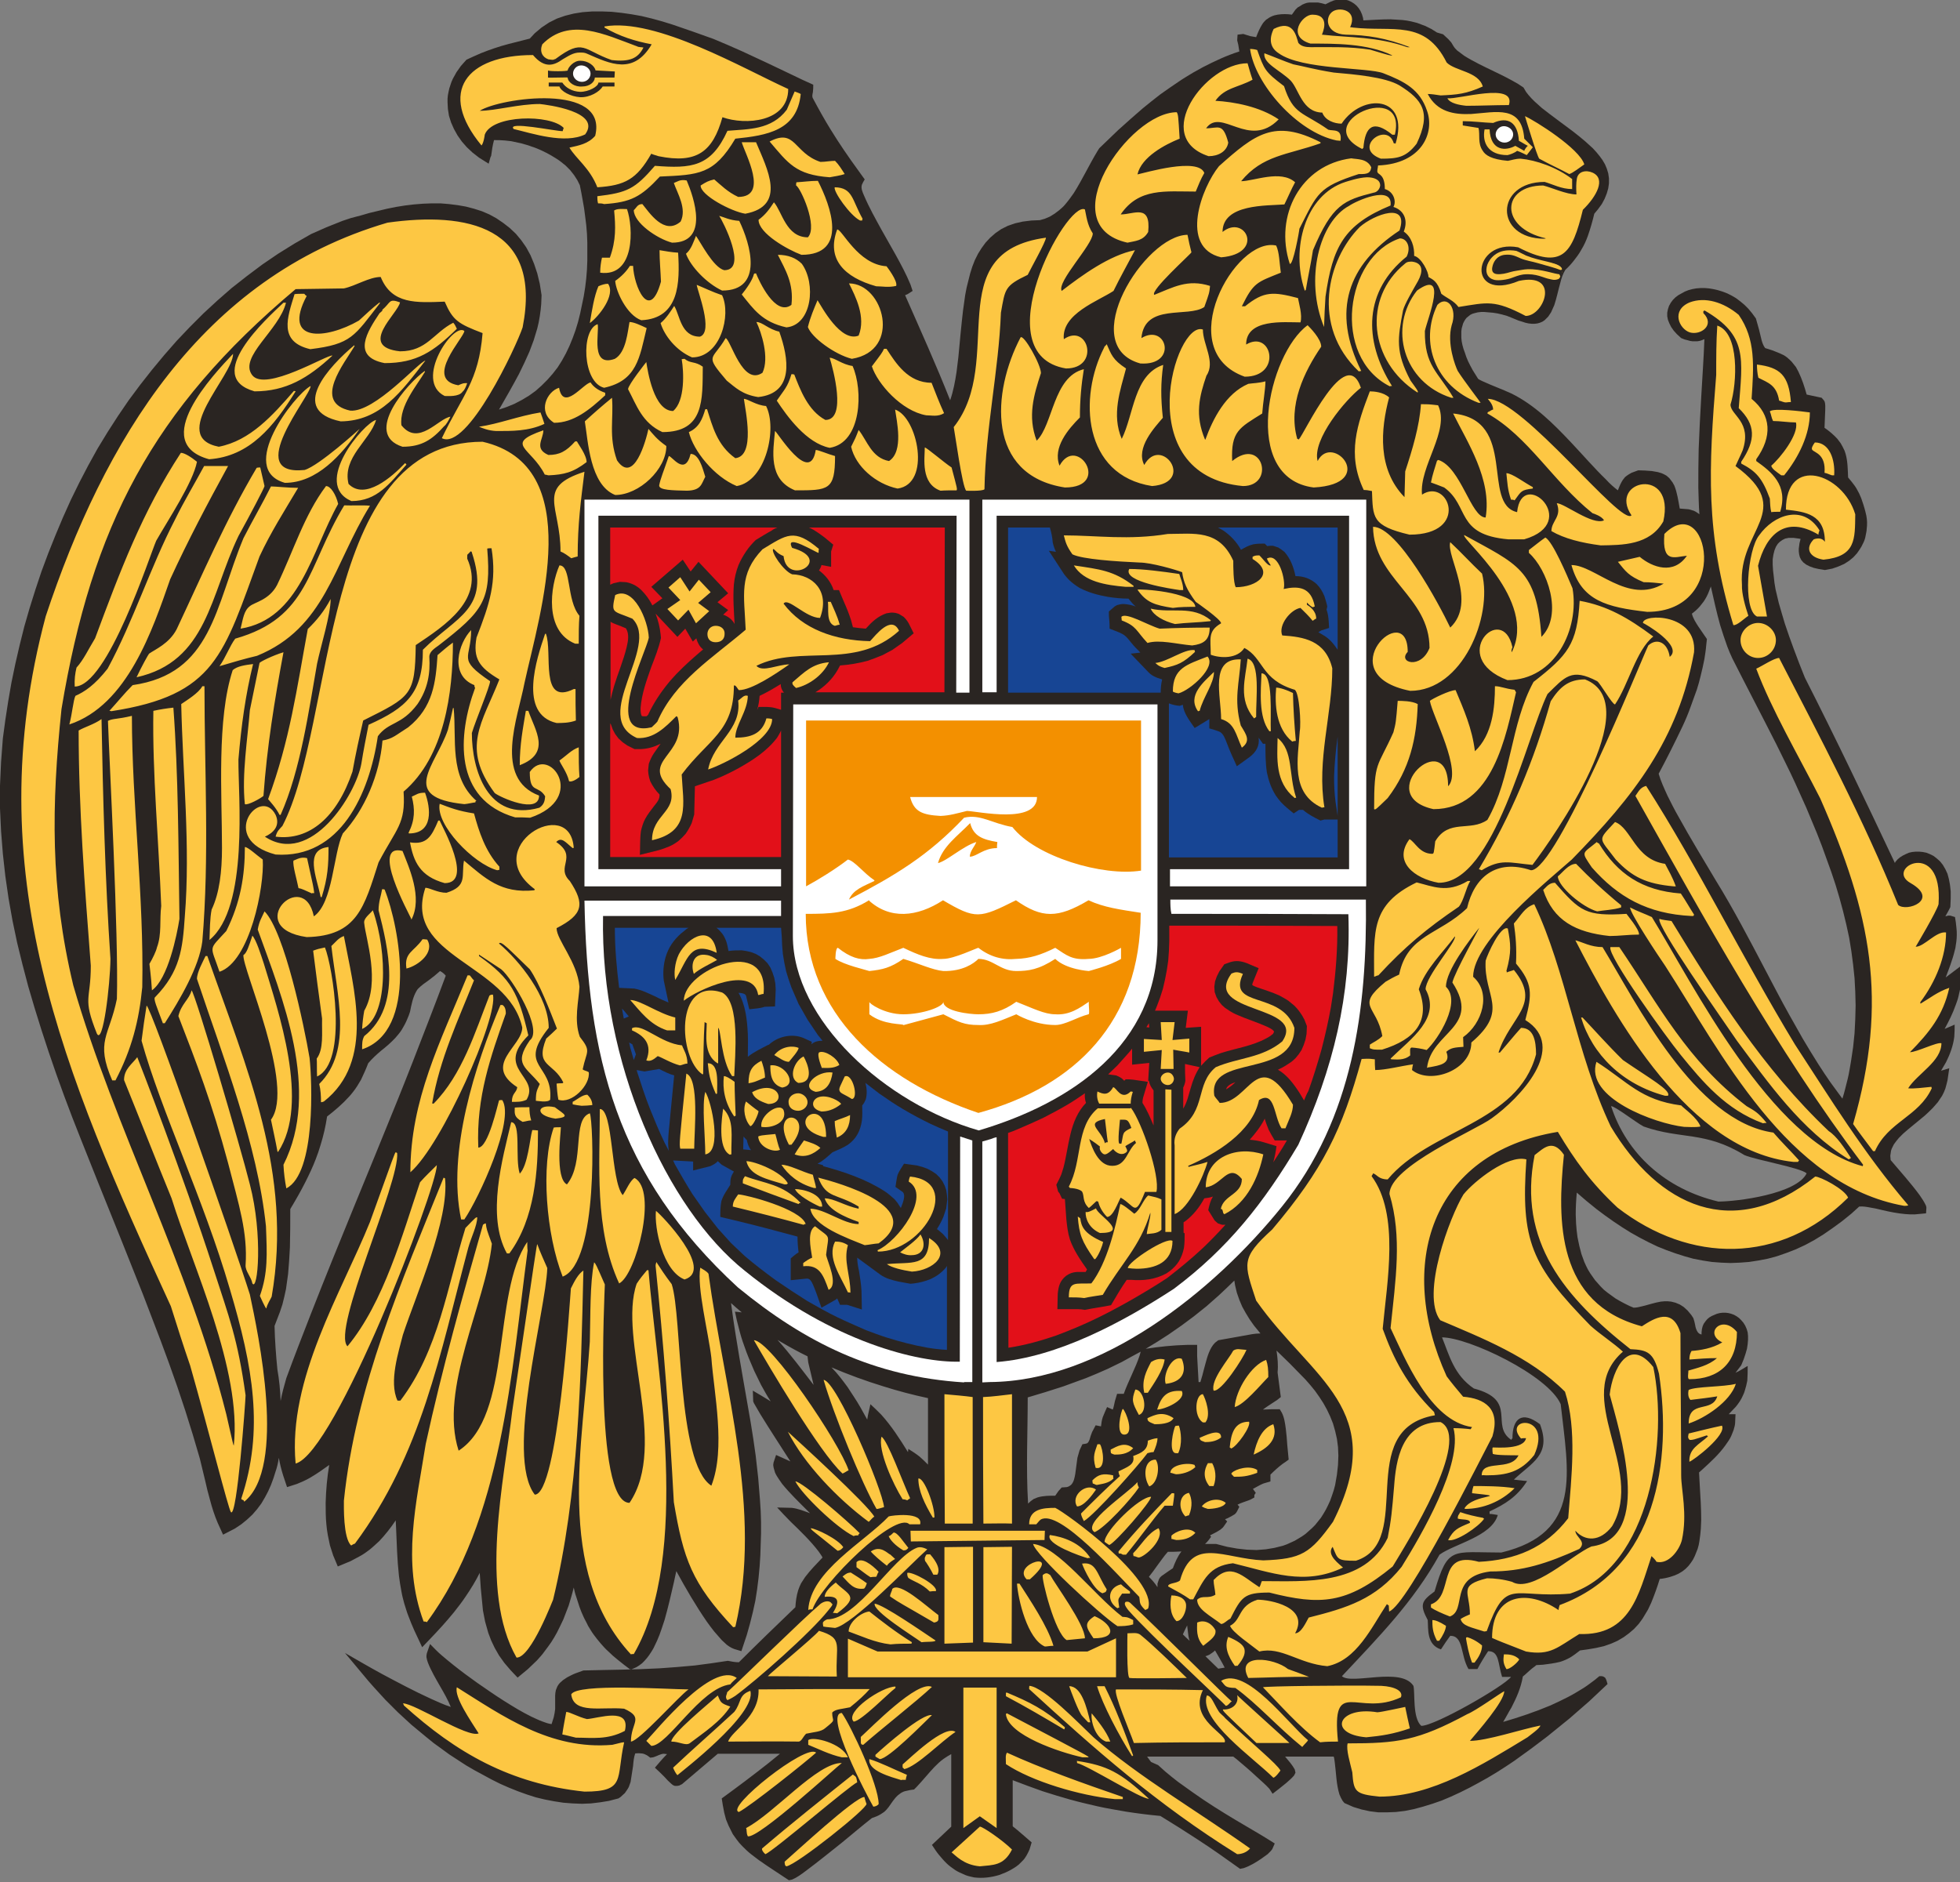
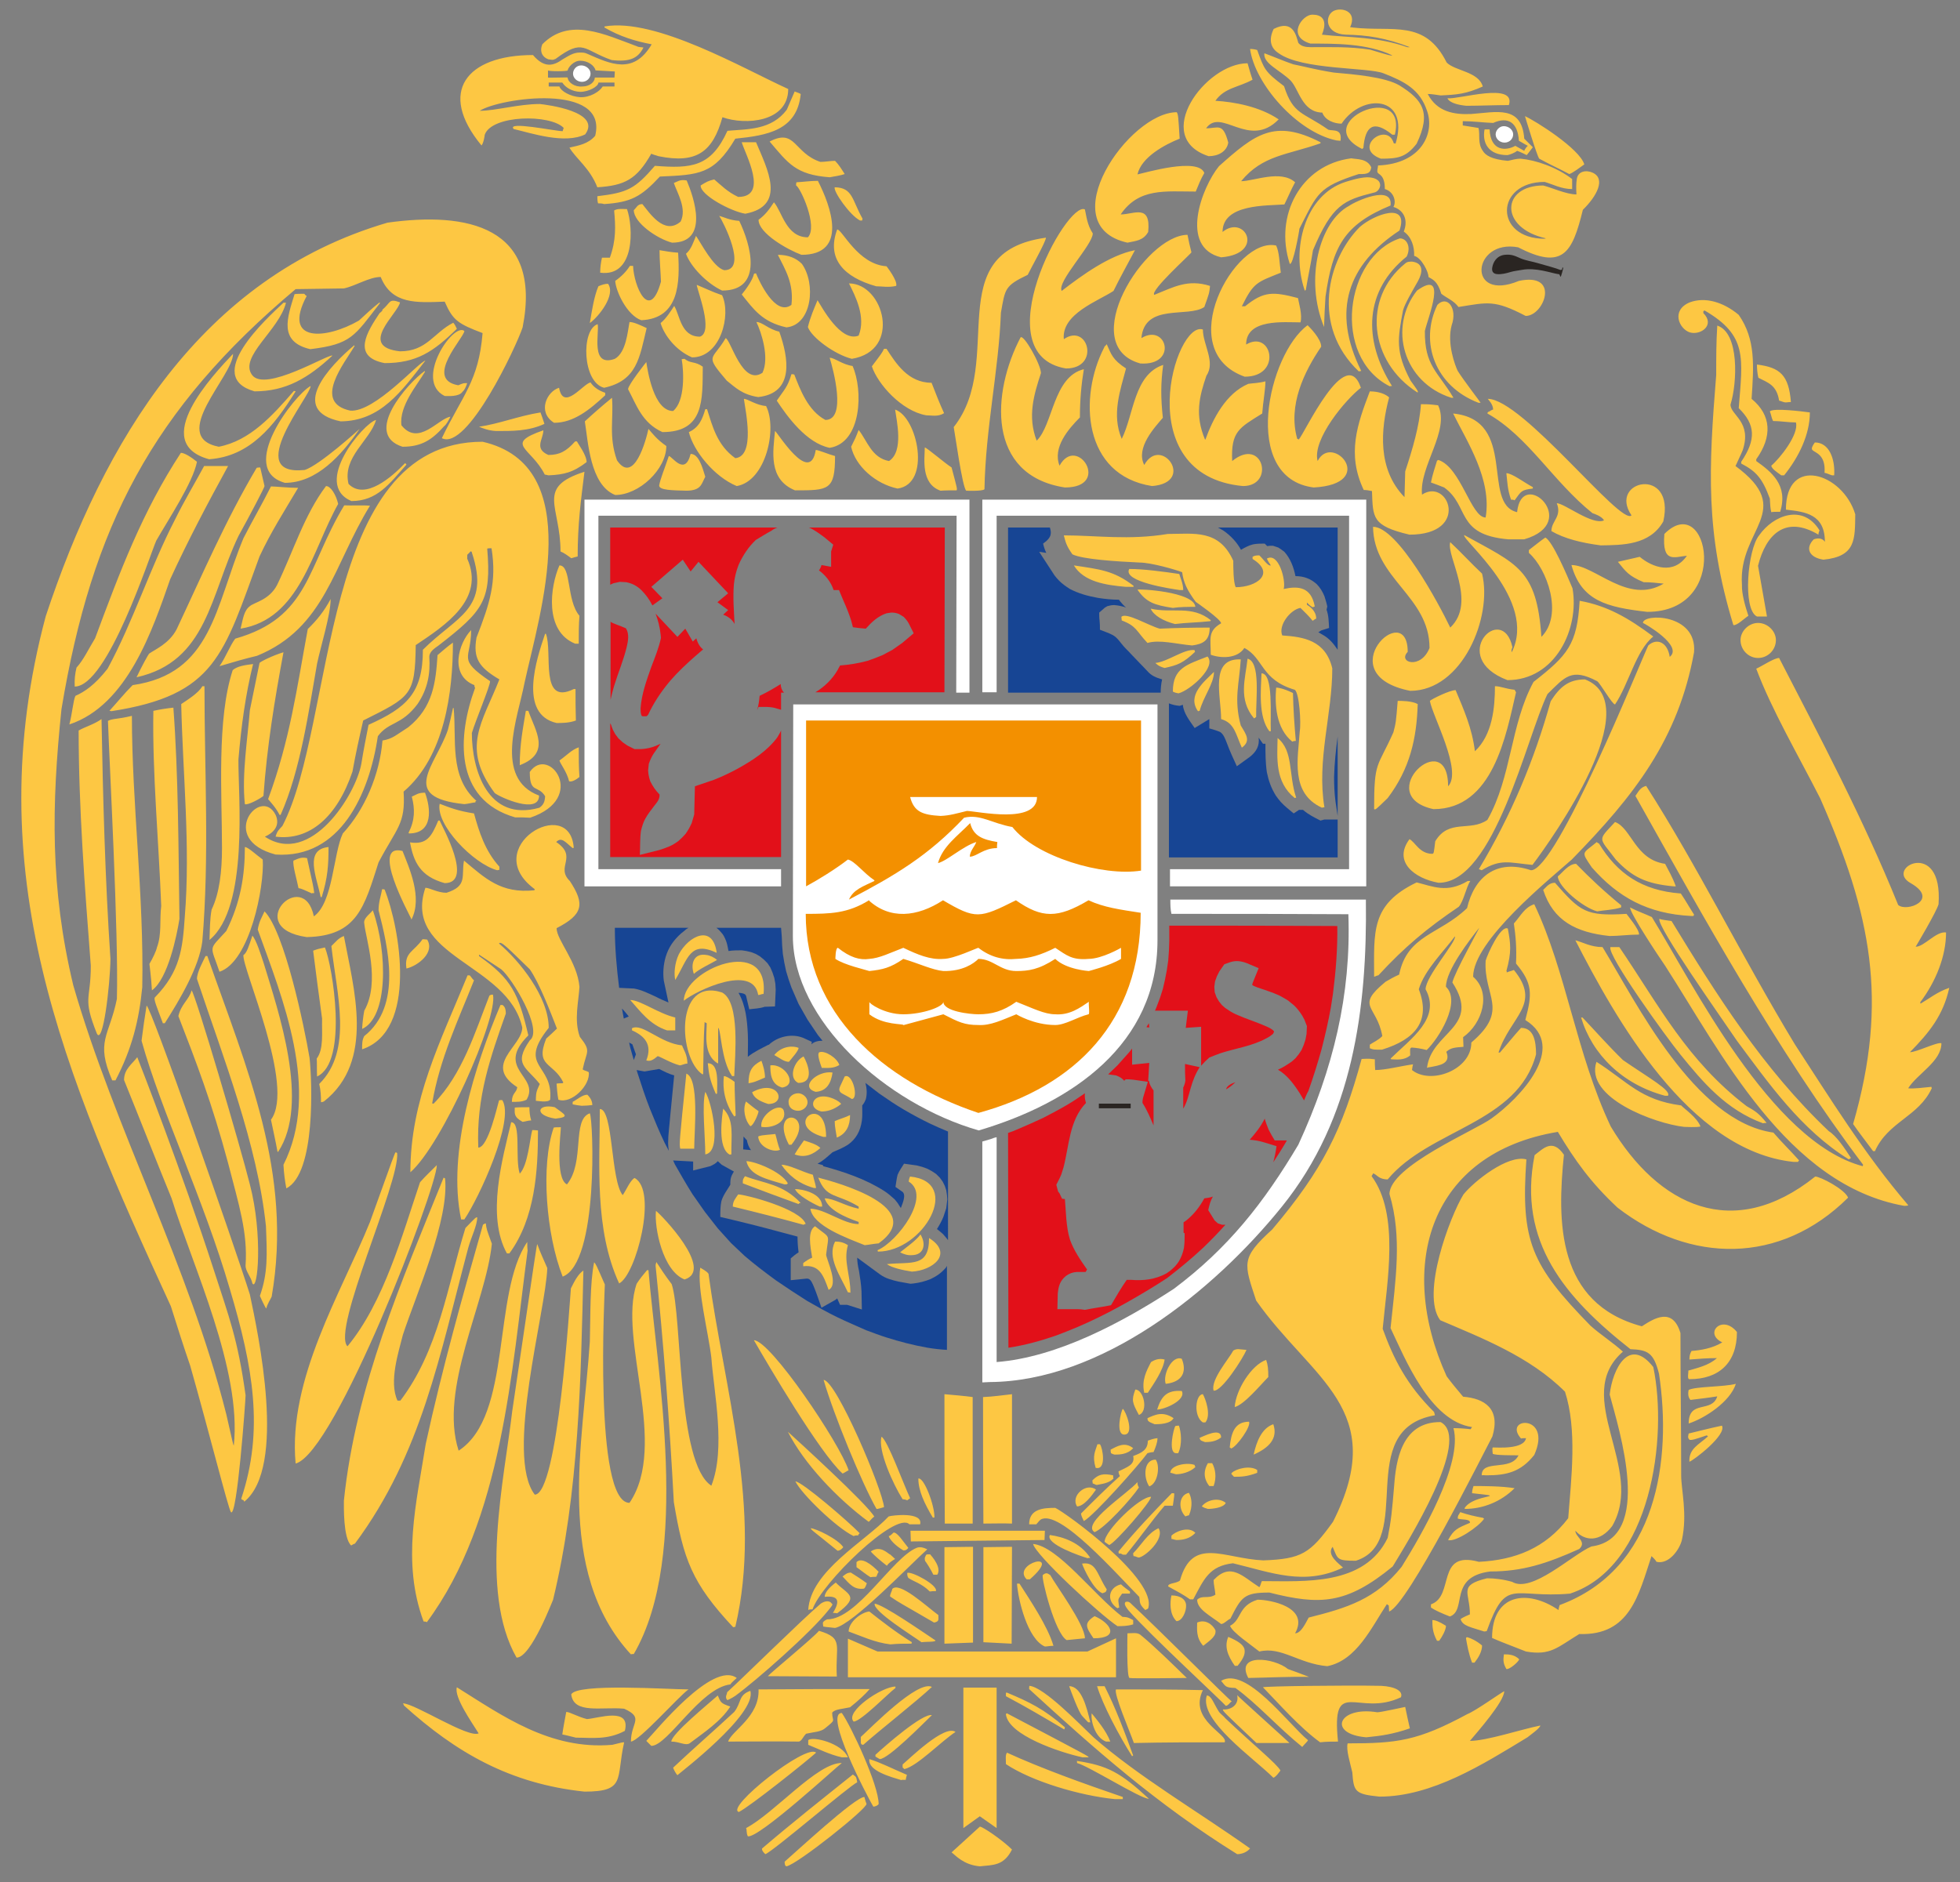
<svg xmlns="http://www.w3.org/2000/svg" version="1.1" id="Слой_1" x="0px" y="0px" viewBox="0 0 548.3 526.6" style="enable-background:new 0 0 548.3 526.6;" xml:space="preserve">
  <rect x="0" y="0" width="548.3" height="526.6" fill="#808080" stroke="none" />
  <style type="text/css">
	.st0{fill-rule:evenodd;clip-rule:evenodd;fill:#2A2522;}
	.st1{fill-rule:evenodd;clip-rule:evenodd;fill:#FFFFFF;}
	.st2{fill-rule:evenodd;clip-rule:evenodd;fill:#F39000;}
	.st3{fill-rule:evenodd;clip-rule:evenodd;fill:#E21019;}
	.st4{fill-rule:evenodd;clip-rule:evenodd;fill:#174594;}
	.st5{fill-rule:evenodd;clip-rule:evenodd;fill:#FDC743;}
</style>
  <g>
-     <path class="st0" d="M337.2,463.4l0.4-0.1l0.7-0.3c0.6-0.4,1.1-0.7,1.6-1.2c0.9,1.6,1.9,3.2,2.7,4.8c-0.6,0.1-1.2,0.2-1.8,0.3   C339.6,465.7,338.4,464.6,337.2,463.4L337.2,463.4L337.2,463.4z M330.9,457.3c0.4-0.9,0.8-1.7,1.2-2.5c0.1,0.6,0.1,1.1,0.2,1.7   c0.1,0.9,0.2,1.8,0.5,2.6C332.1,458.5,331.5,457.9,330.9,457.3L330.9,457.3L330.9,457.3z M330.5,434.1c-1.1,1.4-1.8,3.1-2.4,4.7   c-0.4,0.3-0.8,0.5-1.2,0.8l-2,1.4l-0.4,0.4l-0.3,0.5l-0.2,0.6l-0.2,0.6l0,1c-0.7-1.1-1.5-2-2.4-2.9c0.8-1,1.6-2.1,2.3-3.1   c1-1.3,1.9-2.7,3-3.9C327.9,434.2,329.2,434.2,330.5,434.1L330.5,434.1L330.5,434.1z M357.1,377.9c1.2,1.2,2.5,2.4,3.7,3.6   c1.5,1.5,2.9,3,4.4,4.5l1.4,1.6l1.3,1.6l1.2,1.7l1.1,1.7l1,1.8l0.9,1.9l0.8,2l0.6,2.1l0.5,2.2l0.3,2.3l0.1,2.4l-0.1,2.6l-0.3,2.7   l-0.5,2.9l-0.4,1.5l-0.5,1.5l-0.5,1.4l-0.6,1.3l-0.6,1.2l-0.7,1.2l-0.7,1.1l-0.8,1l-0.8,1l-0.9,0.9l-0.9,0.8l-0.9,0.8l-1,0.7   l-1,0.6l-1,0.6l-1.1,0.5l-1.1,0.5l-1.1,0.4l-1.2,0.3l-1.2,0.3l-1.2,0.2l-1.2,0.2l-2.6,0.2l-2.7-0.1l-2.7-0.3l-2.8-0.5l-3.1-0.8   c-1,0-2.1,0-3.1,0c0.7-0.6,1.2-1.3,1.7-2l-0.3-0.4c1-0.5,2-1,2.9-1.6l0.7-0.6l0.3-0.4l0.9-1.3l-0.6-0.6c0.4-0.2,0.8-0.3,1.1-0.5   c0.6-0.3,1.1-0.6,1.6-0.9l0.4-0.4l0.3-0.5l0.6-1.2l-0.5-0.6c1-0.5,2-0.8,3.1-1.2l0.5-0.2l1.1-0.6l0-0.7l0.4-0.6l-0.8-1.1   c1-0.5,1.9-1.1,2.9-1.5c0.7-0.2,1.3-0.4,2-0.6l0-1.9c1.1-1.1,2.2-2.1,3.4-3c0.6-0.4,1.2-0.8,1.7-1.2c-0.1-1.4-0.3-2.8-0.4-4.2   c-0.1-1.5-0.2-2.9-0.4-4.4c-0.2-1.5-0.4-3.1-1.1-4.5l-0.6-1c-1.6,0-3.2,0-4.7,0.1c1.3-1,2.7-1.8,4-2.7l1-0.8   c-0.3-2.3-0.6-4.6-0.9-6.9C357.6,381.9,357.4,379.9,357.1,377.9L357.1,377.9L357.1,377.9z M320.5,377.4c2.2-1.3,4.3-2.6,6.4-4   l3.6-2.5l3.5-2.6l3.5-2.8l3.4-3c1.5-1.4,3-2.8,4.4-4.2l0.2,1.3l0.5,2.1l0.7,2l0.8,1.9l1,1.8l1.1,1.8l1.2,1.7l1.8,2.2   c-0.8,0-1.6,0.1-2.3,0.2c-1.7,0.3-3.4,0.6-5,0.9c-1.5,0.3-3,0.5-4.5,0.8l-0.9,0.7c-0.4,0.4-0.7,0.8-1,1.3c-1.1,1.9-1.5,4-2.1,6.1   c-0.3,1.2-0.6,2.4-1,3.6h-0.5c-0.1-2.4-0.3-4.8-0.4-7.2c0-1.1,0-2.1,0-3.2c-0.9,0-1.9,0-2.8,0C328.2,376.4,324.3,376.8,320.5,377.4   L320.5,377.4L320.5,377.4z M319.1,378.2l-0.3,1.1c-1.2,3.6-3.1,7-4.4,10.6l0,0.1c-0.6,0-1.3,0-1.9,0c-0.2,0.7-0.4,1.3-0.6,2   c-0.2,0.8-0.3,1.6-0.6,2.4l-1.6-0.7c-0.4,0.9-0.8,1.8-1.2,2.8c-0.3,0.9-0.4,1.7-0.5,2.6l-1.5-0.3l-1,1.9c-0.3,0.7-0.5,1.4-0.7,2.1   c-0.1,0.3-0.3,0.7-0.6,1c-0.4,0.2-0.9,0.2-1.4,0.3l-0.8,1.7c-0.2,0.7-0.4,1.4-0.6,2.1l-0.6,4.5c-0.2,1.1-0.4,2.3-1.2,3.1   c-0.4,0.3-0.7,0.5-1.2,0.6l-1.4,0.1l-0.9,1c-0.3,0.4-0.6,0.9-0.9,1.3c-1.7,0-3.4,0-5,0.5c-0.3,0.1-0.6,0.3-1,0.4   c-0.6,0.4-1.1,0.8-1.6,1.3c-0.6-9.9-0.1-19.8-0.1-29.7c3.4-1,6.7-2,10-3.1c2.1-0.8,4.2-1.5,6.3-2.3c2-0.8,4.1-1.7,6.1-2.6l3.9-1.9   C315.6,380.1,317.4,379.1,319.1,378.2L319.1,378.2L319.1,378.2z M397.6,482.9c-2.5-2.2-1.7-9.2-2.2-11.2c-3.5-5.4-17.3-0.2-20-2.7   c10.3-11,20-20.8,27.3-34c4.1-3,14.6-5.1,16.3-11.1c-0.8-0.1-1.5-0.3-2.3-0.3l0-0.7c4.3-2,7.7-4.1,10.5-8.5   c-1.4-0.1-2.5-0.3-3.7-0.4c4.9-4.7,10.6-6.9,7.3-15.5c-5-3.8-7.7-1.7-7.7,4c-0.1,0-0.3,0.1-0.3,0.4c-6.1-4.1,2-11.1-10.5-14.4   c-5.6-3.8-6.9-9.4-8.9-14.3c7.4,0,29.7,10.6,33.2,18.7c2.1,19.1,6.2,36-16.6,41.5c-13.9,0-14.9-1.9-18.7,10.9   c-3.7,2.7-4.2,3.7-1.9,8c0.2,2.4-0.4,6.9,3.7,8.2c0.9-1.4,1.7-2.6,2.6-3.8c3.8,0,2.8,5.4,5.1,9.3h2.5c0.9-1.7,2-3.5,3-5   c3.2,0,2.7,3.5,3.9,7.2h2.5C420.9,471.7,401.5,482.9,397.6,482.9L397.6,482.9L397.6,482.9z M232.6,382.6c4.7,2,9.6,3.8,14.5,5.3   c4.1,1.3,8.3,2.4,12.5,3.3v18.6c-0.8-0.8-1.5-1.5-2.3-2.2c-1-0.8-2.1-1.5-3.2-2.2l-0.1,0.9c-2.3-3.7-4.6-7.3-7.5-10.5   c-1-1-2-2-3-2.9l-0.7,3.1c-0.1,0.4-0.1,0.8-0.2,1.2c-1.2-2.2-2.4-4.4-3.8-6.5c-0.6-0.9-1.1-1.7-1.7-2.6   C235.7,386.2,234.3,384.3,232.6,382.6L232.6,382.6L232.6,382.6z M217.5,374.9l1,0.6c2.4,1.4,4.9,2.8,7.4,4c0.1,0.6,0.1,1.1,0.2,1.7   c0.5,2.1,1,4.2,1.5,6.3C224.3,383.2,221.1,378.9,217.5,374.9L217.5,374.9L217.5,374.9z M78,407.9c0.3,1.7,0.7,3.3,1.2,4.9l1.1,3.3   c0.9-0.3,1.9-0.6,2.8-0.9c1.2-0.5,2.4-1,3.6-1.7c1.9-1.1,3.6-2.3,5.4-3.6c-0.6,3.5-0.9,7-1,10.6c0,2,0,4,0.2,6c0.1,1,0.2,2,0.4,3   c0.2,1,0.4,2,0.6,2.9c0.3,1,0.6,1.9,0.9,2.8l1.3,3.1c1.2-0.5,2.4-1,3.6-1.5c0.9-0.5,1.9-1,2.8-1.5c0.9-0.5,1.7-1.1,2.5-1.7   c1-0.8,1.8-1.6,2.7-2.4c1.7-1.8,3.2-3.7,4.6-5.8l0.1,2.1c0.2,4.5,0.3,8.9,0.8,13.4c0.2,1.5,0.4,2.9,0.7,4.4   c0.2,1.2,0.5,2.3,0.8,3.4c0.4,1.2,0.7,2.4,1.2,3.6c0.5,1.3,1,2.6,1.6,3.9l2.2,4.7l2.1-2.2c2.4-2.5,4.6-4.9,6.8-7.6   c1.1-1.4,2.2-2.8,3.2-4.3c1.5-2.2,2.8-4.3,4-6.7c0.1,1.4,0.2,2.8,0.3,4.3c0.2,2.1,0.4,4.2,0.6,6.2c0.2,1.1,0.4,2.1,0.6,3.1   c0.3,1.1,0.6,2.1,0.9,3.2l0.8,2.1l1,2.1l1.2,2.1l1.5,2.1l1.8,2.1l1.9,2l2.9-2.4c0.8-0.8,1.7-1.6,2.5-2.4c0.7-0.8,1.5-1.6,2.1-2.5   c0.6-0.8,1.3-1.7,1.9-2.6c0.6-0.9,1.1-1.8,1.6-2.7c0.6-1.2,1.2-2.4,1.8-3.7c0.5-1.3,1-2.6,1.5-3.9c0.5-1.7,1-3.3,1.4-5   c0.2,0.9,0.4,1.8,0.7,2.6c0.3,1,0.6,1.9,0.9,2.8c0.3,0.9,0.7,1.8,1.1,2.7c0.4,0.9,0.9,1.7,1.3,2.6c0.5,0.8,1,1.7,1.6,2.5   c0.6,0.8,1.2,1.6,1.9,2.4c0.7,0.8,1.4,1.6,2.2,2.3c0.8,0.8,1.7,1.6,2.6,2.3c1.2,1,2.4,1.9,3.6,2.8l1.6-0.7l0.8-0.5l0.8-0.6l0.7-0.7   l0.7-0.8l0.6-0.8l0.6-0.9l0.6-1l1-2.1c0.5-1.1,0.9-2.2,1.3-3.4l0.8-2.4c1-3.5,1.8-7,2.6-10.5c0.2-1.1,0.5-2.2,0.7-3.2   c2.6,4.8,5.4,9.6,8.5,14.1c0.7,1,1.4,1.9,2.1,2.8c0.7,0.8,1.4,1.6,2.1,2.4l1.4,1.3l0.7,0.5l0.7,0.4l0.7,0.3l2,0.6l1.5-4.5l0.9-3.2   l0.8-3.2l0.7-3.2l0.5-3.2l0.4-3.2l0.3-3.2l0.2-3.1l0.1-3.1l0.1-3.1l0-3.1l-0.1-3.1l-0.2-3.1l-0.5-6.2l-0.7-6.2   c-0.4-3.1-0.9-6.2-1.4-9.3c-1.4-8.2-2.9-16.3-4.2-24.5c-0.5-3-0.9-5.9-1.3-8.9c1,0.9,2,1.8,3,2.6l-1.9-0.2c0.3,1.6,0.7,3.2,1.1,4.7   c0.4,1.6,0.9,3.3,1.5,4.9c0.8,2.4,1.8,4.7,2.8,7c0.6,1.3,1.3,2.6,1.9,3.9c0.9,1.6,1.7,3.1,2.7,4.6c-1.6-1-3.3-2-5-3l0.1,3l0.2,0.5   l1.8,3.1c2.7,4.4,5.6,8.8,8.4,13.2c-1.3-0.6-2.7-1.2-4-1.8l-0.7,2.1l-0.1,0.7l0.1,0.7l0.2,0.7l0.2,0.7c0.3,0.7,0.7,1.3,1.1,1.9   l0.9,1.3c2.2,2.7,4.7,5.1,7.2,7.6l0.6,0.6c-1.7-0.6-3.3-1.3-5.1-1.5l-4.1-0.1c1.3,1.4,2.5,2.7,3.8,4c2.7,2.6,5.5,5.3,7.8,8.3   c0.4,0.6,0.8,1.1,1.1,1.7c-1.7,1.8-3.4,3.5-4.9,5.5c-0.4,0.6-0.7,1.1-1.1,1.7c-0.3,0.6-0.6,1.3-0.8,1.9c-0.5,1.6-0.7,3.2-0.8,4.8   c-5.3,5.1-10.6,10.2-15.8,15.4c-1.1,0-2.1-0.2-3.1-0.4c-3.1,0.5-6.1,0.9-9.2,1.3c-3.3,0.3-6.6,0.6-9.9,0.8   c-7.1,0.4-14.2,0.4-21.3,0.6l-2.2,0.8c-0.8,0.3-1.5,0.7-2.3,1.1l-1.2,0.8l-0.9,0.8l-0.4,0.5l-0.3,0.5l-0.2,0.5l-0.2,0.5   c-0.1,0.5-0.2,1-0.2,1.5c0,1.3,0,2.5,0,3.8c-0.1,0.8-0.2,1.5-0.4,2.3c-0.2,0.7-0.4,1.3-0.6,1.9c-0.9-0.1-1.7-0.4-2.5-0.7   c-1.1-0.4-2.1-0.9-3.2-1.4c-1.2-0.6-2.5-1.3-3.7-2c-2.7-1.6-5.4-3.3-8-5.1c-4.6-3.1-9.1-6.4-13.3-10c-1.2-1-2.2-2.1-3.3-3.2   l-0.9,2.6l-0.1,0.6l0,0.5c0.1,0.5,0.2,1,0.4,1.5c0.9,2.3,2.2,4.5,3.4,6.6c1.1,1.9,2.2,3.8,3,5.8c-1.9-0.6-3.8-1.5-5.6-2.3   c-4.6-2.1-9.1-4.5-13.6-6.9c-3.5-1.9-6.9-3.9-10.4-5.9l6.6,7.9l1.5,1.7l3.2,3.5l3.5,3.5l3.8,3.5l4.1,3.4l2.1,1.7l2.2,1.6l2.2,1.6   l2.3,1.5l2.3,1.5l2.4,1.4l2.4,1.3l2.4,1.3l2.4,1.2l2.5,1.1l2.5,1l2.5,0.9l2.5,0.8l2.5,0.6l2.6,0.5l2.6,0.4l2.6,0.2l2.6,0.1l2.5-0.1   l2.5-0.3l2.5-0.4l2.7-0.7l0.6-0.4c0.4-0.4,0.8-0.7,1.2-1.1c0.4-0.6,0.8-1.1,1.1-1.7c0.2-0.5,0.3-0.9,0.5-1.4l0.7-4.5   c0.1-1.2,0.2-2.4,0.6-3.5c0.5,0,1-0.1,1.5,0c0.5,0,0.9,0.1,1.3,0.3c0.5,0.2,0.9,0.5,1.4,0.9l0.8-0.1l0.3-0.1   c0.9-0.3,1.7-0.8,2.6-0.9l1,0.1c-1.2,1.2-2.3,2.5-3.4,3.8c0.9,0.8,1.8,1.7,2.7,2.6c0.6,0.7,1.3,1.4,2,2l0.4,0.3l0.5,0.2l0.6,0   l0.6-0.1l0.4-0.2l0.4-0.2l10-8.5h17.4c-1.1,0.9-2.2,1.8-3.2,2.6c-4.3,3.4-8.7,6.7-13.1,9.9l0.3,1.9l0.4,2.1l0.5,1.9l0.7,1.7   c0.4,0.8,0.8,1.6,1.2,2.4l1,1.4c0.5,0.7,1,1.3,1.6,1.9c0.8,0.8,1.6,1.6,2.5,2.3c0.7,0.5,1.4,1.1,2.1,1.6c2.8,2,5.7,3.8,8.5,5.7   l0.9-0.2c1.4-0.6,2.6-1.5,3.8-2.4c3.5-2.6,6.8-5.3,10.2-8c2.8-2.3,5.5-4.6,8.3-6.8c0.9-0.3,1.7-0.6,2.5-1.1l0.9-0.6   c0.5-0.4,0.9-0.9,1.3-1.4c0.8-1.1,1.5-2.3,2.6-3.3c0.3-0.2,0.5-0.4,0.8-0.6c0.5-0.3,0.9-0.5,1.5-0.6c0.7-0.2,1.4-0.3,2.2-0.4   l0.7-0.7c1.7-1.8,3.3-3.8,5-5.6c0.8-0.8,1.6-1.6,2.6-2.3c0.7-0.5,1.4-0.9,2.1-1.3v20.3l-5.4,5.1l1,1.5c0.6,0.9,1.3,1.7,2,2.5   c0.7,0.8,1.4,1.5,2.2,2.1c0.8,0.6,1.6,1.2,2.5,1.6c0.6,0.3,1.2,0.5,1.8,0.8c0.8,0.3,1.5,0.4,2.3,0.6c2.4,0.3,4.8,0,7.1-0.7l1-0.4   c1.1-0.4,2-0.9,3-1.5c0.5-0.3,0.9-0.6,1.4-1c0.4-0.4,0.8-0.8,1.2-1.2c0.4-0.4,0.7-0.9,1-1.4c0.3-0.5,0.5-1,0.8-1.6l0.6-2   c-1.8-1.5-3.5-3.1-5.3-4.5v-12.9c2.8,1.1,5.6,2.1,8.4,3.1c2.5,0.8,5.1,1.6,7.6,2.3c2.5,0.7,5.1,1.3,7.7,1.9c2.6,0.6,5.3,1,8,1.5   c3.2,0.5,6.4,0.9,9.6,1.2c3.6,2.2,7.1,4.4,10.6,6.7c4,2.6,7.8,5.3,11.7,8.1l1-0.2c1.8-0.6,3.4-1.6,4.9-2.6c0.6-0.4,1.2-0.9,1.8-1.3   l0.9-0.9l0.4-0.5l0.7-1.6c-3.6-2.3-7.3-4.4-11-6.6c-4-2.4-8-4.9-11.8-7.6c-1.4-1-2.8-2-4.2-3c-1.2-0.9-2.4-1.9-3.6-2.9l-2-1.8   L322,493l-0.6-0.8l-0.5-0.7h24.1c0.3,0.2,0.6,0.5,0.9,0.7c1.9,1.6,3.8,3.2,5.6,4.9c1.2,1.1,2.5,2.2,3.6,3.4l0.9,1.4   c1.3-1,2.6-2,3.8-3c0.8-0.7,1.5-1.3,2.2-2.1l0.4-0.8l-0.2-0.9c-0.7-1.3-1.7-2.4-2.7-3.6l13.6,0c0.2,0.6,0.2,1.1,0.3,1.7   c0.4,3,0.4,6,1.3,8.9l0.4,0.9l0.5,0.9l0.5,0.6l2.5,1.1l2.3,0.7l2.3,0.5l2.4,0.3l2.4,0l2.5-0.1l2.5-0.3l2.5-0.5l2.6-0.7l2.6-0.8   l2.6-0.9l2.6-1.1l2.6-1.2l2.6-1.3l2.6-1.4l2.5-1.4l2.5-1.5l2.5-1.6l2.4-1.6l4.7-3.4l4.5-3.4c2.1-1.7,4.2-3.4,6.3-5.1   c1.8-1.6,3.7-3.2,5.5-4.8c1.7-1.6,3.4-3.2,5.1-4.8l-0.3-1c-0.1-0.3-0.2-0.5-0.4-0.8l-0.5-0.3l-0.4-0.1l-0.7,0l-1.2,1   c-1.1,0.8-2.1,1.6-3.2,2.3c-1.5,0.9-2.9,1.8-4.5,2.6c-1.6,0.8-3.2,1.6-4.8,2.3c-4.3,1.8-8.7,3.3-13.2,4.6c0.8-1.3,1.5-2.7,2.3-4   c1.4-2.7,2.7-5.6,3.2-8.7c0.2-0.2,0.4-0.3,0.6-0.5c0.9-0.8,1.7-1.6,2.7-2.3c0.2-0.1,0.3-0.3,0.5-0.4c0.6,0,1.2-0.1,1.8-0.1   c1.6-0.2,3.2-0.4,4.8-0.8c1-0.3,1.9-0.7,2.8-1.2c1-0.6,1.9-1.3,2.8-2c1.5-0.2,3-0.4,4.5-0.7l2.2-0.5l2-0.7l1.8-0.8l1.7-1l1.5-1.1   l1.4-1.2l1.3-1.4l1.1-1.5c0.5-0.8,1-1.7,1.5-2.5l0.9-1.9c0.9-2.2,1.7-4.4,2.4-6.7c1-0.1,2-0.3,3-0.6l1.2-0.4l1.1-0.5l1-0.6l0.9-0.7   l0.8-0.8l0.7-0.9l0.6-0.9l0.5-1l0.4-1l0.4-1l0.3-1.1l0.2-1.1c0.2-1.2,0.3-2.3,0.4-3.5l0.1-2.4c0-3.2-0.2-6.4-0.4-9.6   c-0.1-1.2-0.1-2.5-0.2-3.7l1-0.9c2.3-2.1,4.5-4.1,6.3-6.6l0.7-1c0.5-0.7,0.9-1.4,1.2-2.2c0.2-0.6,0.5-1.1,0.6-1.7   c0.2-0.6,0.3-1.2,0.3-1.8l0.1-2.1l-1.9,0c0.7-0.7,1.3-1.4,2-2.1c0.8-1,1.5-2,2-3.2c0.2-0.4,0.4-0.9,0.5-1.3   c0.3-0.9,0.5-1.8,0.7-2.8c0.1-1.4,0.1-2.7,0.1-4.1c-1.1,0.6-2.2,1.4-3.4,1.9c0.5-0.7,1.1-1.4,1.6-2.1l0.7-1.7l0.5-1.5l0.4-1.4   l0.2-1.3l0.1-1.2l0-1.1l-0.1-1l-0.3-1l-0.4-0.9l-0.5-0.8l-0.6-0.7l-0.6-0.6l-0.7-0.5l-0.7-0.4l-0.8-0.3l-0.8-0.2l-0.8-0.1l-0.8,0   l-0.8,0.1l-0.8,0.2l-0.7,0.3l-0.7,0.3l-0.7,0.4l-0.6,0.5l-0.5,0.6l-0.5,0.7l-0.3,0.7l-0.2,0.8l-0.1,0.9l0,0.6   c-0.5-0.1-0.8-0.3-1.1-0.7c-0.4-0.6-0.6-1.3-0.7-2c-0.1-0.6-0.3-1.3-0.5-1.9l-0.6-0.9l-1-1.2l-1.1-1l-1.1-0.7l-1.2-0.5l-1.2-0.3   c-0.6-0.1-1.2-0.1-1.8-0.1l-1.1,0.1c-1.8,0.3-3.5,0.9-5.2,1.3c-0.8,0.2-1.6,0.4-2.4,0.4l-1.2-0.5l-1.4-0.7l-1.3-0.7l-1.2-0.7   l-1.1-0.8l-1.1-0.8l-1-0.8l-0.9-0.9l-0.8-0.9l-0.8-0.9l-0.7-1l-0.7-1l-0.6-1l-0.5-1l-0.5-1.1l-0.8-2.2l-0.6-2.3l-0.5-2.4   c-0.2-1.3-0.3-2.5-0.4-3.8l-0.1-2.6c0-2,0.1-4,0.3-6.1c1.8,1.6,3.6,3.1,5.5,4.6l2.4,1.8l2.4,1.7l2.4,1.6l2.4,1.5l2.5,1.4l2.5,1.3   l2.5,1.2l2.5,1l2.5,0.9l2.5,0.8l2.5,0.7l2.6,0.5l2.6,0.4l2.6,0.2l2.6,0.1l2.6-0.1l2.6-0.2l2.6-0.4l2.6-0.5l2.6-0.7l2.6-0.9l2.6-1   l2.6-1.2l2.6-1.4l2.6-1.6l2.6-1.8l2.6-1.9l2.6-2.1l2.2-2c1.1-0.1,2.1,0.1,3.2,0.3c1.1,0.2,2.2,0.4,3.3,0.7c2.1,0.5,4.2,0.9,6.3,1.1   c0.9,0.1,1.8,0.1,2.7,0.1c1.1-0.1,2.1-0.2,3.2-0.3l0.1-1.6l-0.1-0.5c-0.5-1.1-1.1-2-1.8-3c-2.5-3.4-5.4-6.6-8.1-9.8l-0.1-1.2   l0.1-0.7l0.1-0.7l0.2-0.6l0.3-0.6l0.3-0.6c0.4-0.6,0.9-1.2,1.4-1.8l1.2-1.2c1.9-1.7,4-3.3,6-5c0.8-0.7,1.5-1.4,2.3-2.2l1.4-1.6   l0.6-0.9l0.6-0.9l0.5-1l0.4-1l0.3-1.1l0.3-1.2l0.5-3.4l-2.3,0.7c0.5-0.8,0.9-1.6,1.4-2.4c1.1-2.2,2-4.6,2.3-7.1   c0.1-1.1,0.1-2.3,0.1-3.4l-2.8,1.2c1.2-2.2,2.3-4.4,3.1-6.7c0.3-0.8,0.6-1.6,0.8-2.5c0.3-1.2,0.5-2.3,0.7-3.5   c0.2-1.7,0.1-3.4,0.2-5.1c-1.5,1.1-3,2.3-4.5,3.4c0.6-1.6,1.2-3.1,1.7-4.7c0.4-1.1,0.7-2.3,1-3.5c0.2-1.2,0.4-2.4,0.4-3.7   c0-0.7,0-1.3-0.1-2c-0.1-1-0.2-2-0.4-3l-1.3-0.4l-0.6,0l-0.8,0.2c0.5-0.9,1-1.7,1.4-2.6l0.1-2.4l0-2l-0.2-1.8l-0.3-1.6l-0.4-1.5   l-0.6-1.3l-0.7-1.2l-0.8-1l-0.9-0.8l-0.9-0.7l-1-0.5l-1-0.4l-1-0.2l-1-0.1l-1,0l-1,0.1l-0.9,0.2l-0.9,0.4l-0.8,0.4l-0.8,0.5   l-0.7,0.6l-0.6,0.7l-0.1,0.3c-8.2-17.4-16.5-34.8-25.2-51.9c-1.1-2.7-2.1-5.3-3.1-8c-0.9-2.4-1.7-4.7-2.5-7.1   c-0.6-1.9-1.1-3.8-1.7-5.8l-0.9-3.8l-0.3-1.8l-0.2-1.8l-0.2-1.7l-0.1-1.6l0-1.5l0.2-1.3l0.3-1.2l0.4-1l0.5-0.8l0.6-0.6l0.7-0.5   l0.8-0.4l1-0.2l1.3,0l1.5,0.2l0.5,0.1l-0.3,1.2l-0.2,1.5l0,0.8l0.1,0.8l0.2,0.8l0.4,0.8l0.6,0.7l0.8,0.6l1,0.5l1.1,0.4l1.3,0.3   l1.8,0.3l2.1-0.4l1.7-0.6l1.6-0.7l1.4-0.9l1.2-1l1-1.1c0.4-0.6,0.8-1.1,1.2-1.8l0.6-1.2c0.3-0.6,0.5-1.3,0.6-1.9   c0.1-0.6,0.3-1.3,0.3-1.9c0.1-0.6,0.1-1.2,0.1-1.9c0-0.6-0.1-1.2-0.2-1.8c-0.3-1.4-0.7-2.8-1.2-4.2c-0.2-0.7-0.5-1.3-0.8-2   c-0.4-0.7-0.7-1.4-1.2-2.1c-0.6-0.8-1.2-1.6-1.9-2.4c-0.1-2.2-0.1-4.5-0.7-6.6l-0.3-0.9c-0.3-0.7-0.7-1.4-1.1-2.1   c-0.3-0.4-0.6-0.8-0.9-1.2c-1.1-1.2-2.3-2.2-3.6-3.1c0.1-1.6,0.1-3.3,0.2-4.9c0-0.8,0.1-1.7-0.2-2.5l-0.2-0.3l-0.6-0.7   c-0.9-0.2-1.9-0.4-2.8-0.6c-0.5-0.1-0.9-0.2-1.4-0.3c-0.6-2.2-1.3-4.3-2.3-6.4l-0.7-1.3c-0.4-0.5-0.8-1-1.2-1.5   c-0.4-0.4-0.8-0.8-1.3-1.2c-0.4-0.3-0.8-0.6-1.3-0.8c-1-0.5-1.9-0.8-2.9-1.2c-0.6-0.2-1.3-0.4-1.9-0.6c-0.5-0.6-0.8-1.5-1-2.2   c-0.2-1-0.5-1.9-0.7-2.9c-0.3-1.1-0.6-2.1-0.9-3.2l-1.1-1.5l-1-1.2l-1.1-1.1l-1.2-1l-1.2-0.9l-1.2-0.7l-1.2-0.6l-1.3-0.5l-1.3-0.4   l-1.3-0.3l-1.2-0.2l-1.2-0.1l-1.2,0l-1.2,0.1l-1.1,0.2l-1.1,0.3l-1,0.4l-0.9,0.5l-0.9,0.5l-0.8,0.6l-0.7,0.7l-0.6,0.8l-0.5,0.9   l-0.3,0.9l-0.2,1l0,1l0.2,1l0.4,1l0.5,1l0.7,1l0.9,1l1.2,1.1l1,0.4l0.8,0.2l0.7,0.2l0.7,0.1l0.7,0l0.6,0l0.6-0.1   c0.5-0.1,0.9-0.3,1.4-0.5c-0.2,5.5-0.6,10.9-0.9,16.4c-0.3,4.8-0.5,9.5-0.7,14.3c-0.1,3.6-0.1,7.3-0.1,10.9   c0.1,2.5,0.1,4.9,0.3,7.4l-0.4-0.3l-0.6-0.4l-0.6-0.3l-0.7-0.2l-0.7-0.2l-2.5-0.2c-0.4-2.2-0.7-4.4-1.5-6.4l-0.5-0.9   c-0.3-0.4-0.6-0.8-0.9-1.2l-0.8-0.7c-0.5-0.3-0.9-0.5-1.4-0.7l-1-0.3c-0.6-0.1-1.1-0.2-1.7-0.3c-1.3-0.1-2.5-0.2-3.8-0.2l-1.1,0.4   l-0.8,0.3l-0.7,0.4l-0.6,0.4l-0.5,0.4l-0.4,0.5c-0.4,0.5-0.6,0.9-0.9,1.5c-0.3,0.6-0.5,1.2-0.7,1.7c-1.2-0.9-2.3-1.9-3.3-3   c-3.4-3.3-6.5-6.9-9.8-10.4c-4.9-5.2-10.2-10.5-16.7-13.7c-2.6-1.2-5.4-2.2-8-3.4c-0.4-0.2-0.9-0.4-1.3-0.7l-1.5-2.4l-0.7-1.3   l-0.6-1.2l-0.5-1.2l-0.4-1.2l-0.4-1.1l-0.3-1.1l-0.2-1l-0.1-1l0-0.9l0-0.9l0.1-0.8l0.2-0.7l0.2-0.7l0.3-0.6l0.3-0.5l0.4-0.5   l0.5-0.4l0.5-0.4l0.6-0.3l0.7-0.2l0.8-0.2l0.9-0.1l1,0l1.1,0.1l1.2,0.1l1.3,0.2l1.3,0.3l1.4,0.4l1.5,0.6l1.7,0.7l1,0.3l0.9,0.3   l0.9,0.2l0.9,0.1l0.8,0l0.8-0.1l0.7-0.2l0.7-0.3l0.6-0.4l0.5-0.5l0.5-0.5l0.4-0.6l0.4-0.6c0.3-0.7,0.6-1.3,0.9-2   c0.7-2.1,1.1-4.2,1.7-6.3c0.3-1.2,0.7-2.5,1.4-3.6c0.9-0.8,1.7-1.7,2.4-2.6c0.7-0.9,1.4-1.8,2-2.9c0.8-1.3,1.4-2.6,1.9-4   c0.7-2,1.3-4.1,1.8-6.2l1-1.2l1.1-1.5l0.8-1.5l0.6-1.5l0.4-1.4l0.2-1.4l0-1.4l-0.2-1.4l-0.4-1.3l-0.5-1.2l-0.7-1.2l-0.8-1.1   l-0.9-1.1l-1-1.1l-1.1-1l-1.1-1c-1.2-1-2.4-2-3.6-2.9c-2.8-2.1-5.7-4.2-8.5-6.4l-2-1.8l-0.9-0.9l-0.8-0.9l-0.7-0.9l-0.7-1.2l-1.5-1   c-2.2-1.3-4.4-2.4-6.7-3.5c-2.9-1.4-5.7-2.7-8.4-4.4c-0.7-0.5-1.3-1-2-1.5c-0.4-0.4-0.7-0.7-1-1.2l-0.6-1l-0.8-0.9l-1.5-1.4   L402,9.1l-1.6-1l-1.6-0.8c-0.8-0.3-1.6-0.6-2.4-0.9L394.8,6c-0.8-0.2-1.6-0.3-2.5-0.4c-1.1-0.1-2.2-0.1-3.3-0.2   c-2.6,0-5.1,0.2-7.6,0.3l-0.1-0.7l-0.3-1l-0.4-0.9l-0.5-0.8l-0.6-0.7l-0.7-0.6l-0.8-0.5l-0.9-0.4l-0.9-0.2l-1-0.1l-1,0.1l-1,0.2   l-1,0.4l-1,0.5l-0.4,0.2c-0.7-0.2-1.4-0.4-2.1-0.5L367,0.7l-0.7,0l-0.7,0.1L365,1l-0.7,0.3l-0.6,0.4L363,2.1l-0.6,0.6l-0.5,0.7   l-0.5,0.7c-1.3-0.2-2.7-0.2-4,0l-0.9,0.2c-0.4,0.1-0.8,0.3-1.2,0.5c-0.4,0.2-0.7,0.5-1.1,0.7c-0.4,0.4-0.8,0.8-1.1,1.3   c-0.7,1.1-1.2,2.3-1.7,3.6c-0.6-0.1-1.1-0.2-1.7-0.3c-0.6-0.2-1.2-0.4-1.9-0.6l-1.6,0.2l-0.1,1.6c0.1,0.4,0.2,0.8,0.3,1.2   c0.1,0.6,0.2,1.3,0.3,1.9c-3.5,1.1-6.9,2.7-10.2,4.4l-2.7,1.5c-1.3,0.8-2.7,1.6-4,2.5c-1.8,1.2-3.5,2.4-5.2,3.6   c-1.7,1.3-3.3,2.6-4.9,3.9c-2.3,2-4.6,4-6.9,6.1c-1.8,1.7-3.5,3.4-5.3,5.1l-0.5,0.8c-2.3,3.8-4.2,7.9-6.6,11.7l-1,1.4   c-0.5,0.7-1,1.3-1.5,1.9c-0.5,0.6-1.1,1.1-1.7,1.6l-1.2,0.9l-1.3,0.8l-1.4,0.6l-1.4,0.4l-2.4,0.1l-2.4,0.3l-2.2,0.5l-2,0.7   l-1.8,0.9l-1.6,1.1l-1.5,1.3l-1.3,1.4l-1.1,1.5l-1,1.6l-0.9,1.8l-0.7,1.8l-0.6,1.9l-0.5,2l-0.5,2l-0.4,2.1l-0.6,4.3   c-0.5,4.3-0.9,8.7-1.3,13l-0.5,4.1c-0.4,2.7-0.9,5.4-1.8,8c-3.9-9.9-8.3-19.6-12.6-29.4l0.7-0.3l1.4-0.9l-0.6-1.8   c-1.2-2.9-2.7-5.7-4.2-8.4c-1.3-2.3-2.6-4.6-3.9-6.9c-1.7-3.1-3.5-6.3-4.9-9.6c-0.4-0.9-0.9-2-0.6-3c0.2-0.5,0.5-1,0.8-1.5   l-1.8-2.5c-2.7-3.7-5.3-7.5-7.7-11.4c-1.8-2.9-3.4-5.8-5-8.8c-0.3-0.5-0.1-1.2,0-1.7c0.1-0.7,0.1-1.4,0.1-2.1c-2-0.9-4-1.8-6-2.8   c-4.6-2.2-9.2-4.4-13.8-6.5c-2.7-1.2-5.4-2.4-8.1-3.5L194,8.9l-2.9-1l-2.9-1l-2.9-0.9l-2.9-0.8l-2.9-0.7L176.7,4l-2.8-0.4l-2.8-0.3   l-2.7-0.1l-2.7,0L163,3.4l-2.5,0.4l-2.4,0.6l-2.3,0.8l-2.2,1.1l-2.1,1.4l-1.9,1.6l-1.4,1.5c-2,0.5-3.9,1-5.9,1.5   c-2.7,0.7-5.3,1.6-7.8,2.6c-1.4,0.6-2.7,1.2-4,1.8l-0.9,1l-0.7,0.8l-1.2,1.7l-0.5,0.9l-0.5,0.9l-0.4,0.9l-0.3,0.9l-0.3,0.9   l-0.2,0.9l-0.2,1l-0.1,1l0,1l0.1,1.9l0.3,1.9l0.6,1.9l0.8,1.8l1,1.8l1.2,1.7l1.4,1.6l1.6,1.5l1.8,1.4l2.7,1.7l0.5-1.8l0.2-0.4   c0.2-1.5,0.4-3,0.8-4.4c1,0,2,0,3,0.1l1.8,0.2c0.9,0.2,1.9,0.4,2.8,0.6c1,0.3,1.9,0.5,2.9,0.9c1,0.3,1.9,0.7,2.8,1.1   c0.9,0.4,1.8,0.9,2.7,1.4c0.8,0.5,1.7,1,2.5,1.6l1.5,1.2l1.3,1.3l1.1,1.4l0.9,1.4l0.7,1.4l0.4,2l0.4,2.2l0.4,2.3l0.3,2.3L164,63   l0.2,2.4l0.1,2.5l0,2.5l0,2.5l-0.1,2.5l-0.2,2.5l-0.3,2.5l-0.4,2.5l-0.5,2.4l-0.5,2.4l-0.6,2.4l-0.7,2.3l-0.8,2.2l-0.9,2.2l-1,2.1   l-1.1,2l-1.2,1.9l-1.4,1.8l-1.5,1.7l-1.6,1.6l-1.7,1.5l-1.8,1.3l-2,1.2l-2.1,1.1l-2.2,0.9l-2.1,0.7c1.9-3.3,3.8-6.6,5.6-10   c1-2,2-4.1,2.9-6.2c0.4-1.1,0.8-2.1,1.2-3.2c0.3-1.1,0.7-2.2,1-3.3c0.3-1.1,0.5-2.2,0.7-3.4c0.2-1.2,0.3-2.3,0.4-3.4l0.1-2.5   l-0.5-3.2l-0.7-2.9l-0.9-2.7l-1-2.4l-1.2-2.2l-1.4-2l-1.5-1.8l-1.7-1.6l-1.8-1.4l-1.9-1.3l-2-1.1l-2.1-0.9l-2.2-0.7l-2.3-0.6   l-2.3-0.4l-2.4-0.3l-2.4-0.2l-2.4,0l-2.5,0.1l-2.5,0.2l-2.5,0.3l-2.5,0.4l-2.5,0.5l-2.5,0.6l-2.5,0.6l-2.4,0.7L98.2,61l-2.4,0.8   l-4.5,1.8L87,65.5l-4.7,2.7l-4.5,2.8l-4.4,3L69,77.3l-4.2,3.3l-4,3.5l-3.9,3.6l-3.8,3.8l-3.7,3.9l-3.5,4l-3.4,4.1l-3.3,4.2L36,112   l-3,4.4l-2.9,4.5l-2.8,4.6l-2.6,4.7l-2.5,4.8l-2.4,4.9l-2.2,4.9l-2.1,5l-2,5l-1.9,5.1L9.9,165l-1.6,5.1l-1.5,5.2l-1.3,5.2l-1.2,5.2   L3.2,191l-0.9,5.2l-0.8,5.2l-0.7,5.2l-0.5,6.6L0,219.8l0,6.4l0.3,6.4l0.5,6.3l0.7,6.3l0.9,6.2l1.1,6.2l1.3,6.2l1.5,6.1l1.6,6.1   l1.8,6.1l1.9,6.1l2,6.1l2.1,6.1l2.2,6.1l2.3,6.1l2.4,6.1l4.9,12.3c4.2,10.4,8.4,20.8,12.5,31.2l4.9,12.8l2.4,6.5l2.3,6.5l2.2,6.6   l2.1,6.7l2,6.8c0.5,2.1,1,4.2,1.5,6.2c0.4,1.8,0.8,3.5,1.3,5.2c0.6,2.3,1.3,4.5,2.2,6.6c0.5,1.1,1,2.2,1.5,3.3l3.3-1.7l1.8-1.2   l1.6-1.3l1.5-1.4l1.3-1.5l1.2-1.6l1-1.7l0.9-1.7l0.8-1.8l0.7-1.9l0.6-1.9C77.5,410.6,77.8,409.3,78,407.9L78,407.9L78,407.9z    M78.5,392c0.4-2.2,1-4.3,1.6-6.4c2.2-6,4.5-11.9,6.8-17.8c7.9-20.2,16.3-40.1,24.4-60.2c1.4-3.5,2.8-7,4.2-10.6   c3.1-8,6.2-15.9,9.2-24c-0.4-0.5-1-1-1.6-1.3c-1,0.9-2.1,1.8-3.2,2.6c-1,0.7-2,1.4-2.9,2.3c-0.2,0.2-0.4,0.5-0.5,0.7   c-1,1.7-1.4,3.8-1.8,5.8c-0.2,0.7-0.5,1.4-0.8,2.1c-0.4,1-0.9,1.9-1.5,2.9c-0.5,0.8-1.1,1.5-1.8,2.3c-1.2,1.3-2.6,2.5-4,3.6   c-1.3,1.1-2.5,2.2-3.6,3.5c-0.6,1.6-1.3,3.1-2,4.6c-0.7,1.2-1.4,2.4-2.3,3.5c-0.4,0.5-0.7,0.9-1.1,1.3c-1.8,2-3.9,3.8-6.1,5.5   c-0.4,2.7-1,5.3-1.8,7.9c-0.4,1.4-0.9,2.8-1.4,4.1c-0.8,2.1-1.8,4.2-2.8,6.2c-1.3,2.6-2.8,5.2-4.3,7.7c0,3.6,0,7.1-0.1,10.7   c-0.1,2.5-0.3,4.9-0.5,7.4c-0.2,1.4-0.4,2.8-0.6,4.3c-0.3,1.4-0.6,2.8-1,4.3l-0.7,2.1c-0.5,1.3-1,2.6-1.5,3.9   c0.1,4.1,0.4,8.2,0.8,12.2C78.1,386,78.4,389,78.5,392L78.5,392L78.5,392z M469.6,228.6c-1.1-1.9-2.1-3.9-3.1-5.9   c-0.9-2-1.9-4.1-2.5-6.2c2.3-4.3,4.5-8.7,6.6-13.1c0.9-1.9,1.7-3.8,2.4-5.8c0.6-1.6,1.1-3.1,1.7-4.7c0.4-1.2,0.7-2.4,1-3.6   c0.4-1.6,0.8-3.3,1.1-4.9c0.2-1.3,0.4-2.5,0.5-3.8l0.2-1.8c-0.8-1.2-1.6-2.3-2.4-3.5c-0.7-1.1-1.5-2.3-1.8-3.6   c0.8-0.6,1.5-1.2,2.2-2c0.4-0.5,0.7-0.9,1.1-1.4c0.6-0.9,1.1-1.8,1.5-2.9c0.2-0.4,0.3-0.9,0.5-1.3c0.8,3.6,1.6,7.2,2.6,10.8   c0.6,2,1.3,4,2,6c0.4,1.1,0.9,2.2,1.4,3.3c4.1,8.1,8.3,16.1,12.4,24.2c1.7,3.5,3.5,7,5.1,10.5l3.2,7.1l1.5,3.6l1.5,3.6l1.4,3.6   l1.3,3.6l1.3,3.6l1.2,3.6l1.1,3.7l1,3.7l0.9,3.7l0.8,3.7l0.6,3.7l0.5,3.8l0.4,3.8l0.2,3.8l0.1,3.8l-0.1,3.9l-0.2,3.9l-0.4,3.9   l-0.6,4c-0.3,1.6-0.5,3.2-0.9,4.8c-0.5,1.9-0.9,3.8-1.5,5.6c-1.1-1.5-2.2-3-3.3-4.5c-1.2-1.7-2.3-3.4-3.4-5.1   c-1.5-2.4-3-4.8-4.4-7.2c-2.5-4.4-5-8.8-7.3-13.2c-4.4-8.3-8.6-16.6-13.3-24.8c-1.2-2.1-2.5-4.3-3.8-6.4   C476.4,240.3,472.9,234.6,469.6,228.6L469.6,228.6L469.6,228.6z M427,71.8c5.2,2.2,11.1,1.4,9.8,4.6c-1.3,3.2-4.6-1.6-10.6,0.1   c-1.3,0.4-2.3,0.5-3.7,1c-1.7,0.6-3.1,0.8-4.3,0.5c-1.3-0.3-2.4-1.3-2.1-3.3c0.3-1.7,2-3.8,5.3-4.2c0.6-0.1,1.6-0.2,2.6,0   C425.3,70.8,426.3,71.5,427,71.8L427,71.8L427,71.8z M480.7,336.2c-14.8-3.5-25.7-13.4-30-26.7c1.1,0,7,4.6,9.1,5.7   c10.5,3.7,17.1,1.2,28.2,8c3.3,1.4,15.6,3.5,17.4,5.1C502.6,334.1,485.9,336.2,480.7,336.2L480.7,336.2L480.7,336.2z" />
    <path class="st1" d="M221.8,261.9l0.1-64.8h101.9v66c0,29-23.7,45.4-50,53.2C247.7,308.8,221.8,285.4,221.8,261.9L221.8,261.9z" />
-     <path class="st1" d="M269.7,386.8c-25.2-1.6-44.4-11.1-63.3-26.6c-34.1-31.4-42.1-64.6-42.9-108.2h55l0,4.3h-49.8   c-0.8,40.8,17.8,81.9,39.7,99.3c24.7,20,48.5,25.7,60.1,25.4l0.1-63l3.4,1.1l0,67.6H269.7L269.7,386.8z" />
    <path class="st1" d="M274.8,386.8v-67.4l2.4-0.7c0.5-0.2,1-0.4,1.6-0.5l0,62.9c16.9-1.3,35.2-11.1,49.6-20.5   c15.2-11.4,25.1-24,34.8-40.3c9.8-21.3,14.8-42,14-64.5c-16.4-0.1-33-0.1-49.5-0.1c-0.3-1.3-0.3-2.7-0.3-4l54.7,0   c0.4,30.5-3.6,61.2-23.4,85.8c-19.4,24.1-50.8,49-81.8,49.2L274.8,386.8L274.8,386.8z" />
    <path class="st2" d="M263.1,228.3c2.6-0.1,4.5-0.7,7.4-1.4c3.1,0.1,19.6,3.8,19.6-3.9l-35.5,0C255.7,227.2,258.1,228,263.1,228.3   L263.1,228.3L263.1,228.3z M262.4,241.5c2.5-0.6,6.9-4.7,10.7-5.9c-0.3,1.1-1.8,2.5-1.8,4.1c1.9,0,3.8-2.4,7.6-2.4   c0-0.5,0-1,0.1-1.7c-4.2-0.7-6.7-1.7-7.6-5.3C267.8,234,263.7,236.8,262.4,241.5L262.4,241.5L262.4,241.5z M237.5,251.7   c1.2-2.8,4-3.7,7.1-5.2v-0.2c-3-2-5.5-5.4-7.4-5.8c-3.5,2.7-8.2,5.6-11.7,7.5v-46.4l93.7,0v42c-10.7,1.7-29.5-3.9-36-12.2   c-5.7-1-9-3.7-13.5-2.6C259.7,239.4,250.5,244.9,237.5,251.7L237.5,251.7L237.5,251.7z M243.2,271.7c3.7-0.4,5.9-0.9,9.5-3.4   c4.4,1.3,8.1,3.1,11.2,3.4c5.4,0.1,8.5-2.1,9.8-3.4c4.1,0,6.1,3.4,10.6,3.4c3.4,0,6.3-0.4,10.9-3.4c3.1,3,9.4,3.4,9.4,3.4   c-0.1,0,5.7-1.4,9-3.4v-3.1c0,0-5.3,3.1-9.1,3.1c-4.6,0.4-6.1-1-9.3-3.1c-4,2-7.2,3-10.9,3.1c-3.8,0.4-7.4-0.6-10.6-3.1   c-0.4,0-6.8,3.1-9.8,3.1c-3.7,0.3-7.2-1.2-11.2-3.1c-3.7,1.4-6.6,2.9-9.5,3.1c-2.7,0.4-5.4-0.4-8.8-3.1c-0.7,0-0.7,3.1-0.7,3.1   C236.2,270,242,271.3,243.2,271.7L243.2,271.7L243.2,271.7z M252.7,286.8c0,0.1,0,0,11.2-3c4.3,2.2,5.9,3,9.8,3   c3.4,0.2,6.6-1.4,10.6-3c0,0,4.9,3,10.9,3c2.8,0,6.1-2.2,9.3-3c0.4,0,0-2.5,0.1-3.5c-2.5,1.7-5.4,3.8-9.4,3.5   c-3,0-6.3-1.7-10.9-3.5c-3.8,2.7-6.9,3.5-10.6,3.5c-2.3,0-9.8-0.8-9.8-3.5c0,1.4-5.8,3.5-11.2,3.5c-5.3,0-9.7-3.1-9.5-3.5l0,3.5   C247.2,286.9,252.7,286.4,252.7,286.8L252.7,286.8L252.7,286.8z M273.7,311.4c-27-9.1-48.3-27.9-48.3-55.7c6.9,0,11.7-0.1,17.7-3.8   c0.3,0-0.5-0.1-0.2-0.1c6,5.6,13.7,4.8,20.9,0.1c9.2,5.4,10.2,5.1,20.4,0c7.3,5.1,11.7,5.1,20.3,0c4.3,2,8.8,2.6,14.6,3.5   C319.1,285.8,300.8,304,273.7,311.4L273.7,311.4z" />
    <path class="st3" d="M196.7,181.7c-2.6,2.2-5.1,4.4-7.5,6.9c-0.8,0.9-1.6,1.7-2.3,2.6c-2.2,2.7-4.1,5.6-5.6,8.8   c-0.1,0.1-0.3,0.3-0.4,0.4c-0.2,0-1.2,0.1-1.4-0.1c-0.3-0.6-0.3-1.5-0.3-2.2c0.3-4,1.7-7.8,3-11.5c1-2.6,2.1-5.3,2.7-8.1l-0.1-1   c-0.2-2-0.7-3.9-1.4-5.8l6.1,6.5l2.2-2.3l2.1,3.6l1-0.9C195.1,179.8,195.8,181.1,196.7,181.7L196.7,181.7L196.7,181.7z    M218.5,198.6l0-4.8h0.8c-0.6-0.7-0.9-1.5-0.9-2.4c-1.9,1.2-3.8,2.3-5.9,3.3c-0.1,1.4-0.3,2.6-0.7,4l0.4-0.9c1.6,0,3.1-0.1,4.6,0.3   L218.5,198.6L218.5,198.6z M170.7,202.4v37.4h47.8l0-35.4c-0.3,0.7-0.7,1.3-1.1,2c-2.9,3.8-6.8,6.3-10.9,8.6   c-2.2,1.2-4.5,2.3-6.8,3.2l-5.3,1.8l-0.2,7.9l-0.7,2.4c-0.5,1.1-1,2-1.7,3c-0.6,0.7-1.2,1.3-2,2c-0.8,0.6-1.6,1.1-2.5,1.5   c-1,0.4-2,0.8-3.1,1.1l-5.2,1.3c0.1-2.2,0-4.5,0.3-6.7c0.3-1.2,0.6-2.3,1.2-3.4c0.7-1.3,1.6-2.4,2.5-3.6c0.8-1,1.6-1.9,1.5-3.2   c-1.1-1.1-1.9-2.3-2.6-3.7l-0.3-1l-0.2-1l-0.1-1l0.2-1.9c0.4-1.1,0.8-2,1.4-2.9c0.6-0.9,1.3-1.8,1.9-2.7c-1.8,0.9-3.5,1.4-5.5,1.5   l-1.8,0l-2-1l-1.3-0.9l-1.2-1.1l-0.9-1.2l-0.7-1.3l-0.5-1.4L170.7,202.4L170.7,202.4z M170.7,173.9c0.5,0.4,1.2,0.6,1.9,0.9   c0.8,0.3,1.6,0.6,2.5,1c1,1.6,0.6,3.6,0.2,5.3c-0.9,3.7-2.4,7.2-3.5,10.8c-0.4,1.3-0.7,2.6-1,3.9V173.9L170.7,173.9z M217.5,147.6   l-46.8,0v16l0.9-0.4l1.8-0.4l1.8,0.1c0.9,0.2,1.5,0.4,2.3,0.8c0.7,0.4,1.3,0.8,1.9,1.4c1.3,1.3,2.3,2.7,3.1,4.3l2.8-2l-3.1-3.2   l8.8-7.6l2.2,3.3l2.2-2.7l8.3,8.8l-3,2.5l3,2.2l-1.4,1.3c1.3,0.4,2.6,1.4,3.2,2.6l0,0c-0.2-3.7-0.5-7.4-0.2-11.1   c0.2-1.9,0.6-3.6,1.3-5.4c0.6-1.4,1.3-2.6,2.1-3.8c0.8-1.2,1.7-2.2,2.7-3.2c1.5-0.9,2.9-1.8,4.4-2.6   C216.3,148.1,216.9,147.8,217.5,147.6L217.5,147.6L217.5,147.6z M264.2,193.8l0.1-46.2l-38,0c1.6,0.7,2.9,1.7,4.4,2.8l2.4,2   l-0.6,1.9l0,4.3l-2.7-0.5c-0.1,0.5-0.4,1.1-0.7,1.5c1.8,1.3,3.4,3.3,4.1,5.5l1.5,0c0.4,1,0.9,2.1,1.3,3.1c0.8,1.8,1.5,3.5,2.1,5.4   l0.5,1.9c1.2,0.2,2.4,0.3,3.6,0.4c1.7-1.9,3.4-3.5,5.8-4.3l1.3-0.2c0.9,0,1.4,0.1,2.2,0.4l1.3,0.8c0.6,0.6,1,1.1,1.4,1.8l1.4,2.8   l-3.2,2.7l-2.7,1.9l-2.8,1.5c-1.4,0.6-2.8,1.1-4.2,1.6c-2.6,0.7-5.1,1.1-7.7,1.3l-0.7,1.3c-1.5,2.6-3.7,4.7-6.2,6.2H264.2   L264.2,193.8z" />
    <polygon class="st1" points="163.5,248 163.5,139.8 271.2,139.8 271.2,193.8 267.5,193.8 267.6,144.3 167.4,144.3 167.4,243.2    218.5,243.2 218.5,248 163.5,248  " />
-     <path class="st4" d="M293.7,147.6h-11.7v46.2h42.7c0-1.2,0.1-2.4,0.4-3.7c-1.7-0.5-3-1-4.2-2.4l-4.6-4.8l2.7-0.3   c-0.6-0.7-1.3-1.3-1.9-2c-1-1.1-1.8-2.5-3.1-3.2c-1.1-0.6-2.4-1-3.6-1.5c0-0.9,0-1.7-0.1-2.6c-0.1-0.7-0.1-1.5-0.1-2.2l1.6-1.4   l0.7-0.4c0.7-0.2,1.2-0.3,1.9-0.3c1.2,0.1,2.2,0.3,3.3,0.7c-0.7-0.6-1.4-1.4-2-2.2c-1.9,0-3.9-0.2-5.8-0.5   c-2.8-0.5-5.4-1.2-7.9-2.5c-1.1-0.7-2.1-1.4-3-2.3c-0.5-0.5-0.9-1-1.3-1.5l-4.3-6.6l2,0.3c-0.4-0.8-0.7-1.7-0.9-2.6   C294.4,150.3,294.1,149,293.7,147.6L293.7,147.6L293.7,147.6z M374.2,181.8v-34.2h-33.5l0.2,0.1l1.4,0.8c2,1.4,3.7,3.2,4.9,5.4   v-0.1c1.1-0.6,2.1-1.2,3.4-1.5c1.1-0.2,2.1-0.2,3.2-0.2l0.7,0.7l0.8-0.1l0.8,0l1.5,0.5c0.6,0.4,1.1,0.7,1.7,1.2   c1.7,1.9,2.6,4.3,3.1,6.8c2.3,0,4.2,0.7,5.9,2.2c1,1,1.6,2,2.2,3.4c0.3,1,0.6,1.9,0.8,2.9l-0.2,0.9c0.6,1.7,0.6,3.3,0.7,5.1   l-2.2,0.7l-0.8,0.5l1.2,0.7C371.8,178.6,373,180,374.2,181.8L374.2,181.8L374.2,181.8z M374.2,228.3l-0.6-4   c-0.3-2.3-0.4-4.6-0.4-6.9c0.1-3.8,0.5-7.6,1-11.3L374.2,228.3L374.2,228.3z M327,239.9h47.2v-10.6l-3.7,0l-1.1,0.3   c-1.8-0.9-3.4-1.7-4.9-3l-1.1,0l-1.5,1c-1.2-1-2.5-2-3.6-3.2c-0.5-0.6-1-1.2-1.4-1.8c-1.3-2.1-2-4.1-2.5-6.5   c-0.4-2.7-0.4-5.3-0.4-8l-0.7,0l-1.2-1.7c0.3,2.3-0.7,4-2.5,5.4l-3.6,2.6c-1-2.2-2-4.3-2.8-6.5c-0.4-1-0.9-2.5-1.9-3.1   c-0.9-0.4-2-0.7-3-1l0-2.6l-4.1,2.5c-1.3-1.9-3.1-4.1-3.3-6.5l-0.9,0.3c-1.1-0.1-2-0.3-3-0.7L327,239.9L327,239.9z" />
+     <path class="st4" d="M293.7,147.6h-11.7v46.2h42.7c0-1.2,0.1-2.4,0.4-3.7c-1.7-0.5-3-1-4.2-2.4l-4.6-4.8c-0.6-0.7-1.3-1.3-1.9-2c-1-1.1-1.8-2.5-3.1-3.2c-1.1-0.6-2.4-1-3.6-1.5c0-0.9,0-1.7-0.1-2.6c-0.1-0.7-0.1-1.5-0.1-2.2l1.6-1.4   l0.7-0.4c0.7-0.2,1.2-0.3,1.9-0.3c1.2,0.1,2.2,0.3,3.3,0.7c-0.7-0.6-1.4-1.4-2-2.2c-1.9,0-3.9-0.2-5.8-0.5   c-2.8-0.5-5.4-1.2-7.9-2.5c-1.1-0.7-2.1-1.4-3-2.3c-0.5-0.5-0.9-1-1.3-1.5l-4.3-6.6l2,0.3c-0.4-0.8-0.7-1.7-0.9-2.6   C294.4,150.3,294.1,149,293.7,147.6L293.7,147.6L293.7,147.6z M374.2,181.8v-34.2h-33.5l0.2,0.1l1.4,0.8c2,1.4,3.7,3.2,4.9,5.4   v-0.1c1.1-0.6,2.1-1.2,3.4-1.5c1.1-0.2,2.1-0.2,3.2-0.2l0.7,0.7l0.8-0.1l0.8,0l1.5,0.5c0.6,0.4,1.1,0.7,1.7,1.2   c1.7,1.9,2.6,4.3,3.1,6.8c2.3,0,4.2,0.7,5.9,2.2c1,1,1.6,2,2.2,3.4c0.3,1,0.6,1.9,0.8,2.9l-0.2,0.9c0.6,1.7,0.6,3.3,0.7,5.1   l-2.2,0.7l-0.8,0.5l1.2,0.7C371.8,178.6,373,180,374.2,181.8L374.2,181.8L374.2,181.8z M374.2,228.3l-0.6-4   c-0.3-2.3-0.4-4.6-0.4-6.9c0.1-3.8,0.5-7.6,1-11.3L374.2,228.3L374.2,228.3z M327,239.9h47.2v-10.6l-3.7,0l-1.1,0.3   c-1.8-0.9-3.4-1.7-4.9-3l-1.1,0l-1.5,1c-1.2-1-2.5-2-3.6-3.2c-0.5-0.6-1-1.2-1.4-1.8c-1.3-2.1-2-4.1-2.5-6.5   c-0.4-2.7-0.4-5.3-0.4-8l-0.7,0l-1.2-1.7c0.3,2.3-0.7,4-2.5,5.4l-3.6,2.6c-1-2.2-2-4.3-2.8-6.5c-0.4-1-0.9-2.5-1.9-3.1   c-0.9-0.4-2-0.7-3-1l0-2.6l-4.1,2.5c-1.3-1.9-3.1-4.1-3.3-6.5l-0.9,0.3c-1.1-0.1-2-0.3-3-0.7L327,239.9L327,239.9z" />
    <polygon class="st1" points="327.3,248 327.3,243.2 377.4,243.2 377.4,144.3 278.8,144.3 278.8,193.7 274.8,193.7 274.8,139.8    382.2,139.8 382.2,248 327.3,248  " />
    <path class="st5" d="M491.8,174.3c2.7,0,5,2.3,5,4.8c0,2.7-2.2,5-5,5c-2.7,0-4.9-2.3-4.9-5C486.9,176.6,489.2,174.3,491.8,174.3   L491.8,174.3L491.8,174.3z M171.1,16.8c-8-2.8-7.8-6.2-15.7-0.3c-0.6,0.1-0.2,0.4-2,0.1c-1.7-0.6-2.5-2.2-1.7-4.2   c7.6-7.7,17.4-2.8,26.6,0.6c0.2,0.2,1.4,0.2,1.7,0.3C178.5,16.3,176.2,17.4,171.1,16.8L171.1,16.8L171.1,16.8z M162.9,24.2   c-2.1,0.2-4-1.1-4.1-2.5c0-0.1-5.1,0.1-5.5,0v-2c0.1,0.3,5.5,0.3,5.5,0c0.1-0.8,1.7-2.8,3.6-2.7c2,0,3.9,1.3,4.2,2.7l5.4,0.3   c0,0.4-0.1,1.2-0.1,1.7l-5.5,0C166.4,22.9,165,24.2,162.9,24.2L162.9,24.2L162.9,24.2z M162.3,27.2c-2.8-0.2-5.4-1.7-5.8-3l-3,0   v-1.1h3.8c0.9,1.4,2.7,2.5,5,2.6c2.4,0,5.1-1.5,5.1-2.6l4.5,0v1.1h-3.3C167.7,25.7,165,27.3,162.3,27.2L162.3,27.2L162.3,27.2z    M410.2,29.6c-2-0.2-4.6-0.7-5.3-2.1c3,0.4,19.3-4.7,17.2,1.9C418.1,29.4,414,29.6,410.2,29.6L410.2,29.6L410.2,29.6z M373.9,39.3   C362.8,37,351,23.4,349.7,13.7c0.7,0,1.4,0.1,2,0.3c2,5.5,2.1,6,7.5,10.1c2.6,8.1,5.3,7.2,12.4,12.2c1.4,0.4,3.9-0.4,3.4,3.1   L373.9,39.3L373.9,39.3z M381.1,41.7c-15.1-7.4,12.8-19.6,9.1-4l-0.7,0c-5.3-4.3-7.6-2.4-8.1,3.7C381.2,41.5,381.1,41.7,381.1,41.7   L381.1,41.7L381.1,41.7z M338.1,43.7c-16.1-5.3-0.9-26,10.9-26c0.4,1.4,0.8,2.9,1.4,4.6c-4,2.2-7.8,2.2-10.4,5.9   c5.2,0.3,12.4,1.6,17.7,5.2c-8.3,8.5-16.1-3.5-20.3,2.5c3.4,0,4.7-1.7,6.2,4C343.2,42.4,340.8,43.7,338.1,43.7L338.1,43.7   L338.1,43.7z M386.3,44.4c-8.2-3,1.8-10.6,3.6-4.3c0.2,0,0.3,0,0.5,0.1c4.1-13.5-9.3-14.3-15.1-5.6c-2,0-4.6-0.9-5.4-3.1   c-5.6-0.1-6.5-6.4-8.8-8.9c-3-3-7.8-4.8-7.4-7.7c1.7,0.6,5.7,2.3,8.1,3.1c2.7,0.5,5.7,1.4,11.3,2.3c5.6,0.5,14.3,1.2,18.4,3.6   c6.4,4,9,7.5,4.8,16.3C393.3,44.1,390.9,44.4,386.3,44.4L386.3,44.4L386.3,44.4z M439,48.7c-2.8-1.5-5.7-2.8-8.4-4.3   c-0.6-0.6-4-11.9-4-11.9c2.9,1.3,15.3,9.1,16.6,13.5C441.9,46.9,440,48.4,439,48.7L439,48.7L439,48.7z M232.1,49.6   c-9.5-0.7-11.6-3.9-16.8-10c7.3-3.8,6.7,3.2,14.2,5.7c1.4,0,2.8-0.3,4.1-0.3c1.1,1.1,1.8,2.3,2.7,3.7   C235.2,49.1,233.2,49.4,232.1,49.6L232.1,49.6L232.1,49.6z M167.1,52.4c7.7-0.5,11-2.2,15.1-9.4c0.5,0.3,1.2,0.4,2,0.7   c10.8,2.2,15.2-1.3,17.9-10.9c6.4,2.3,18.4,1.4,18.4-7.9c-12.4-5.6-37-20-51.4-17.5v0.3c4.3,2.5,8.5,3.8,13.2,4.7   c-5.1,8.7-11.7,5.4-17.9,2.7c-0.8-0.4-1.4-0.4-2.2-0.4c-1.9,0-3.2,1-4.8,1.9c-2.4,1.7-5,2.7-8.3-1.2c-18.6,0-26.8,10.3-14.4,25.3   c0.6-0.7,0.9-2.8,0.9-3c2-5.6,18.4-5.8,22.1-1.9c-0.2,0.4-0.2,0.7-0.3,0.9c-2.1,0-15.8-2.9-13.7-0.6c5.1,1.2,14.3,4.3,20,1.5   c4.7-6.4-10.8-8.3-12.7-8.5c-5.9,0-12.4,1.9-16.8,1.9c5.6-3.6,36-8,32.3,7c-2,2.3-4.6,2.7-7.2,3.3C161.1,44.4,165,47,167.1,52.4   L167.1,52.4L167.1,52.4z M169,57.1c7.5-0.5,10.3-2,15.6-7.7c10.9-0.5,15.1-0.5,21.1-10.6c8.9-0.9,17.3-2.3,18.3-12.5   c-0.5-0.3-1.2-0.5-1.7-0.7c-0.8,1.8-1.5,3.5-2.2,5.1c-4.3,5.7-10.8,5.4-16.6,5.9c-4.6,10.1-10,10.6-20.3,9.8   c-5.6,6.5-7.7,7.5-16.1,8.5c0,0.7,0,1.2,0.2,2C167.9,56.9,168.4,56.9,169,57.1L169,57.1L169,57.1z M208.5,59.8   c11.7-2.2,6.1-12.6,3-20l-4,0c0.9,3.2,7.7,15.3-1,15.3c-3-1.4-4.8-3.3-6.7-4.9c-1.7,0.4-2.2,0.7-3.8,1.7   C195.9,54.6,204.6,59.2,208.5,59.8L208.5,59.8L208.5,59.8z M240.6,61.7h0.6c0-0.2,0-0.2,0.1-0.5c-3-5.3-2.7-8.7-7.8-8.8   C233.1,53.6,237.8,60.3,240.6,61.7L240.6,61.7L240.6,61.7z M315.4,67.9c-21.5-4.8,0.4-36.5,13.8-36.5c0.4,0.8,0.4,0.8,0.8,7.4   c-4,1.6-10.7,5.1-11.8,10c2-0.4,17-4.9,18.7-0.4c-1,1.7-1.7,3.5-2.4,5.2c-8.5,0-15.9-1.1-21,6.4c3.7,0,8.5-3.1,7.7,4.9   C319.8,67.4,317.6,67.4,315.4,67.9L315.4,67.9L315.4,67.9z M188,67.9c10.5,0,6.1-12.7,4.1-17.4c-1.9-0.4-2.7,0.4-3.6,0.7   c1,2.9,3.7,7.2,1.9,10.8c-4.6,4-8.8-2.6-10.7-4.9c-1.4,0-1.6,1-2.4,1.7C177.3,62.3,183.8,66.8,188,67.9L188,67.9L188,67.9z    M224.2,71.3c-3.8-1.4-12-6-12-9.8c1.9-1.4,3-2.9,4.3-4.9c2.3,2.6,3.4,9.8,9.5,9.8c2.9-3-2.1-14-3.3-14.5c0-0.4,0-0.6,0.1-0.9   c1.9-0.1,3.9-0.4,6-0.4C232.4,57.6,237.4,71.3,224.2,71.3L224.2,71.3L224.2,71.3z M341.6,72c-11.8-2.8-5.4-19.6-0.6-25.5   c10.1-9,15.5-13.3,28.4-6.7l0,0.3c-9.4,3.3-16.2,3.3-22.2,10.6c3.5,0,11.1-3.3,15.1,0.3c-1.1,2-2,4.2-3,6.2   c-4.9,0.4-17.3-0.2-17.3,7.7C348.3,59.8,354,71,341.6,72L341.6,72L341.6,72z M360.8,73.8c0.9,0.7,2.7-9.3,2.7-9.8   c5.1-10,5.2-11.6,16.6-15.3c2.7,0.1,3.3-0.4,3.5-1.9c-1.2-2.5-4-2.2-5.6-2.5C363.9,46.1,356.4,60.3,360.8,73.8L360.8,73.8   L360.8,73.8z M167.9,76.3c9.8,1.3,9.3-12.7,7.5-17.8c-1.3,0-2.7-0.2-3.6,0.4c0.4,4.3,0.6,8.3-1.2,13.2l-2.2,0   C168.1,73.4,167.9,74.8,167.9,76.3L167.9,76.3L167.9,76.3z M245.1,80.1c1.6,0,3.4,0.4,5.6-0.1c0.5-1.4-2.7-5.5-2.7-5.5   c-8-0.5-12.4-10.3-13.8-10.3C231.1,72.5,236.2,77.6,245.1,80.1L245.1,80.1L245.1,80.1z M364.9,81c0.1,0.4,0.1,0.4,0.4,0.1   c0.6-3.7,1.4-7.2,2-11.1c5.4-12.8,8.7-14,17-16.1c0.9-0.1,1.7-1,1.8-2c0-1.7-1.8-2.3-3.7-2.3c-2.4,0.1-5.3,1.1-6,1.3   C364.9,54.6,361.2,69.8,364.9,81L364.9,81L364.9,81z M202,81.3c-4.3-2-8.8-6.7-10.1-10.3c1.5-1.2,2.2-3.6,2.8-5   c1.3,1.8,4.8,8.8,7.9,9.6c6.7,0-0.4-13.7-1.4-15.2c1.5,0.4,2.8,1.2,5.6,1.4C209.9,68.2,213.8,81.3,202,81.3L202,81.3L202,81.3z    M426.8,88.4c2.7,0,5.2-3.3,5.4-6.1c0.2-2.7-1.7-4.9-7.3-3.7c-14.7,6.1-13.1-11.8-0.2-9.4c6.2,3.2,9.9,3.6,12.5,1.8   c2.7-1.9,4.1-6.2,5.6-12.3c3.9-3.8,6.5-8.7,2.7-10.4c-1.8-0.8-4.1-0.4-4.4,1.8c-0.2,1.2-0.2,2.6-0.1,4.3c-2.8,0-6.9-1.9-9.3-2.5   c-11.7,0-12.4,11.9,0.8,14.8c-0.3,0-0.4,0.1-0.4,0.1c-14.2,0-13.9-15.9,0-15.9c2.4,0.7,4.7,2,7.7,2v-2.8   c-4.3-3.3-10.1-5.3-14.4-5.7c-1.5,0-2.4,0.4-3.6,0.6c-4.6-0.4-6.3-1.6-7-2.8c-1.5-2.1-0.7-4.5-1.2-6.4c-0.1-0.1,0.1,0.1,0,0   l-4.4-0.7v-1.2c2.9,0,5.6,0.4,8.5,0.5c4.2-1.9,6.9-0.1,7.2,5c0.8,0.4,1.5,0.9,2.5,1.4c-0.3,0.2-0.9,1-1,1.4l-2.5-1.4   c-2.5,1.4-6.9,1.7-7.2-4.6l-1.4,0c-0.7,3.6,0.9,7.2,6.4,7.2c0.6-0.1,2-0.6,2.7-1.2c0.7,0.2,2.7,1.2,2.7,1.2l1.7-2.2l-2.4-2.4   c-0.7-9.5-7.8-7.4-14.9-6.9c-4.8,0.2-9.5-0.6-12.1-5.6c1.1,0,2.2,0.2,3.6,0.4c4.6-0.2,7.1-0.4,11.8-2.5c-1.2-4.2-7.7-4.3-10.1-6.7   c-6.1-12.2-15-8.5-26.3-9.8c-0.1-0.1-0.4,0-0.7-0.1c2.1-4.5-2.5-5.7-4.7-4.5c-2.5,1.4-2.3,6.4,3.5,6.6c5.9,0.1,11.2,0.9,17.9,3.5   c-0.2,0-0.6,0-0.7,0c-8.6-3-15.8-2.6-23.9-3.5c0.1-0.3,2.6-5.6-2.7-5.6c-2.8,0-7.3,6.1-0.5,8.1c6.7,0,15.9-0.1,22.9,3.3   c-0.5,0.1-0.5,0.1-6.2-1.6c-5.6-0.9-11.6-0.7-16.6-0.7c-1.4,0-2.7-0.2-3.5-1.2c-0.6-1.9-1.4-6.7-6.9-3.9c-1.5,3.1-0.8,5.4,1.4,6.8   c6.5,4.7,25,3.9,29.3,5.6c5.9,2.3,10.2,4.5,12.2,10.5c2.2,6.1-1.4,14.8-13.7,15.3c0,0.6-0.4,1.6-0.1,2c0.3,0.6,2,0.6,2,4.6   c2.5,0.7,3.3,3.5,2.4,5c2.9,0.9,4.2,3.6,2.9,6.9c2.2,1.5,3,4.3,2.9,6.8c2,0.4,4.1,4.6,4,5.9c1.1,0.7,2.5,1,3.6,4.7   c1.5,1.2,3.5,1.9,4.8,3.7C416.2,84.6,418,83.8,426.8,88.4L426.8,88.4L426.8,88.4z M179.4,89.6c-4-1.4-7.1-8-7.3-11   c1.7-1.2,3.1-2.6,4.1-4.2h0.9c0.2,5.6,4.6,16,7.8,4.4c-0.1-2.8-0.4-5.9-0.4-8.8c1.8,0.3,3.4,0.6,5.2,0.7   C190.2,79,190.1,89.1,179.4,89.6L179.4,89.6L179.4,89.6z M165,90.4c0.6-3.6,1.2-7.5,2.4-10.3c0.9-0.4,1.8-0.7,2.7-0.7   C172.3,82.5,167.6,88.5,165,90.4L165,90.4L165,90.4z M370.4,91.5c0.1-3,0.2-5.6,0.4-8.5c2-13.9,5.1-20.1,18.2-25.5   c0.7-6-9.8-1.2-11.6,0.1C369.1,62,364.9,78.2,370.4,91.5L370.4,91.5L370.4,91.5z M220,91.6c7.2-0.7,8.3-12.3,4.3-17.8   c-1.6-1.6-3.8-2.5-6.7-2.5c2.1,4.2,4.5,8,3.8,14c-4.5,3.4-9.1-6.8-9.9-8.8c-0.4,0-0.5,0-0.6,0.2c-0.4,1.7-2.1,4.1-3.4,5.7   C210.8,86.5,213.2,90.1,220,91.6L220,91.6L220,91.6z M86.8,97.7c-9-2.1-6.4-8.9-4.4-15.4c0.7-0.1,1.7-0.1,2.7-0.1   c0.2,0.1,0.2,0.4,0.7,0.6c-7,13.2,5.4,12.2,14.6,6.9c2-1.8,3.6-3.4,5.8-5.1c0,0.1,0,0.1,0.1,0.2C99.1,94.1,98.3,96.3,86.8,97.7   L86.8,97.7L86.8,97.7z M193.6,100c8,0,11-11.9,8.4-17.4c-2.7-0.9-5.1-2.1-7.1-2.9c0.2,1.7,4.8,13.2,0.9,14.5   c-5.4,0-5.6-6.1-7.2-8.6c-0.9,1.4-2.3,3.6-3.8,4.8C185.8,93.8,189.1,98.1,193.6,100L193.6,100L193.6,100z M238.3,100.4   c-4.8-1.2-11.3-6-12.3-8.9c0.7-2.8,1.7-5.1,2.7-7.5c1.2,1.9,6.5,11.9,11.5,9.9c2.1-5.2-0.9-11-2.7-14.6   C247.2,79.3,252.4,98.1,238.3,100.4L238.3,100.4L238.3,100.4z M107.6,101.6c-9.4-1.8-4.8-8.9-1.4-14c-0.1,0.1,1.2-0.9,0.7-0.9   c2.5-2,1.7-3.3,5-2.1c-0.5,3.1-12,12.4,0,13.7c7.5,0,9.4-5.2,14.9-8c0.4,0.6,0.2,0,1,1.7C121.3,98.4,116.5,101.6,107.6,101.6   L107.6,101.6L107.6,101.6z M319,101.7c10.6,0.7,7.4-11.4,0.3-7.1c0.9-9.9,13.1-5.6,17.6-8.7c1.4-3.9,1.4-3.9,1.6-5.9   c-6.3-2-10.3,0.4-15.6,2.5c-1.2-1.2,10-11.2,10.4-11.9c-0.4-1.5-0.8-3.3-1.1-4.9C320.2,65.8,300.9,96.7,319,101.7L319,101.7   L319,101.7z M298.2,103.1c-23.2-3.9,0.2-47.1,5.3-44.5c0.4,1.7,0.6,4.3,2.2,6.7c0,3.2-10.1,13.5-8.7,16.1   c5.7-4.4,13.4-10,20.5-11.4c-2,3.8-4.1,7.5-6,11.4c-4.2,2.8-14.6,6.4-13.9,13.5C304.4,90.2,307.9,103.1,298.2,103.1L298.2,103.1   L298.2,103.1z M380.1,103.9c0.2,0,0.6-0.1,0.7-0.1c-8.4-16.9-3.7-29.8,10.7-39.3c2.8-8.2-7.1-4.5-11.1-1   C371.3,72.6,366.7,91.2,380.1,103.9L380.1,103.9L380.1,103.9z M348.2,105.4c10.6,0,7.6-13.3,0.4-9c0-7.3,10.6-6.2,15.2-6.2   c0.6-2-0.5-5.6-0.7-6.8c-6.9-1.8-9.5-2-14.8,2.3h-0.9c3.3-6.7,4.2-6.7,10.9-9.4c-0.4-2.9-0.4-5.7-1.3-7.6   C345.5,66.1,327.7,98.1,348.2,105.4L348.2,105.4L348.2,105.4z M388.8,108.1c0.1-0.1,0.4-0.1,0.6-0.1c-8.2-13-7.7-26.7,4.1-36.2   c1.3-2.6,0.1-5.1-1.9-5.1C376.3,71.8,372.4,99.8,388.8,108.1L388.8,108.1L388.8,108.1z M169,108.5c9.2-2,9.9-8.4,11.9-16.7   c-1.7-0.8-3.6-1.7-4.8-1.7c-0.5,2.5-0.9,8.5-4.1,10.3c-6.9,2.5-4.3-7.2-4.8-9.7C162.5,92.2,162.9,107,169,108.5L169,108.5   L169,108.5z M71.2,109.5c-14.5-4.1,3.3-20.3,8.1-24.8l0.7,0c-1.9,7.7-13.2,15.1-9.5,20.2c3.6,5,21.3-5.9,22.5-5.4   C86.2,105.8,80,109.5,71.2,109.5L71.2,109.5L71.2,109.5z M396.5,109.8c-13.5-8.6-15.4-26.3-3.5-36c0.6-0.6,1.3-0.6,2-0.6   c3.3,0.4,3,3,1.7,5.4c-1.7,3-3.7,6.4-4.2,8.2c-1.5,7.9-2.2,11.6,2.1,19.7C395.8,108.2,397.1,109.8,396.5,109.8L396.5,109.8   L396.5,109.8z M124.4,110.8c-8.7-4.3,2.4-20.7,5.5-18.2c0,1.8-11.4,13.5-1.7,15.2c1.4-0.6,1.4-0.6,2.5-0.6c-0.4,1.2-0.8,2-1.3,2.4   C128.4,111.1,125.2,110.8,124.4,110.8L124.4,110.8L124.4,110.8z M212.1,111.1c-4.5-0.7-6.4-2.7-8.8-4.6c-6.4-7.5-4-5.5-0.3-11.9   c1.5,0.6,4.7,13.5,10.3,9.7c2-4.2-0.3-11.3-1.7-14.2c1.7,0,3.3,2,6.4,2.7C220.6,100.1,222.3,110,212.1,111.1L212.1,111.1   L212.1,111.1z M406,111.3c-13.5-4.3-17.7-19.7-9.6-30c8.8-6.3,3,7.7,2.2,11.3c-0.1,9.8,3.6,11.3,8,18.7L406,111.3L406,111.3z    M499.6,112.6c0.7-0.1,1.2-0.1,1.4-0.1c-0.6-7.5-3-9.7-9.5-10.5c0,1.2,0.1,2.5,0.4,3.7c2.7,1.4,5.1,2,5.8,6.4   C498.3,112.2,498.9,112.6,499.6,112.6L499.6,112.6L499.6,112.6z M413.6,112.7c-12.1-4.6-16.6-16.9-11.5-27.4c2.7-2.8,5.7,0.9,4,5.7   c-1.4,5.1,1,11.4,1.7,12.8c1.7,2.7,6.4,8.8,6.4,8.9H413.6L413.6,112.7z M259.1,116.2c-6.9-1.2-13.6-8.8-15.2-13.7   c2.8-3.7,2.8-3.7,3.4-4.9l0.7,0c2.6,4,6,9.5,12.6,9.5c1.1,2.8,2.2,5.7,3.5,8.5C262.4,116.7,260.6,116.2,259.1,116.2L259.1,116.2   L259.1,116.2z M95.3,117.9c-14.8-3.1-3.1-15.5,3.8-21.3c0,0.1,0,0.1,0.1,0.2c-2.8,4.8-11.9,15.8-1.2,18.1c6.9,0.5,19.2-13.7,21-14   C112.3,109.5,106.5,117.8,95.3,117.9L95.3,117.9L95.3,117.9z M155,118.3c-4.8-3-2-8.8,1.4-9.8c1.2,6.7,6.7-1.1,8.8-1.5   c0.7,1.1,2,2.2,4.1,2.9v0.7C165,114.6,160.5,118.3,155,118.3L155,118.3L155,118.3z M138.8,120.6c-2.2-0.1-3.8-0.8-4.8-1.2   c5.6-0.8,11-3,17.2-4c0.4,1,0.7,2,1.1,3.2C147.8,120.7,143.1,120.6,138.8,120.6L138.8,120.6L138.8,120.6z M185.3,120.9   c-5.7-2.6-7.2-7.5-9.6-12c0-1.2,5.1-7.6,5.1-7.6c0.4,2.6,2.1,13.7,7.5,13.7c3.4-2.8,3-11.1,2.4-14.5c0.3,0,0.4-0.1,0.8-0.1   c1.7,1.4,2.9,0.6,5.1,2.2C196.5,111.8,197.1,120.9,185.3,120.9L185.3,120.9L185.3,120.9z M112.6,125c-11.3-3.6,1.7-18,6.2-21.2   c0,0.1,0,0.1,0.1,0.2c-2.1,3.6-7.3,9.6-6.6,15c4.8,6,10.3-1.9,13.7-2.4c-0.4,0.8-1.1,2.2-1.8,2.7C120.9,123,118,125,112.6,125   L112.6,125L112.6,125z M232.1,125.3c9-1.4,9.4-16.2,6.4-22.9c-2.9-0.4-5-2.3-6.4-2.3c0.9,3,4.9,17.4-1.2,17.4   c-4.9-2.6-7.1-8.6-8.7-12.7c-0.3-0.1-0.4-0.1-0.8-0.1c-1.1,3.7-2,4.3-4.1,7.4C220.2,116.5,225.6,124,232.1,125.3L232.1,125.3   L232.1,125.3z M58.5,128.5c-16.9-4.6,1.2-23.7,6.7-29.5c0,6.2-18.2,23.2-4,26c8.8-1.7,15.1-8.8,21-15.6c0.3,0,0.3,0,0.5,0.1   C76.6,119.3,69.9,127.7,58.5,128.5L58.5,128.5L58.5,128.5z M512.5,133c-0.7-0.2-1.4-0.6-2.1-0.7c0.4-5.2-2.7-5.6-3.4-6.4   c-0.4-0.4,0.1-1.3,0.7-2.1c4.1,0,5.7,4.8,5.4,9.2L512.5,133L512.5,133L512.5,133z M498.3,133c0.4,0,0.6,0,0.8,0   c4.1-5.1,7.2-11.4,7.2-17.6c-2.2-0.3-10.2-1.3-11.2-0.3c0.4,0.9,0.4,1.7,0.9,2.7c2,0,4.3,0.4,6.4,0.4c0.9,3.3-4.5,10.1-6.9,12.1   C495.7,131.2,496.8,131.9,498.3,133L498.3,133L498.3,133z M153.5,133c-0.3,0-0.7-0.2-1.1-0.2c-3.8-7.6-11.6-8.5-0.4-12.4   c0,2.5-2.7,5.1,1.4,6.9c3.1,0,5-1,7.5-3.8l0.5,0c0.3,0.7,2.7,3.8,2.7,5.8C160.3,132.2,157.8,132.8,153.5,133L153.5,133L153.5,133z    M79.7,135.1c-13.5-3.8,2.7-24.7,7.2-27.1c0,2.8-19.1,25.3-1.7,23.5c4.1-1.2,15.4-11.5,15.4-11.5C95.5,127.4,88.6,135.1,79.7,135.1   L79.7,135.1L79.7,135.1z M347.7,136c9.1,0,5.6-14-3-7c-0.4-8.3,2-9.3,8.4-13.3c0.2-3,0.9-6.8,0.9-9c-1.9,0.5-3.5,0.5-4.8,0.7   c-6.3,2.7-9.9,9.8-12,15.6l-0.1,0c-2.9-6.9-1.6-12.1,0.4-17.9c2.6-3.8-1-8.7-1-12.9C328.8,89.5,315.7,133,347.7,136L347.7,136   L347.7,136z M206.1,136c8.2-1.4,11.4-16.2,8.2-22.4c-2.8-0.2-5.1-2-6.2-2c0.4,3.2,3.3,16-2.4,16.6c-5.1-3.6-6.4-9-7.9-13.7l-0.5,0   c-0.8,2.7-1.7,5.1-4.6,6.4C194,126.2,199.8,133.4,206.1,136L206.1,136L206.1,136z M322.3,136c12.3-1,2.5-14.4-2.2-5.9   c-2.5-4.8,3-10.6,5.2-13.2c-0.6-5.7-0.6-9.7,0.1-14.8c-8.2,2.7-8.2,13.9-11.6,20.7c-2.9-6.8-0.4-13.6,1.2-19.7   c-3.8-2.5-4.1-3.9-5.4-6.8c-0.2,0.4-0.7,0.6-0.7,0.9C301.7,111.1,302.9,133,322.3,136L322.3,136L322.3,136z M367.5,136.4   c-20.6-2.6-12.7-37.4-1.7-45.4c0.6,0.6,3.8,3.8,3.8,6c-4.7,6.9-9.4,16.4-6.7,25.8c0.1,0,0.4,0.1,0.4,0.2   c1.6-1.6,13.2-27.1,17.4-14.5c-4.2,3.2-13.7,14.5-12.1,20.5C372.7,120.9,385.7,135.4,367.5,136.4L367.5,136.4L367.5,136.4z    M297.9,136.4c-22.1-3.4-20.4-26.8-12.4-42c0.9-0.9,5.7,7.6,5.7,10c-2,6.1-3.8,12.1-1.2,18.9c4.6-4.4,4.6-17.9,13.2-20   c-0.7,4.3-1.1,8.6-1.1,13.5c-3.2,3.2-7.7,8.4-5.7,13.5C301.3,121.4,311,136.4,297.9,136.4L297.9,136.4L297.9,136.4z M251.1,136.7   c9.5-1.3,5.6-20-0.7-22.1c0.4,3,2.5,11.7-1.7,14.4c-4.9-0.9-6.1-5.7-8.5-8.7c-0.9,2.3-0.9,2.3-2.1,4.7   C239.3,130.4,244.9,135.4,251.1,136.7L251.1,136.7L251.1,136.7z M222.4,137.2c-7.6-3.1-6.1-11-5.6-16.6c0.5,0,9.8,15.5,11.4,5.3   c0.8,0,3.5,1.2,5.4,1.7C233.6,137.2,231.8,137.2,222.4,137.2L222.4,137.2L222.4,137.2z M270.3,137.3c0,0,4.5,0.2,5.1-0.4   c0.3-17.1,4-33.3,4.6-49.4c1.2-6.7,1-7.5,7.5-10.6c0.7-1.5,5.1-9.3,5.1-10.4c-30,4.1-11.1,34.4-25.8,53   C267.1,120.9,269.2,136.4,270.3,137.3L270.3,137.3L270.3,137.3z M263.1,137.3c-5.6-2-4.4-9-4.4-12.1c0.5,0,5.5,4.3,7.5,5.6   c1.6,6,1.6,6,1.4,6.4C266.1,137.2,264.4,137.2,263.1,137.3L263.1,137.3L263.1,137.3z M192.2,137.3c-3.9-0.1-7.9-0.1-7.8-1.5   c0.4-2,1.2-3.8,2.7-8.2c0.9,0,4.5,5.8,6.1-0.6c2.3,0,3.3,3.8,4.1,6.4C196.2,135.4,196.2,137.2,192.2,137.3L192.2,137.3L192.2,137.3   z M172.1,138.5c6.7,0,14.3-7.2,14.3-13.7c-2.7-1.9-3.7-3.3-5-4.8c-0.7,3.3-4.1,15.7-8.8,8.8c-2.4-6.7-0.9-11.6-1.4-17.5   c-2.7,2.2-5.1,4.3-7.6,6.6C164.5,123.3,165,135.7,172.1,138.5L172.1,138.5L172.1,138.5z M422.7,139.8c-1-2.9-1-4.7-1.3-7.4   c1.6,0,5.1,2.7,7.4,3.9v0.4c-3.3,0.4-3.2,0.7-5.1,3.3C423.4,139.8,423,139.8,422.7,139.8L422.7,139.8L422.7,139.8z M98.3,140.2   c-11.1-4.8,3.5-21.9,6.9-22.7c-1.7,5.8-9.5,10.4-7.7,17.9c4.6,4.7,12.2-2,15.8-5.8c0.2,0.1,0.2,0.1,0.4,0.4   C108.9,135.4,105.5,140.2,98.3,140.2L98.3,140.2L98.3,140.2z M495.5,143.3c0.6-0.1,1.4-0.1,2.5-0.1c2.3-7.5-2.5-11.2-6.7-14.2v-0.5   c4.5-6.3,4.3-12.3-1.3-16.9c0.6-9.2,1.2-16.6-3.6-23.5c-4.3-3.6-9.4-5.1-13.7-3.5c-5.3,2.2-3,7.4,0,8.4c3,0.9,7.2-2,3.8-5.4l0-0.5   c0.2-0.2,0.2-0.2,0.4-0.2c12,7,10.6,13.2,9.5,27.3c4.7,4.6,4.9,8.8,0.7,15v0.5c4.2,2.2,5.9,4.1,8,9.8   C495.2,141,495.2,142.1,495.5,143.3L495.5,143.3L495.5,143.3z M394.3,149.6c17.1,0,10.9-16.1,3.5-11.2c-0.8-8,7.9-17.9,4.5-25   c-2.6-0.3-2.6-0.3-4.8-0.3c-0.4,6.1-2.4,12.7-4.4,18.8c-0.1,2.5-0.1,4.8-0.2,7.2c-7.6-7.8-6.7-18.9-4.3-27.9   c-1.6-1.5-4.3-1.7-5.4-1.7c-3.5,9.2-6.5,17.5-1.7,27.6c0.7,0,1.4,0.1,2.3,0.3C384.1,144.8,383.7,147.1,394.3,149.6L394.3,149.6   L394.3,149.6z M421.9,150.9c1.6,0,3.1,0,4.5,0c16.2-4.7-0.7-20.5-2-7.6c-10.1-2.3,0.3-25.8-17.9-27.6c3.9,7.9,10.9,18.4,9.1,29.1   c-4.1,0-6.9-14-13.2-16.1c0,0-0.1,0-0.4,0.2c-0.6,2-1.3,4-1.7,6.1c1.1,0.4,2.2,0.8,3.7,1.4C411.2,141.6,407.1,149.6,421.9,150.9   L421.9,150.9L421.9,150.9z M447.8,152.6c6-0.1,13.7,0,17.5-6.7c3.5-15.6-15.6-11.6-8.9-1.7c-2.9,3.1-30.5-32.6-40.2-32.6   c0.1,0.2,1.5,1.5,1.5,3c-0.3,0-0.8,0.4-1.2,0.6c-0.3,0-0.4,0.3-0.4,0.5c11.4,6.4,18.3,19,29.4,27.9c0.4,0.1,2.7,0.9,3.2,2   c-3.2,1.5-11.1-4.8-13.2-4.8c1.5,3.8-1.5,4.9-1.5,7.8C437.6,150.7,442.4,151.9,447.8,152.6L447.8,152.6L447.8,152.6z M159.8,156.2   c-0.9-0.7-2-1.5-3-1.9c0-12.8-7-17.9,6.7-22.3c-1,8.1-1.9,14.6-1.9,23.7C161.1,155.8,160.5,156,159.8,156.2L159.8,156.2   L159.8,156.2z M510.1,156.6c9.1-0.9,8.8-5.7,8.9-12.7c-3.5-11.6-19.4-16.6-19.4-1.3c5.5,0.6,10.9,1.3,10.9,9   c-0.6-0.9-1.7-1.2-3.1-0.7C504.9,153.4,506.1,156,510.1,156.6L510.1,156.6L510.1,156.6z M460.8,171.2c23.7,0,17.1-34.2,4.8-21.8   c-0.7,8.4,2.9,6.4,6.3,6.1c-3.7,5.4-9.6,3.3-13.2,0.3c-2,0.5-4.1,0.9-6.1,1.4c2.2,2.7,2.9,3.9,7.2,5.7c1.9,0,3.6,0.2,5.6,0.4   c-10,6-19.2-5.2-25.8-5.2C442.4,168.1,449.4,169.9,460.8,171.2L460.8,171.2L460.8,171.2z M491.5,172.5h2.8   c-1.8-10.1-1.8-10.1-2.5-14.2c2.2-8.8,7.7-14.2,16.9-8.7c0-0.4,0.1-0.7,0.3-1.2c-4.6-7.5-12.9-4.3-16.9,1.4   C488.9,153.7,487.4,170.5,491.5,172.5L491.5,172.5L491.5,172.5z M484.9,174.9c-7.9-25.9-6.9-43.8-4.8-70c0-4.7,0-9.3,0.3-13.8   c6.2,2,5.6,16,3.7,22.1c0,3,6.1,4.8,3.4,12.8c-0.7,1.7-1.4,3-2,4.4c17,12.5,0.7,17.6,1.8,33.2c-0.1,2.5,0.9,6,1.8,8.7   C488,173,485.9,175.1,484.9,174.9L484.9,174.9L484.9,174.9z M67.3,175.9c0.7-2.8,0.9-5,2.6-6.3c1.3-1.1,5.4-1.7,7.6-5.9   c4.6-9.5,7.6-19.6,13.7-27.7c1.3,0,2.8,2.4,3.4,5C87.2,154.2,83.9,173.2,67.3,175.9L67.3,175.9L67.3,175.9z M160.9,180.1h1   c0-2.8,0-5.4,0.2-7.8c-3.7-4.4-2.2-14.1-5.6-14.1C153.9,164.1,152.2,176.6,160.9,180.1L160.9,180.1L160.9,180.1z M61.4,186.4   c1.7-2.4,2.9-5.7,4.4-7.7c20.8-5.9,20-20,30.5-37.3c2.2,0.1,5-0.1,7.2,0.1C93.3,158,91,175.7,71.9,183.5   C68.5,184.3,65.1,185.3,61.4,186.4L61.4,186.4L61.4,186.4z M38.2,189.5c1.4-3,3.3-6.4,3.5-6.6c1.7-1.2,5.6-2.8,7.7-6.8   c7.2-15.3,13.7-30.5,22.4-45.2c0.3-0.1,0.7-0.1,1-0.1L74,136c0,0.4-4.1,8.2-7.3,14C58.8,166.5,58,185.1,38.2,189.5L38.2,189.5   L38.2,189.5z M421.7,190.3c-16.9-6.4-1.4-22.1,1.4-9.2c-0.1,0.4-0.4,0.7-0.2,1.4c7.3-14.6-14.1-31.5-13.3-32.8   c14.8,8.2,20.3,9.5,21.6,28.5c6.2-6.2,1.6-19-3.5-23.5v-0.8c1.6-1.2,3-2.4,4.6-3.5c2,1,6,10.4,7.6,14.2   C441.9,175.9,435.1,190.3,421.7,190.3L421.7,190.3L421.7,190.3z M20.9,192.1c-0.1-2,0.1-3.6,0.5-5.3c2-2.2,3.3-5.1,5.2-8.2   c7-18.8,13.2-35.4,24-51.9c1,0,2.9,1.2,4.5,2.5C54,135,47,145.5,43.7,151.3C41.9,155.4,30.1,192.1,20.9,192.1L20.9,192.1   L20.9,192.1z M394.5,193.3c-23.2-4.6-0.7-26.2-0.7-10.9c-2.9,3,3.7,5,6.1-1.1c0-14.5-15.6-19.3-15.8-33.9   c6.9,0,18.5,21.7,21.6,28.2c7.6-7.2-1.2-20,0-23.9c3,2.8,5.8,5.9,8.9,8.8C417.6,172.6,409.1,193.3,394.5,193.3L394.5,193.3   L394.5,193.3z M30.6,198.9c2.2-2.4,4.2-4.9,6.5-7.2c22.2-3.2,23-21.8,31-41.1c2.5-4.9,5.2-9.5,7.7-14.5c1.2,0,4.8,0.4,7.6,0.4   c-3.8,6.4-7.7,12.5-10.8,19.2c-10.1,27.5-12.2,38.8-41.5,43.3C31,198.9,30.8,198.9,30.6,198.9L30.6,198.9L30.6,198.9z M155.7,202.3   c-10.8-2.5-5.5-18.2-3.3-24.7c0-0.3,0.3-0.3,0.3-0.3c2,5.1-1.9,20.3,7.8,15.5h0.5c0,2.9,0,5.8,0.1,8.8   C159.2,202.3,157.2,202.3,155.7,202.3L155.7,202.3L155.7,202.3z M19.4,202.7c0.8-3,1.1-6.8,1.7-8c2.5-1.1,5.4-3,9-7.6   c7.3-13.5,11.9-28.3,18.9-41.8c2.5-5.1,5.4-9.9,8.1-14.9l6.7,0C58,141,52.6,151.2,47.6,162.1C42.7,176.1,35.7,197.3,19.4,202.7   L19.4,202.7L19.4,202.7z M145.4,214.1c0-5.9,0.9-10.3,1.7-15.2l0.7,0C149.7,204.4,154.3,210.7,145.4,214.1L145.4,214.1L145.4,214.1   z M159.2,218.6c0.8,0.3,2.2-0.6,2.9-1.2c-0.2-2.6-0.2-5.4-0.2-8.3c-2,0.7-3.3,2.2-5.4,3.7C156.8,213.8,158.6,216,159.2,218.6   L159.2,218.6L159.2,218.6z M129.9,225c-18.5-1.9-8-10.8-4.6-20.8c0.5-2,1-4,1.4-6c0-0.1,0.1-0.1,0.2-0.1c0.9,8.6-1.4,19.2,6.4,26   c-0.3,0-0.3,0.1-0.3,0.4C132.1,224.6,131,224.9,129.9,225L129.9,225L129.9,225z M68.5,225c-0.9-8.2,0.8-18.6,1.4-26.3l2.7-13.2   c0.1-0.3,3.7-2.1,6.7-3c-2.5,13.5-4.6,26.3-5.6,40.2C72.9,223.4,69.3,225.4,68.5,225L68.5,225L68.5,225z M401,226.4   c-17.4-3.8,4.1-23.7,4.1-6.4c4.1-4.2-4.4-19.7-5.1-23.9c0.7-0.6,5.6-3,7.2-3c2.3,5.5,4.6,10.6,5.4,17.1c4.9-4.6,5.6-12.2,5.6-18.2   c1.6,0,2.8,0.7,5.5,1c0.1,0.2,0.3,0.5,0.4,0.7C421.3,205.7,417.7,226.4,401,226.4L401,226.4L401,226.4z M384.4,226.4   c0-13.7,0.9-11.4,5.4-21.5c0.7-2.7,0.7-2.7,1.2-8.8c1,0,4,0,5.6,0.9c-0.3,9.7-2.2,18.1-8.4,26.3   C384.8,226.6,384.8,226.6,384.4,226.4L384.4,226.4L384.4,226.4z M78.2,228c-1-2-2.7-3.8-3.2-4.4c6.1-16.5,8-30.8,11.1-47.6   c2.5-2.4,4.6-5,6.4-8.4c0,4.4-2.7,12.9-3.8,18.1c-2.3,13-4.6,29.8-10.2,42.3H78.2L78.2,228z M144.1,228.7   c-17.3-5-16.1-23-11.2-36.2c-0.2-0.4-0.2-0.6-0.2-0.8c-7.1-2.8-4.4-11.8-0.9-15.4c0,8.2-4.1,7.9,5.3,14.3c0,1.4-4.1,11.1-5.1,14.5   c0,10.2,4.4,25,18.9,20.9c1.5-1,1.5-2.3,1.6-3.2c-2-3.3-4.3-0.6-4.3-6.8c5.3-7.7,16.4,7.3,0.1,12.8   C146.9,228.7,145.4,228.7,144.1,228.7L144.1,228.7L144.1,228.7z M114.4,233.2c-0.1-0.1-0.1-0.2-0.1-0.2c1.8-3.6,1.8-6.6,0.9-10.1   c1.4-0.6,1.7-1.1,3.7-1.1C120.5,226.1,121.3,233.2,114.4,233.2L114.4,233.2L114.4,233.2z M77.1,239.1c-16.4-4.3-4.2-19.4,0-11.1   c1.4,3.1-0.7,5.1-3,6.1c12.8,8.5,25.5-11.8,27-20.5c0.6-3.8,1.3-7.2,2-10.8c10.7-4.8,15.2-8.9,15.2-21c9.4-9.4,19-11.3,13.7-27.2   c0-0.3-0.2-0.3-0.4-0.3c-0.9,1.2-0.9,0.3-0.9,2c5.1,11.4-6.2,18.7-14.4,24.2c-0.2,14.1-1.3,14.4-14.7,21.1c-1.1,4.8-2.1,9.3-3,14.3   c-4.3,12.7-12,19.4-21.5,18.2c0.4-1.6,1-2,1.9-3C94,202.3,89.2,123.6,135,123.6c29.2,6.7,16.1,47.5,11.7,67.6   c-1.8,9.5-8.7,26.6,4.1,31.4c0,5.4-10.9,0.5-12.4-0.7c-9.5-12.8-3.5-19.6,1.3-31.8c-5.8-3.4-7.4-6-6.4-11.7   c3.7-9.5,5.7-15.6,4.2-25c-0.5,0-0.9,0-1.2,0.1c1.2,14.6-1.1,17.4-13.6,27.1c-1.1,0.8-2.6,1.7-2.6,3.2c0.3,4.6-0.4,8.9-3.3,13.2   c-4.6,6.1-8,4.8-11.1,9C103.3,222.2,95.2,240.3,77.1,239.1L77.1,239.1L77.1,239.1z M413.7,243.2c9.1-15.2,15.5-30.5,20.1-47   c2.5-3.9,4.9-6.1,9.6-6.1c17.6,6.8-8.9,44.2-14.7,51.9c-6.5-0.6-8.8-1.8-14.2,1.5C414.2,243.4,413.8,243.2,413.7,243.2L413.7,243.2   L413.7,243.2z M139.1,243.5c-6.7-1.8-17.3-12.8-16.1-18.6c2.9,1.1,5.1,2,9.6,2.7c1.4,5.1,3.1,10.5,7.1,14.9v0.9   C139.5,243.4,139.4,243.4,139.1,243.5L139.1,243.5L139.1,243.5z M402.4,247c-6.7-1.2-12.8-5.9-8.1-12.2c1.6,0.8,2.8,4.1,6.4,4.1   c0.4-0.1,0.4-0.1,0.8-3.5c3.8-6.4,9.8-2.6,14.6-6c6.8-12,6.4-26.7,12.9-38.6c9.6-7.5,12.2-10.5,12.9-22.7c7.7,1.4,13.5,4.7,20.6,10   c-4.8,3.8-6.9,13.4-10.7,19c-0.8,0-4.1-5.9-5-6.5c-7.2-3.8-9-1.2-13.9,3.6C427.1,206.1,418,247.2,402.4,247L402.4,247L402.4,247z    M124.4,247.1c-6.9-1.9-8.7-6-9.7-11.4c4.7,0.7,6-1.6,7.9-6.1h0.4C123.7,231.3,132.6,247.1,124.4,247.1L124.4,247.1L124.4,247.1z    M468.2,248c-7.7-0.7-11.6-2.6-16.2-7.5c-4.8-6.4-5.2-5.1-0.2-10.5c4.6,1.7,5.6,10.5,14,11.7c0.9,1.8,2,3.5,3,6.3L468.2,248   L468.2,248z M87.3,250c-2-0.9-3-1.4-3.8-1.5c-0.4-2.2-1.7-6.4-1.4-7.7c1.1-0.4,2-1.1,3.8-0.7c1.8,8.1,1.8,8.1,2,9.8H87.3L87.3,250z    M89.7,251c-1.1-5.6-4.7-13.3,2.2-14c0,5.1-0.2,8.5-1.9,14H89.7L89.7,251L89.7,251z M446.8,255c1.6-0.3,4.6-0.4,6.7-1.1l0-0.6   c-5-4.1-8.8-7.7-12.6-11.6c-2.1,0-3.8,2.5-5.1,3.5C435.8,248,442.7,253.9,446.8,255L446.8,255L446.8,255z M473.2,256.3h0.5   c0.1-0.1,0.2-0.3,0.2-0.4c-1.3-2-2.4-4-3.7-5.9c-10.9-0.8-17.8-5.6-22.9-14c-0.1,0-0.5-0.2-0.6-0.4c-4.1,3.4-4.5,2.5-1.4,7.1   C452.6,251,460.9,255.7,473.2,256.3L473.2,256.3L473.2,256.3z M115,257c-0.6-1.4-11.5-21.2-2.4-18.9c1.8,4.6,5.7,13,2.5,19.2   C115,257.1,115,257,115,257L115,257L115,257z M450.3,261.9c2.6,0,5.3-0.4,8.2-0.4c0.2-1.4-3.5-5.7-3.5-5.8   c-11.4,0.7-12.9-0.6-20-8.7c-1.7,0-2.4,1.2-3.3,2C434.5,257.6,440.8,260.9,450.3,261.9L450.3,261.9L450.3,261.9z M85.8,262.2   c-18.1-2.6-0.9-19.8,2-5.8c5.4-3.8,5.4-17.5,8.1-23.2c6.1-6.6,10.3-16.4,11.1-26c2.9-0.5,3.7-1.5,7.2-3.7c7-5.6,7.7-12.7,8.2-20.2   c1.4-1.2,2.9-2.5,4.3-3.5c0,13.9-2.3,31.9-13.8,41.7c0.6,9.1-1.9,10.1-7,19.8C101.9,253.7,100,261.9,85.8,262.2L85.8,262.2   L85.8,262.2z M58.6,263c0.1-2.5,0.1-6,0.6-8.5c2.2-4.6,2.9-10.7,2.9-17.2c0-15-1.5-36.1,3-49.8c1.3-1.1,3.3-1.4,5.7-1.7   c-2.1,8.5-3.3,17.2-4.1,26.7C66.6,222.6,69.7,253.9,58.6,263L58.6,263L58.6,263z M61.4,271.9c-2.6-7.7-3.2-5.8,1.9-11.4   c4-8,5.2-15.5,5.2-23.5c0.9,0,3.3,2.3,5,3.5C74,248,69.9,269.1,61.4,271.9L61.4,271.9L61.4,271.9z M113.7,271   c-0.7-4.5,2.1-4.7,4.5-8.2c0.2,0,0.8,0,1.3,0.1C121.7,266.5,117,270.2,113.7,271L113.7,271L113.7,271z M384.4,273.3   c0.4-0.1,0.9-0.4,1.2-0.4c7.4-8,13.5-13.1,22.5-19.2c1.4-1.7,2-5.3,3.2-7.2h-0.7c-5.8,3.5-9.8,1.5-14.3,0.4   C383.4,253.1,384.4,260.7,384.4,273.3L384.4,273.3L384.4,273.3z M42.5,277.1c-0.2-3.8-0.7-7.1-0.7-7.4c0.9-1.5,1.9-3.6,2.1-4.6   c1.4-3.7,0.7-7.7,1.2-11.6c-0.7-18.2-2.5-37.2-2.2-54.6c1.8-0.4,3.7-0.7,5.6-0.9c1.4,18.8,1.4,39,1.7,59.1   C49.5,261.6,47,273.9,42.5,277.1L42.5,277.1L42.5,277.1z M45.6,286.4c-1.7-4.6-2.8-7-2.2-7.4c7-7.2,7.7-13.5,8.3-22.6   c1.6-19.5-0.6-40.4-1-59.4c1.6-1.1,4.9-3.1,5.9-5h0.6c0,23.7,1.4,47.7-0.6,71.4c-0.9,7.2-6.3,16.3-10.5,22.9H45.6L45.6,286.4z    M101.3,287.9c0.1-1.8,0.3-3.5,0.6-5.1c4.6-8.1,0.4-20.2,0-24.4c-0.3-1.4,1.4-2.5,2.4-3.7C108.5,266.8,108.5,284.7,101.3,287.9   L101.3,287.9L101.3,287.9z M27.1,289.2c-4.1-10.3-1.7-9.1-1.7-19C23.7,248,22,226,22,204.4c1.7-1,4.3-1.7,6.4-3.2   c0.4,21.9,1,44.9,2.5,67.1C30.8,275.7,28.8,292.6,27.1,289.2L27.1,289.2L27.1,289.2z M101.3,293.6c0-1.7,0-2.6,0.6-3.7   c10.7-8.5,6.6-25,4-35.2c0-2.4,0.7-4.1,1-5.9c0.1,0,0.5,0,0.7,0.1C111.9,259.7,116.9,288.4,101.3,293.6L101.3,293.6L101.3,293.6z    M400,298.6c2.6-0.5,6-0.9,4.6-4.3c1.3-1.2,2.5-1.2,4.8-1.4c0-0.9-0.1-1.7-0.1-2.7c5.4-3.8,8-12.4,2.8-16.9   c0-10.1,21.4-27.3,27.6-32.8c17.4-17.8,29.8-33.6,34.2-58c0.9-10.9-14.3-10.9-14.3-8.2c0.4,0.1,11.4,6.4,7.5,9.5   c-0.6-4.1-3.6-5.4-6-3.2c-2.2,4.6-25.6,62.9-32.8,62.9c-9.8-3.3-15.9,2-17.9,10.6c-7.8,7.5-16.7,7.4-19,18.6   c-1.4,0.6-2.6,1.3-3.8,2c-8.6,7.1-2.5,6.4-0.9,15.2c-1.2,1.2-2.5,1.7-3.5,2.4v1c1,0.4,1,0.4,3.4,0.4c9.4-2.9,13.7-8.1,10.3-16.9   c1.6-5.4,7-10.6,10.1-14.8c0.6,1.3-8.2,11.2-8.2,14.8c4.4,8.1-4.1,13.8-9.8,19.4c0,0,0.1,0.1,0.2,0.2c1.5,0,3.5,0.4,5.3-1.1   c0-1.5-0.2-2,0.4-2.2c1.4,0.1,2.7,0.3,4.2,0.7c3.3-3.1,9.8-13.5,5.4-17.7c0-4.6,6.7-13.2,9.3-16.5c0.1,0.1-6.9,12.5-7.5,15.3   c8.2,12.6-5.9,13.7-7.1,23.9C399.6,298.6,399.9,298.6,400,298.6L400,298.6L400,298.6z M88.7,301.2c-0.1-1.6,0-4.1-0.1-5   c2-2.7,1.4-7.1,1.5-11.2c-0.9-6.4-1.7-12.7-2.5-19c1.4-0.5,1.4-0.5,3.3-0.9C93,270.2,97.5,297.2,88.7,301.2L88.7,301.2L88.7,301.2z    M31.4,302.3c-4.8-11-0.8-12.4,1.3-22.8c0.5-18-2.1-66.2-2.5-77.8c1.4-0.7,2.5-0.4,6.7-1.4c0,24.7,3.4,50.3,2.9,75.9   c-0.9,9.3-2.9,17.3-7.5,26.1H31.4L31.4,302.3z M465.8,306.6c0.1,0,0.4,0,0.8,0c1-1.5-5.2-4.9-12.6-10c-4.1-4-7.8-8.2-11.3-11.9   l-0.4,0C445.4,295,453.8,303.4,465.8,306.6L465.8,306.6L465.8,306.6z M143.2,308.3c0-2.5,1.3-2.5,1.5-4.1   c-9.7-6.3,1.4-11.4,1.4-16.7c-4-18-33.6-19.7-27.1-39.1c1.2,0,3.4,1.4,5.9,1.4c6-1.9,4.1-4.7,4.9-9c5.9,4.9,10.3,9.3,19.7,8.3   c0,0,0-0.1,0.1-0.3c-15.8-11.6,9.8-26.7,10.9-11.6c0,0-0.1,0.1-0.3,0.1c-1.9-1.5-3.1-3.3-4.6-1.7c6.2,4.2-0.3,6.9,3.8,10.9   c4.3,6.5,3.7,9.4-3.7,13.2c0,3.3,5.8,9.4,6.4,16.4c-0.2,4-1.6,9.3,0.1,14c3.3,4.2,1.9,3.8,0.8,9.1c0.4,0.4,1.1,0.4,1.7,0.8   c0.5,3.6-4.8,9-8.5,7.7c-0.3-1.6-0.4-3.1-0.5-4.5c0.5-0.1,1.2-0.1,1.7-0.1c0-0.1,0-0.1,0.2-0.2c-2.8-5.8-8-4.3-4.8-12.3   c1-0.9,2-1.8,3-2.8c-2-5.1-4.9-12.7-7.6-16.6c-6-5.8-8.1-8.1-8.6-7.2c5.6,4.7,13.9,14.9,13.9,23.6c-8.9,11.1,1.4,10,0.4,20.1   c-0.7,0.9-3.6,0.3-4,0.3c0-2.8,0.4-3,1.1-4.7c-3.8-4.8-7.5-5.4-2.8-12.2c3.9-2.9-5-17.5-8-19.9c-2.1-1.4-4.1-2.7-6.2-4.1v0.4   c9.1,6.4,11,10.4,13.8,22.2c-9.5,9.5,3.4,11.4-0.5,18C145.9,308.4,144.5,308.3,143.2,308.3L143.2,308.3L143.2,308.3z M89.8,308.4   c0-1.7-0.1-3.5-0.5-5.1c9.5-9.4,4.9-25.1,3.4-38.6c1.3-1.2,1.9-2.2,3.5-2.8c2.7,14.6,8.8,35-5.6,46.3   C90.3,308.3,90.1,308.4,89.8,308.4L89.8,308.4L89.8,308.4z M162.7,309.4c-0.8-0.1-1.6-0.2-2.5-0.4v-0.7c1.2-0.6,2.7-2,4.1-2   c0.4,0.4,1.4,1.4,1.4,2.9C164.7,309.3,163.7,309.4,162.7,309.4L162.7,309.4L162.7,309.4z M155.4,313c-6.1-0.9-5.1-4.3-0.2-3.2   C158,311.9,159.6,312.5,155.4,313L155.4,313L155.4,313z M146.2,313.9c-2.6-1.4-2.2-2.5-2.2-4c1.2-0.1,2.7-0.1,4.1-0.1   c0,1.2,0.1,2.4,0.5,3.7C147.8,313.5,147,313.8,146.2,313.9L146.2,313.9L146.2,313.9z M493.2,314.3c0.3-0.1,0.7-0.1,1-0.1   c-2.4-3-3.4-3.4-5.6-4.7c-16.7-12.8-24.4-28-35.6-44.5h-2.5c-0.9,2.3,15.6,25.2,19.7,30.2C476.3,302.7,482.8,310.5,493.2,314.3   L493.2,314.3L493.2,314.3z M471.1,315.3c0.7,0,3.3,0.2,4.6-0.1c-0.9-2.5-4.6-5-5.4-5.9c-11.4-1.5-14.9-6.6-23.7-12.2   C443.2,307.2,463.1,314.4,471.1,315.3L471.1,315.3L471.1,315.3z M524,322.1h0.5c3.7-8.3,12.2-9.6,15.9-17.6c0-0.1-0.1-0.2-0.1-0.4   c-2.2,0.2-5,0.6-6.5,0.4c2.6-4.1,9.3-7.5,9.3-12.6c-1.2-0.4-6.9,2.5-8.8,2.5c5.4-5.5,9.3-10.3,11-18c-3.3,1.1-5.6,3-8,4.4   c-0.1,0-0.1-0.1-0.1-0.4c4.3-5.7,7.2-12.8,7.2-19.5c-2.8-0.4-6.1,4-8.5,4c0,0,5.9-9.9,6.4-11.9c1.3-18.7-15.4-10.1-7.8-5.9   c8.2,4.7-1.2,8.2-3.5,6.1c-9.8-24.2-21.8-46.8-33.3-69.1c-1.4,0-4.8,2.3-6.4,3c4.3,11.5,11.8,24.3,17.9,36.3   c14.2,32.3,19.2,56.4,9.2,91.1C520.1,317,522.1,319.5,524,322.1L524,322.1L524,322.1z M77.6,322.1c-0.5-2.8-1.2-5.9-1.8-8.8   c6.9-9.3-8.2-42.5-7.7-46.1c0.9-0.4,1.6-2.7,2.5-5.4c1.1,1.2,2.4,5.4,3.2,7.8c4,13.2,13,39.1,4,52.7   C77.8,322.3,77.6,322.3,77.6,322.1L77.6,322.1L77.6,322.1z M517.2,324.4c0.2-0.1,0.4-0.3,0.6-0.4c-1.9-2.9-4-6.1-6.2-7.5   C493.1,299,480,278,467.6,257.7c-1.4-0.2-2.5-0.3-3.4-0.6c-0.7,2.2,17.1,27.3,21.7,34.1C494.7,303,503.8,316.1,517.2,324.4   L517.2,324.4L517.2,324.4z M501.7,325.1h1.3c0-0.1,0.2-0.4,0.3-0.4c-2.3-2.6-4.9-5.1-7.2-7.8c-22.1-3.1-38.4-36.5-47.8-51.9   c-3.3,0-5.6-1.4-7.6-1.9C451.8,284.7,472.4,322,501.7,325.1L501.7,325.1L501.7,325.1z M114.8,328c0-20.3,8.4-36.5,16-55.1l0.6,0   c0.4,0.4,0.7,1,1.2,1.4c-4.4,11.1-9.6,22-11.7,34.4c0.1,0.1,0.1,0.1,0.4,0.1c8-8.1,11.6-20,15.6-30.2c0.3-0.3,0.7-0.3,1-0.3   C139.4,284.7,123.6,320.4,114.8,328L114.8,328L114.8,328z M80.1,332.5c-0.4-2.1-0.7-4.3-0.8-6.6c10.5-20.8-0.4-46.9-7.2-65.8   c0.4-2.4,1.2-3.5,1.9-5.1c5.6,5.7,11.1,32.1,12.6,41C87.3,302.4,88.4,328.3,80.1,332.5L80.1,332.5L80.1,332.5z M532.7,337.4   c0.3,0,1.1,0,1.1-0.2c-12.4-14.5-21.9-30-31.7-45c-14.7-24.3-27.2-49.8-41.6-72.3c-1.7,0.4-2.2,1.7-3,2.8   c18.8,33.5,39.6,71.3,63.7,103.2c-0.1,0.2-0.1,0.4-0.1,0.4c-25.8-6.8-47.7-51.4-59-69.7c-1.9-0.9-4-1.6-6.1-2.7   c0,1.7,8.2,14,9.8,16.3C481.4,294.4,499.9,331.6,532.7,337.4L532.7,337.4L532.7,337.4z M129,341.2h0.9c4.1-6,14.2-27.9,10.6-33.4   c-0.4,0-0.7,0-0.9,0.1c-0.4,1.2-3,13.2-5.8,13.2c-0.6-14.2,3.5-25.6,7.7-37.5c0-1.5-0.4-2-0.9-2.4H140   C133,297.8,125,322.3,129,341.2L129,341.2L129,341.2z M141.8,350.7h0.7c7.2-9.8,8-23.1,8-34.4c-0.7-0.1-1.2-0.1-1.6-0.1   c-0.7,2.5-1.2,9.8-3.5,12.2c-1.4-4.2,0.5-14.4-2.4-14.4C140.6,324.1,136,340.2,141.8,350.7L141.8,350.7L141.8,350.7z M157.4,357.2   c10.1-3.8,8.6-43.8,7.6-45.7c-5.1,1.8-1.3,13.6-6.4,19.9c-3.4-1.7-1.7-14.5-1.7-16c-0.8,0-1.6,0-2,0.1   C151.2,326.1,152.8,345.5,157.4,357.2L157.4,357.2L157.4,357.2z M191.5,358c-6.1-2.4-8.5-14.5-8-19.2   C184.9,339.8,200,355.4,191.5,358L191.5,358L191.5,358z M173.2,359.1c-7-15.2-5.4-33.4-5.4-48.8c3.8,0,3,20,6.4,24.1   c1-1.4,2-4,3.3-4.8C184.1,333,177.9,356.8,173.2,359.1L173.2,359.1L173.2,359.1z M70.6,359.1c-0.3-1.8-2-3.4-1.9-5.1   c0.6-9.2-1.8-16.6-4.9-28.6c-4.5-16.8-8.9-28.2-13.9-41.1c0.8-3.4,3-4.6,3.7-7.2c1.1,1.2,13.6,43.5,16.3,54.3   C73.6,345.6,72.1,361.6,70.6,359.1L70.6,359.1L70.6,359.1z M72.7,362.6c2.3-6.5,2-11.6,1.7-19.5c-2.4-23-11.9-47-19.3-69.2   c0-1.9,1.7-4.9,2.4-6.4H58c11,31.5,24,60.7,18,95.3c-0.4,0.9-1.2,2-1.5,3.3C74.3,366.2,72.7,362.6,72.7,362.6L72.7,362.6   L72.7,362.6z M472.6,385.9c8.3,0,13.3-4.6,13.3-13.2c-4.1-5.1-9.4,0.4-4.1,2.9c-2.8,1.7-6.1,2.2-8.6,2.4c-0.4,0.7-0.6,1.3-0.6,2.4   c2.6-0.2,5.1-0.4,7.7-0.4c-2.3,2.1-5.7,2.8-8,3.5C472.4,383.9,471.9,385.9,472.6,385.9L472.6,385.9L472.6,385.9z M320.2,389.8   c-0.1-0.1-0.1-0.1-0.1-0.1c-0.8-3.5,0.6-6.1,1.9-8.6c0.7-0.4,2-1.2,3.8-0.7c-0.4,3-3,6.7-4.7,9.3H320.2L320.2,389.8z M339.5,389.1   c2.2,0.4,8.2-9,9.2-11.4c-1.9-0.1-2.6-0.5-3.7,0.2C343.8,380.2,338.6,386.1,339.5,389.1L339.5,389.1L339.5,389.1z M326.1,387.2   c-0.9-2.6,1.8-8.1,4.5-7C332.1,383.9,330.7,386.7,326.1,387.2L326.1,387.2L326.1,387.2z M345.4,393.7c2.7-0.7,7.2-6.2,9.4-8.4   c0-2.1-0.1-3.4-0.6-4.8C350.1,381.9,345.7,388.9,345.4,393.7L345.4,393.7L345.4,393.7z M323.7,394.4c1.2-3.8,2.8-5.5,6.9-5.2   C331.9,391.8,325.7,394.4,323.7,394.4L323.7,394.4L323.7,394.4z M318.6,395.9c2.7-0.9,1.4-7.1-1-7.1   C316.5,391.8,316.7,392.4,318.6,395.9L318.6,395.9L318.6,395.9z M336.5,398h0.7c1.7-2.1,0-6.7-0.7-7.9   C334.4,390.1,333.8,396.3,336.5,398L336.5,398L336.5,398z M472.4,398.3c4.6-1.5,11.6-6.1,13.2-11.1c-3.5,0.9-11.1,0.7-13.2,1.7   c0,0-0.5,1.8,0.5,2.8c2.4-0.3,5.1-0.6,7.5-1C478.9,395.5,472.4,391.5,472.4,398.3L472.4,398.3L472.4,398.3z M323,398.5   c-1.8-0.7-2-0.9-2-1.7c2.2-1,4.3-2,7.3,0C327.4,398.5,324.1,398.5,323,398.5L323,398.5L323,398.5z M337.1,403.5   c1.2,0,3-0.1,4.5-1.3c0-3-5.1-0.2-6,0.1c0,0.2,0,0.3,0.3,0.7C336.2,403.2,336.6,403.3,337.1,403.5L337.1,403.5L337.1,403.5z    M314.5,401.4c-2.5,0-0.9-6.7-0.4-7.2C314.9,394.7,317.5,401.4,314.5,401.4L314.5,401.4L314.5,401.4z M344.4,405.3   c1.6-0.5,5.7-6.3,5-7.5c-4,0-5,3.1-5.4,7.2C344.1,405,344.2,405.1,344.4,405.3L344.4,405.3L344.4,405.3z M329,406.6   c-2.3,0-0.7-6.9-0.2-7.6c0.4-0.1,0.6-0.1,1-0.1c0.6,1.7,1,5.2-0.2,7.7L329,406.6L329,406.6z M311.8,407c-0.5-0.1-0.8-0.3-1-0.4   c-0.1-0.3-0.1-0.5-0.1-1c1.8-0.9,3.9-2.3,6.3-0.4C315.4,407,313.1,407,311.8,407L311.8,407L311.8,407z M350.7,407   c4.1-1.8,6.9-4.4,5.5-8.5C353,399.6,351.5,403.3,350.7,407L350.7,407L350.7,407z M472.6,409c1.2-0.4,10.5-7.5,9.1-10.1   c-3.3,0.7-6.4,1.5-9.3,2.2c0,0.3-0.5,1.2,0.3,1.8c0.9,0,0.9,0,4.8-1.3c0,0.1,0.3,0.3,0.3,0.3C475.3,404.2,472.4,405.3,472.6,409   L472.6,409L472.6,409z M82.7,409.5c-2.2-23.7,12.8-47.8,20.8-67.6c6.9-19.2,6.9-19.2,7.2-19.5c0.1,0,0.1,0.1,0.4,0.2   c0.8,8.2-18.4,49.5-13.9,54.1c10.2-12.3,15.4-31.4,20.3-45.9c1.4-1.6,3.2-3.3,4.7-4.8C122.2,332.5,93.8,406.6,82.7,409.5   L82.7,409.5L82.7,409.5z M235.7,412.3c0.4-0.1,1.5-0.9,1.7-0.9c-2.5-7.6-21.9-36.4-26.5-36.4C214.7,381.6,229.3,406.5,235.7,412.3   L235.7,412.3L235.7,412.3z M329,412.5c-0.6-0.1-1.2-0.4-1.6-0.4c0-2.2,4.8-3,6.8-2.2c0,0.1,0,0.2,0.2,0.6   C332.8,412,330.4,412.5,329,412.5L329,412.5L329,412.5z M415.8,412.8c5.6,0,9.6-0.9,13.4-5.7c5.2-11.6-9-10.6-3.7-4.6   c0.4-0.1,0.9-0.1,1.4-0.1c-0.6,3.2-8,2.6-9.3,2.6c-0.1,0.1-0.1,0.2-0.1,0.4c0,0.5,0,0.8,0.1,1.4c0.9,0.4,5.1,0.4,7.2,0.4   c-2.2,4.6-10.3,1-10.3,5.6C414.8,412.7,415.3,412.8,415.8,412.8L415.8,412.8L415.8,412.8z M345.2,413.2c2.1,0,3.5,0,6.5-1.1v-0.8   c-2.1-1.4-6-0.3-7.1,0.8C344.6,412.4,344,412,345.2,413.2L345.2,413.2L345.2,413.2z M306.5,410.7c-1-3.4-0.1-4.6,0.5-6.6l0.7,0   C308.5,405.1,309.6,411.5,306.5,410.7L306.5,410.7L306.5,410.7z M321.5,415.9c-1.7-2.5-1.6-7.5,1.8-7.5   C324.6,410.2,323.9,415.1,321.5,415.9L321.5,415.9L321.5,415.9z M306.8,415.5c-0.5-0.1-0.8-0.4-1.1-0.4c-0.1-0.4-0.1-0.7-0.1-0.9   c1.7-1.7,3-2,5.8-1.4c0,0.4,0,0.7,0.1,0.9C310.1,415.1,308.1,415.2,306.8,415.5L306.8,415.5L306.8,415.5z M338.3,415.8h1.2   c0.9-2.4,0.5-4.8-0.4-6.4h-1.2C336.9,411.1,336.4,413.4,338.3,415.8L338.3,415.8L338.3,415.8z M68.3,420.2c0-0.7-0.8-0.4-0.8-0.9   c6.4-19.2,3.3-36.8-3.2-58.6c-7.4-25.4-19.2-49.7-24.7-69.5c0.4-3.3,0.9-6.7,1.4-9.8c0.9-0.7,24.6,67.1,28.9,80.8   C72.2,373.1,80.3,410.6,68.3,420.2L68.3,420.2L68.3,420.2z M301.3,421.5c-1.9-3,2.6-6.8,5.3-4.7   C305.5,418.4,303.2,421.5,301.3,421.5L301.3,421.5L301.3,421.5z M409.8,422.2c5,0,10.1-2,13.9-5.8c-3.8-0.6-8.5-0.6-11.5-0.6   c-0.1,0.4-0.4,1.1-0.4,2c11.2,1.2,0.4,0.1-2.1,4.2L409.8,422.2L409.8,422.2z M337.9,422.2c1.2,0,4.4-0.3,5-1.7   c-2.1-1.7-5.5-0.7-6.7,1C336.9,421.9,336.9,421.9,337.9,422.2L337.9,422.2L337.9,422.2z M253.8,419.8c0.3-0.3,0.5-0.3,0.8-0.6   c-2-4.3-6.3-16.2-8-17.2c-1.1,3.8,3.3,13.4,5.9,17.5C252.9,419.5,253.4,419.6,253.8,419.8L253.8,419.8L253.8,419.8z M245.2,422.2   c-4.1-7.2-12-26.4-14.8-36.1c3.6,0.2,16.6,31,16.9,35.6C247.2,421.7,245.5,422.3,245.2,422.2L245.2,422.2L245.2,422.2z M64.6,423.1   c1.7,1.8,4.1-31.3,4.1-32.7c-2.2-15.8-4.6-21.8-8.9-35.1c-8.8-27.2-20.8-58-21.4-59.5c-1.4,1.9-3.7,3.3-3.7,6.4   c4.5,11.1,8.8,22.1,13.3,33.1c5.9,19,19.7,48,17.4,69.2c-0.2-0.4-0.2-0.4-2.1-8.8c-10.5-41.7-31.2-79.8-42.8-120   c-6.5-27.1-6.1-50.5-3.3-77.3c8.5-51.1,25.4-83.8,65.5-117.5c4.6-0.1,9.2-0.1,13.5-0.2c3.3-0.7,7.1-3.2,10.3-3.2   c3.1,7.7,10,7.2,17.9,6.9c2.3,5.3,3.8,6.2,10.6,8.8c-1.1,13.5-5.6,17.3-11.4,29.4c7.1,3.7,20.9-25.8,22.6-31   c5.6-28.4-15.7-32.4-37.8-29.3C56.2,77.6,29,123.6,12.8,172.4c-19.1,71.5,4.8,127.4,35,193.1c1.7,5.4,3.5,11.1,5.4,16.6   C58.6,401.1,63.8,421.9,64.6,423.1L64.6,423.1L64.6,423.1z M331.6,424.3c-2.2-2.3-1.7-6.1,1-6.6c0.8,1.4,1.1,3.8,0,6.3   C332.3,424,331.9,424.2,331.6,424.3L331.6,424.3L331.6,424.3z M303.2,425.6c3-1.7,15.3-15.6,17.8-19c0.5-0.1,1-0.3,1.7-0.3   c0.6-1.4,1.1-2.7,1.1-3.9c-1.1,0.1-1.8,0.4-2.7,0.7c0,2.6-1.7,3.4-4.1,4.3c0.6,2.5-1.8,3.1-4.1,4.3c0,0.2,0.1,0.9,0.4,1.3   c-3.8,3.4-7.3,6.9-10.9,10.5C302.5,424.3,302.9,424.9,303.2,425.6L303.2,425.6L303.2,425.6z M261,424.7c0-0.1,0.1-0.1,0.4-0.1   c0.1-3.3-2.9-11.3-4.5-10.9C256.9,417.1,258.6,420.7,261,424.7L261,424.7L261,424.7z M264.3,426.3c-0.1-12.3-0.1-24.2-0.1-36.2   c7,0.6,7,0.7,7.9,0.8l0,35.4H264.3L264.3,426.3z M283.1,426.3c-2.3-0.1-5.7,0-8,0c-0.1-11.9-0.1-23.8-0.1-35.4   c2.7-0.1,5.3-0.5,8.1-0.8V426.3L283.1,426.3z M243,425.8c0.3-0.1,1.2-1.4,1.6-1.4c-1.8-3.4-22.1-21.9-24.2-23.8   C224.9,409.5,234.2,419.3,243,425.8L243,425.8L243,425.8z M306.2,428.7c2.8-1.1,10.3-9.3,12.4-12.5c-0.4-0.7-0.4-1-0.4-1.5   C315.7,417.7,302.3,426.3,306.2,428.7L306.2,428.7L306.2,428.7z M238.8,429.8c0.4-0.2,0.9-0.2,1.3-0.2c0.1-0.4,0.1-0.3,0.4-0.6   c-3.2-3.3-16.2-14.5-18-14.5C224.3,418.1,234,427.5,238.8,429.8L238.8,429.8L238.8,429.8z M329.1,430.9c-0.7-0.1-1-0.3-1.4-0.3   l0-0.9c1-1.1,4.8-2.8,6.7-0.8C332.8,430.6,330.8,430.9,329.1,430.9L329.1,430.9L329.1,430.9z M254.8,431.3l37.4-0.4l0.1-2.6h-37.6   L254.8,431.3L254.8,431.3z M405.1,430.9c2,0.7,8.6-3.7,10.1-6c0,0-0.3,0-0.3-0.2c-2.2-0.4-4.4-0.9-6.4-1.6   c-0.4,0.8-0.7,0.8-0.7,1.8c1,0.4,3.6,0,3.4,1.2C407.6,427.6,406.7,428,405.1,430.9L405.1,430.9L405.1,430.9z M98.2,432.4   c-2.2-2.1-2-10.9-2-12.5c3.3-32,16.1-61.2,27.9-90.4c0,0,0.1,0.1,0.4,0.2c1.2,11.6-7.9,32-11.8,43.8c-1.1,4.5-4,13.1-1.5,18.4h0.8   c10.7-14.1,13.1-31.8,18.2-48.3c2.9-3,2.9-3,3.3-3c0,2.3-1.7,5.6-2.5,8.5c-8,30-13,57.6-31.7,82.8   C98.6,432.1,98.3,432.5,98.2,432.4L98.2,432.4L98.2,432.4z M310.3,432.3c1.7-0.6,11.7-12.1,11.7-13.5c-3.3,0-13,9.6-13,12.6   C309.4,431.7,309.8,432,310.3,432.3L310.3,432.3L310.3,432.3z M252.7,433.8c0.7,0,0.9-0.1,1.4-0.7c-1.4-1.7-3-4.3-4.1-4.3   c-0.3,0.2-0.9,1-1.4,1C249,430.9,250.5,432.5,252.7,433.8L252.7,433.8L252.7,433.8z M234.3,433.9c0.3,0,0.9-0.1,1.6-1   c-1.5-2.3-7.6-5.2-9.1-5.3C227,428.2,227.2,428.1,234.3,433.9L234.3,433.9L234.3,433.9z M314.1,435h0.9c3.6-4.3,7.1-9.4,10.8-13.7   l2.3,0c0.1-1,0.4-2.4,0.4-3.4c-0.1-0.1-0.4-0.1-0.7-0.1c-5.1,5.2-10.2,10.6-14.9,16.3c0,0.1,0,0.4,0.1,0.6   C313.3,434.6,313.7,434.7,314.1,435L314.1,435L314.1,435z M318.5,435.8c1.6,0,7.5-5.2,5.6-8.2c-3,1.3-4.9,4.8-7.1,7   c0,0.1,0,0.4,0.1,0.8C317.6,435.4,318,435.7,318.5,435.8L318.5,435.8L318.5,435.8z M304.3,436c0.1-0.1,0.3-0.1,0.7-0.1   c-2.8-4.3-7.6-5.9-11.3-6.4C292.3,432,302.5,435.5,304.3,436L304.3,436L304.3,436z M261.1,440.6h1.1c1.3-2-1.5-5.1-2-5.7   c-1.4,0-1,0-1.5,1c0,0.3,0,0.6,0.1,0.9C259,436.9,260.6,439.5,261.1,440.6L261.1,440.6L261.1,440.6z M248.1,438.1   c0.6-0.9,1.5-1.4,2.3-1.9l-1.3-1.2c-0.7-0.2-2.7-2.8-5.5-0.9C244.3,435,246.3,436.7,248.1,438.1L248.1,438.1L248.1,438.1z    M287.2,441.9c-4.4-4.4,10.7-8.6,0.9,0H287.2L287.2,441.9z M243.5,441.3c0.6-0.1,0.9-0.1,1.6-0.1c0.3-0.4,0.3-0.9,0.7-1.4   c-2-2.1-4.8-4.2-6.2-2.7v1.4C240.9,439.4,242.2,440.5,243.5,441.3L243.5,441.3L243.5,441.3z M260.1,445.3c0.6-0.1,1.1-0.1,1.7-0.1   c0.7-1.6-6.7-5.6-8-5.1c0,0.6,0,0.9,0.3,1.4C255.5,442.5,257.8,443,260.1,445.3L260.1,445.3L260.1,445.3z M308.4,445.8   c-2.5-1-5.2-6.8-5.7-8.3c4-0.6,4.1,2.9,6.9,7.2C309.4,445.7,309,445.5,308.4,445.8L308.4,445.8L308.4,445.8z M332.9,447.5h0.9   c3-5.6,4.4-9.3,11.1-10.1c10.8,2.6,20,6.4,30.8,1.2c-0.8-0.8-4.8-3.5-2.9-5.8c1.5,3.5,1.1,3.9,6.5,3.9c16.9-5.4-0.9-36.7,22.1-40.7   c0-0.3-0.2-0.6-0.2-0.9c-7.7-7.6-11.4-15-14.4-23.3c1.2-13.1,4.8-32-3.1-42.7c0-0.2,0.4-0.5,0.4-0.8c1.1,0.3,1.5,1.7,4.1,1.7   c11.7-14.1,36.4-15.6,41.5-35c0-3.8-0.7-7.4-4.2-7.4c-2,2.2-3.9,4.6-5.9,6.9l-0.4,0c3.3-10.2,12.2-13.4,4.3-23.1   c-0.7,0.3-1.4,0.4-2,0.7c0-0.4,0-0.4-0.1-0.4c1.5-5.4,1.2-7.6,0.4-11.9c-2-1-5.7,7.2-6.2,9c-0.6,10.1,6.8,13.7-4,22.9   c0,7.7-11.4,11.9-16.6,7.7c0.1-0.4,0.1-1.1,0.3-1.6c-3.6,0.5-7.7,1.6-10.6,1.6c-0.1-1.1-0.1-2.1-0.1-3c-2-0.3-2.7-0.1-3.7-0.1   c-5.4,19.8-10.8,30.9-25,47.7c-8.9,8.1-7.9,9.5-4.5,19.9c15.6,22.2,37.4,30.4,21.5,61.9c-6.4,8.9-8.8,10.4-19.5,10.8   c-11.1-0.5-19.8-6.8-23.3,5.6c-0.9,0.9-3.5,0.7-3.3,1.7C329,445.1,331.1,446.2,332.9,447.5L332.9,447.5L332.9,447.5z M320.4,450.5   c-1.9-1.8-1.4-2.2-1.7-3.7c-6.1-6.1-22.4-24.8-27.6-21.6c-0.5,0.4-0.8,0.9-1.2,1.3h-2c0-4.3,3.9-4.6,7.3-4.6c3,1.4,28.6,20,26,28.1   C321,450.3,320.6,450.3,320.4,450.5L320.4,450.5L320.4,450.5z M312.6,450c-3.3-2.2-2.4-5.9,1-6.7c0.7,0.7,1.7,1.4,2.5,2v0.6h-2.2   c-1.2,1.8-1.2,1.1-0.8,3.9C312.7,449.9,312.7,449.9,312.6,450L312.6,450L312.6,450z M226.1,450.5c0.6-10.9,15.8-19.1,22.5-26.2   c0.8-0.3,9.7-1.4,8.8,2.2h-3c-3.8-3.8-24.7,16.6-27.1,23.8C226.7,450.3,226.3,450.3,226.1,450.5L226.1,450.5L226.1,450.5z    M233.8,442.8c3.3,3.4,7,3.7,0.4,8.6c-0.5-0.1-0.8-0.1-1.2-0.1c2.2-3.5,1.4-4.9-2.3-4.5C230.7,445.7,231.8,444.3,233.8,442.8   L233.8,442.8L233.8,442.8z M235.7,441.1c1.9,2,3.1,3.8,6,3.4c0.4-0.3,0.6-1,0.8-1.5c-1.5-1.1-3.2-2.2-4.5-3   C237.1,440.1,237,440.1,235.7,441.1L235.7,441.1L235.7,441.1z M405.6,452.3c4.9-1.8-0.5-11.1,11.3-12.6c9,0,15.8-2.2,24.9-6.3   c2.2-2.1-1.1-3.3-1.1-5.1c2.7,3,6.9,3.2,10.3-1.3c9.4-16.2-11.5-36.2,3-48.8c-2.7-2.5-6.2-4.7-9.1-7.3   c-16.6-17-19.5-23.6-17.9-46.5c-5.2-1.4-14.6,6.1-17.6,9.8c-3.8,6.2-12,28-6.5,35.2c11.4,4.9,25,10.1,34.9,20   c3.4,10.5,1.8,23.9,0.9,35.4c-6.4,8.4-14.9,11.7-25,12.2c-12.1-3.3-6.7,9.6-13.4,11.9l0,0.9C401.5,450.6,403.3,451.4,405.6,452.3   L405.6,452.3L405.6,452.3z M329.1,453.6c-2-2-1.8-5.3-1.4-7.2c2.7,0,4.1,1.3,4.1,2.8C331.9,450.7,330.8,453.6,329.1,453.6   L329.1,453.6L329.1,453.6z M261.3,454c-9.6-5.6-9.2-5.2-12.3-7.3c-0.1-0.6,0.6-1.6,0.6-2.1c2-2.2,9.5,4.8,12.9,7.3   C262.5,453.2,262.8,453.7,261.3,454L261.3,454L261.3,454z M118.5,453.7c0.4,0,0.6,0,0.9,0.2c21.2-28.6,23.7-70.5,28.2-104   c-0.1-0.7-0.1-1.5-0.1-2.4c-9.9,14.5-4.1,48.6-19.2,58.4c-5.6-17.3,7.6-41.3,9.3-57.9c-1.5-4.1-1.5-4.1-1.7-5.7   c-0.1,0-0.5,0.1-0.8,0.4c-5.6,19.6-11.4,40.2-16,61.3C116.5,420.5,112.3,437,118.5,453.7L118.5,453.7L118.5,453.7z M341.6,454.4   c-3.1-2.4-6.7-4.1-6.7-6.8c1.5-1.4,3-0.1,5.1-1.4c-0.1-1.5-0.5-2.8-0.5-4.1c4.8-5.1,8.1-1,12.8,2c0.4-0.6,0.4-1.1,0.7-1.7   c11.9,0,28.7,1.4,35.2-12.1c1-5.1,1.2-7.4,1.8-14.5c0.5-6.9,2-18,13-17.9c9,4.6-9.6,34.1-13.4,40.4c-12.9,10.6-20.3,10.9-34.5,7.3   c-7.1,0-7.8,1.2-10.9,7.3C343.3,453.3,342.4,454.4,341.6,454.4L341.6,454.4L341.6,454.4z M312.6,455c-5.1-3.4-23-20-23.6-23   c7,0.7,16.8,14.1,25,20.4c1,0.1,1.2-0.1,3,0.9v1.2C315.4,455,313.9,455,312.6,455L312.6,455L312.6,455z M205.1,455.3   c-11.6-12.4-13.9-19-16.6-35c-1.2-22.5-2.9-44.6-5.1-66.1c0-0.6,0.2-0.8,0.2-1.1c1.3,2,2.4,3.7,4.3,6.2c3,9,1.4,50.1,11.1,56.4   c4.1-10.5,0.7-26,0-35.8c-0.8-6.9-4.1-19.7-3.1-25.2c0.9,0.6,1.7,0.9,2.3,1.7c4.3,31.8,15.2,66.3,7.5,98.8   C205.6,455.2,205.4,455.2,205.1,455.3L205.1,455.3L205.1,455.3z M233.6,455.5c-2.9-0.3-2.9-0.3-3.3-0.4c-0.1-0.5-0.1-0.9-0.1-1.1   c0.2-0.4,0.7-0.7,1.2-0.9c8.4,0,18.2-17.2,25-20c1-0.4,1.9-0.1,3,0.4C254.2,438.2,238.6,454.5,233.6,455.5L233.6,455.5L233.6,455.5   z M415.2,456.5c0.3,0,0.4-0.1,0.7-0.1c5.5-15.3,7.2-9.1,23.3-10.5c22.8-7.5,27.4-43.9,23.3-63.4c-6.8-8.7-11.4,0.6-12.2,7.7   c2.6,9.8,12.4,40.2-5.1,42.5c-5.4,2.3-16.7,13.2-22.2,9.9c-2.4-0.7-5-1-7-1c-8.2,2-4.8,3.9-4.8,10.1c-0.9,0.4-1.7,0.7-2.6,1.3   C409.1,455,411.6,455.3,415.2,456.5L415.2,456.5L415.2,456.5z M305.9,458.4c7.5,0,4.8-4.3,0.3-6.2   C303.1,454.2,303.8,455.3,305.9,458.4L305.9,458.4L305.9,458.4z M402,459.1h0.6c0.9-1.2,1.9-3.1,1.9-4.2c-1.9-1.2-3-1.6-3.8-1.6   C400.7,455,400.7,456.7,402,459.1L402,459.1L402,459.1z M275.2,459.5l7.8,0.4l0.1-27.1l-8,0.1V459.5L275.2,459.5z M264.2,459.9   l8-0.3v-26.8l-8,0.1V459.9L264.2,459.9z M298.4,458.9l5.1-0.5c0-3.9-8.4-15.2-9.7-17.7c-0.8-0.5-1.1-0.8-2.1,0   C291.3,441.7,295.1,457,298.4,458.9L298.4,458.9L298.4,458.9z M257.8,459.5c1.3-0.2,3.9,0,3.9-0.5c-3.9-2.6-14.4-9.9-17-10.3   C244,450.7,255.6,457.9,257.8,459.5L257.8,459.5L257.8,459.5z M249.1,460.1c2-0.2,3.8-0.2,5.9-0.2c0-0.3,0.1-0.3,0.1-0.4   c-4.5-2.8-8.5-5.9-11.9-8.6c-2.3,0.2-5.8,3-5.8,5.6C240.8,457.7,244.7,459.6,249.1,460.1L249.1,460.1L249.1,460.1z M336.6,460.5   c-2.1-2.3-1.7-4.8-1.7-6.5c2.2-1,4.2,0.4,5.1,2.1C340.3,457.7,338.9,458.7,336.6,460.5L336.6,460.5L336.6,460.5z M292.3,460.7   c0.6,0,1.4-0.2,2.4-0.2c-1.6-5.5-6.7-13-9.5-17.4h-0.7C284.8,447.5,287.4,458.6,292.3,460.7L292.3,460.7L292.3,460.7z M426.9,462.1   c6.9,1.2,8.8-1.2,14.9-4.9c14.2,0.5,16.6-11,20.2-21.8c0.4,0.4,1,0.9,1.4,1.6c3.4,0.8,6.4-3.3,7.1-6.1c1.6-7.3-0.2-14-0.2-18.1   c0-13-0.2-26.5-0.2-39.8c-2.2-7.4-7.4-4.1-10.8-1.9c-23.9-6.4-23.7-29.4-21.8-48c-3.2-4.7-5.8-1.7-8.2,0.1   c-4.8,24.2,8.4,39.8,26.8,54.3c4.8,0.2,6.5,0.9,8,6.9c3.6,23.9-0.4,54.6-27.8,64.7c-0.1,0.3-0.3,1-0.3,1.4   c-8.8-6-18.6-4.5-18.6,7.8C419.7,459.3,419.7,459.3,426.9,462.1L426.9,462.1L426.9,462.1z M176.5,462.9c0.1-0.1,0.6-0.1,0.8-0.1   c16.1-27.7,6.4-79.7,4.1-107.4l-0.4,0c-1.1,1.3-2,2.4-2.9,3.8c-5.3,15.4,9,45.1-2,61.3c-10.1,0-6.9-59.7-6.9-61.1   c-2.5-5.7-2.5-5.7-3-6.2c-1.2,6-1,14.7-1.2,22.2C163.2,403.3,155,439.6,176.5,462.9L176.5,462.9L176.5,462.9z M144.5,463.8   c-10.6-18.6-3.4-50.1-1.2-69c6.8-46.2,6.8-46.2,7-46.7c0.8,2.3,1.9,4.6,2.8,6.7c-0.4,12.1-11.9,52.5-3.5,63.4   c6.5,0,9.8-54.3,10.1-57.7c1-2,2-4,3.5-5c-0.7,30.1-1.2,62.1-8.5,92.2C154.8,447.2,148.6,463.9,144.5,463.8L144.5,463.8   L144.5,463.8z M411.8,465.2c0.4,0,0.4,0,0.7,0c1.1-1.4,2.1-3.1,2.1-4.8c-1.7-1.4-3.1-2-4.1-2.3c-0.1,0-0.4,0-0.4,0.3   C410.4,460.1,410.8,462.6,411.8,465.2L411.8,465.2L411.8,465.2z M371.3,466.2c-8-0.7-12.9-5.6-19-4.1c-2.5-2-7.6-5.4-8.2-7.2   c3.3-1.7,2.2-5.6,7.7-7.3c3.4,0,14.6,2,10.5,9.4c1.7,0,3-3,3.8-4.4c10.7-2.7,18.7-5.1,26-14.2c5.4-8.7,17.2-28.8,14.5-38.8   c1.6,0,3.1,0.1,4.8,0.3c0.1-0.2,0.2-0.3,0.4-0.6C400,397.6,393,380,389,371.6c1.4-13.5,3.3-25.5-0.3-37.5   c0-7.8,24.2-17.9,28.6-21.2c7.7-5.5,21.6-19.9,9.4-27.5c2-7.4,2-10.3-2.6-15.8c0.2-4.6-0.1-7.7-0.6-11.2c2.1-2.4,3-4.5,5.7-5.4   c9,18.9,11.7,41.7,21.4,62.2c13.3,22.2,34.2,32.4,57.2,14c1.4,0,8.2,3.5,9.2,5.9c-19,18.9-44.3,18.4-64.5,2.8   c-7.5-7-11.9-13.2-16.7-21.2c-35.7,5.9-45.3,37.2-31.1,68.4c1.4,1.9,3,3.8,4.6,5.7c6,0.5,10.5,3.3,8.2,11.1   c-2.8,5.3-23.8,47.3-28.9,49c0-0.5-0.1-1.3-0.1-1.7c-0.1-0.1-0.5-0.2-0.5-0.4C383.7,455.3,379.5,464.6,371.3,466.2L371.3,466.2   L371.3,466.2z M345.5,466.2c-2.2-3.1-3-5.6-1.9-8.2c2.6,1.1,4.1,2.1,4.5,3.3c0.3,1.2,0,2.5-1.9,4.8H345.5L345.5,466.2z M421.4,467   c-1.1-1.9-0.8-2.8-0.7-4.1c0.9,0,2.9-0.1,4.3,1.4C424.6,465.2,422.2,467.2,421.4,467L421.4,467L421.4,467z M237.2,469.4v-10.9   l8.3,3.6h58.7l8-3.7v10.9H237.2L237.2,469.4z M214.8,469c0.7-0.9,12.9-10.9,14.3-12.7c7.1,2.1,4.5,4.1,5,12.8   C227.4,469.1,221.5,469,214.8,469L214.8,469L214.8,469z M349.2,469.5c-3.7-7,7.2-5.7,11.1-2.5c1.9,0.7,3.9,1.4,5.9,2.2   C360.5,469.1,354.8,469.4,349.2,469.5L349.2,469.5L349.2,469.5z M316,469.5c-0.9,0-0.6-12.4-0.6-12.5c1.3,0,2.7-0.3,3.6,0.4   c3.7,3,9,8.2,13,12.1C331.9,469.5,316.5,469.7,316,469.5L316,469.5L316,469.5z M203.5,475.7c0.2-0.1,1-0.4,2.2-1.2   c6-4.4,21-17.6,26-23.9c1.4-1.7,1.3-1.7,0.9-2c-0.4-0.7-1.7-0.8-3,0.1c-5.6,4.8-21.8,20.8-26.2,24.8   C203.5,473.9,202.6,474.9,203.5,475.7L203.5,475.7L203.5,475.7z M342.9,477.3c0.7,0,1.3-1.2,1.7-1.2c-1.1-0.8-21.6-21.3-28.1-27.3   c-0.8-0.9-1.3-0.6-1.6-0.6c-0.4,0.4-0.4,0.9,0.8,2.4C321.7,457.4,342.7,476.8,342.9,477.3L342.9,477.3L342.9,477.3z M238.8,481.7   c-2.6-2.7,7.9-9.8,11.7-9.8v0.4C248.6,473.7,240.8,481.7,238.8,481.7L238.8,481.7L238.8,481.7z M302.8,480.2l1.6,1.7h0.6   c-1-4.3-2.5-10.1-5.9-10.1C299.4,472.7,301.8,479.3,302.8,480.2L302.8,480.2L302.8,480.2z M297.7,483.9c0.1-0.1,0.2-0.4,0.2-0.6   c-5.8-5.1-10-7.1-16.2-9.7c-0.2,0-0.3,0-0.3,0.1l0,0.9C286.9,477.5,292.3,480.7,297.7,483.9L297.7,483.9L297.7,483.9z M382.2,486.1   c4.2-0.4,7.6-0.9,12.2-2.5c-0.5-2.1-0.9-4.1-1.3-6c-0.1,0-6.8,1.5-7.8,1.5C374.3,477.3,371.3,485.2,382.2,486.1L382.2,486.1   L382.2,486.1z M161.1,486.2c4.5,0,8.8,0.7,13.7-1.9c1.7-6.8-7.4-3.5-10.6-3.3c-2.5-0.6-4.8-2-5.8-2c-0.4,2.2-0.8,4.2-1.1,6.3   C158.4,485.5,159.8,485.9,161.1,486.2L161.1,486.2L161.1,486.2z M309.4,487.3h1.2c-1.1-3-3.9-6.3-5.2-7.9   C305.1,481.3,306.2,486.1,309.4,487.3L309.4,487.3L309.4,487.3z M187.8,487.3c0-2.1,10.3-10.5,13-12.9c0.8,1.9,0.8,2.2,3.5,3.1   c-2.7,4.2-7.3,7.2-11.4,10.3C191.7,488.5,190.1,487.3,187.8,487.3L187.8,487.3L187.8,487.3z M369.3,487.5c1.7-0.2,3.4-0.2,5-0.2   c-1.9-18.6,5.6-6.7,17.6-12.4c0.7-1.7-1.6-3-5.5-3.2c-10.1-0.2-32.6,0.1-33.1,0.4C357.7,476.6,363.5,483.3,369.3,487.5L369.3,487.5   L369.3,487.5z M176.5,487.3c2.4-0.2,13.2-12.5,16.1-14.6c-5.6,0-31.3-1.8-32.8,1.4c0.7,5.6,8.5,3.4,14.8,4   C180.3,480.7,176.5,481.9,176.5,487.3L176.5,487.3L176.5,487.3z M351.5,487.7h9.2c0.3,0.1-14.6-13.2-14.6-13.4c0.6,2.9-2,4.2-4,4   C342.1,478.8,342.1,478.8,351.5,487.7L351.5,487.7L351.5,487.7z M317.2,487.7c8.5-0.2,17-0.2,25.4-0.2c1.1-2.3-10.2-6.2-6.1-14.6   c-8.1-0.2-16.3-0.2-24.3-0.2C311.5,473.9,316,484.3,317.2,487.7L317.2,487.7L317.2,487.7z M203.7,487.3c0.9-3,8.8-6.9,8.5-14.6   c10.3-0.1,20.6-0.1,31.1-0.1c-1.3,1.5-3,3.1-5.5,5.1c-2.2,0.5-4.2,0.5-5,1.5c0,2.7,1.3,1.7-1.9,4.3c-1.2,1.1-3.2,1.1-5.4,1.6   c-0.9,0.9-1.2,2-2,2.2C216.8,487.2,210.2,487.3,203.7,487.3L203.7,487.3L203.7,487.3z M241.5,488.2c-1,0-0.6-0.9-0.7-2.2   c2.8-2.5,15.9-16,19.9-14C256.7,475.8,245.5,484.6,241.5,488.2L241.5,488.2L241.5,488.2z M182.2,488.5c-0.6-0.6-1-1-1.4-1.4   c2.7-2.8,18.6-22.5,25.3-17.6c-0.7,0.7-1.4,1.2-1.8,1.8C195.9,472.3,186.8,488.5,182.2,488.5L182.2,488.5L182.2,488.5z    M364.3,488.8c0.7-0.9,1.5-1.5,1.6-1.9c-5.5-4.5-17.3-20.8-24.3-16.6c1.3,1.5,1,1.9,4,2C351.6,476.6,357.6,483.4,364.3,488.8   L364.3,488.8L364.3,488.8z M316.7,491.4c0,0,0.2-0.2,0.3-0.2c-2.5-6.9-5-13.5-8-19.4l-2.1,0C308.5,477,312.9,485.4,316.7,491.4   L316.7,491.4L316.7,491.4z M302.8,491.7h1.7c0.2-0.2,0.2-0.2-22.8-12.3c-0.2,0-0.3,0.2-0.3,0.3   C282.1,485.5,296.4,490.3,302.8,491.7L302.8,491.7L302.8,491.7z M235.5,491.7c-3.3-0.7-6.9-2.5-9.4-3.5v-1.3   c1.3-1.2,9.5,0.9,11.1,4.8H235.5L235.5,491.7z M246.1,492.2c-0.6-0.3-0.8-0.5-1.2-0.7V491c2.7-2.5,13.2-11.7,15.8-11.1   C258.3,482.2,248.5,492.2,246.1,492.2L246.1,492.2L246.1,492.2z M253,495c3.7-0.9,10.2-7.7,14.3-10.4c-3-2.2-12.8,7.4-14.8,9.1v0.9   C252.7,494.6,252.7,494.8,253,495L253,495L253,495z M189.5,496.7c-0.4-0.4-1-1.5-1.2-2.1c5.4-5.1,11.4-10.3,17.1-15.6   c2.1-2.7,1.1-4.7,4.5-5.9C211.8,479.6,190.1,496.1,189.5,496.7L189.5,496.7L189.5,496.7z M356.2,497.4c0.6,0,2-2,2-2   c-1-1.9-7.5-7.1-15.5-14.7c-0.3-0.5-1.4-1.2-1.8-1.9c-1.3-2-2-4.4-3.3-4.4C335.3,481.3,350.7,491.9,356.2,497.4L356.2,497.4   L356.2,497.4z M252.2,498.1c-2.9-0.9-9.5-2.6-9-5.9c3,0.9,6.5,2.7,10.5,4.4c-0.1,0.5-0.3,0.9-0.3,1.4H252.2L252.2,498.1   L252.2,498.1z M163.5,501.3c-20.8-2.2-35.9-10.9-50.5-24.1c-0.1-0.2-0.1-0.4-0.3-0.6c3.3,0,18.2,9.8,21.2,8.4   c-2.2-3.5-6.9-10.2-6.1-12.9c12.8,8,26.1,17.6,43.5,16.1c2.8-0.7,2.8-0.7,3.3-0.7C172.3,497.7,175.2,501.3,163.5,501.3L163.5,501.3   L163.5,501.3z M301.3,493.3c3.2,0.8,17.9,10.1,20.1,10c-8-7.4-11.6-9.3-20.2-10.6C301.3,492.7,301.3,493,301.3,493.3L301.3,493.3   L301.3,493.3z M385.9,502.7c-6.9-0.7-7.2-1.4-7.6-6.8c-0.6-2.6-1.8-6.4-1.3-8.1c13.9,0,19.6-0.7,33.5-8.2c2.3-0.9,9.1-5.8,10.3-6.4   c0,2.9-7.5,11.4-9.6,13.9c4.7,0,14.2-3.2,19.7-4.3c0,0.7-3,2.8-3.6,3.3C414.8,493.7,400.6,502.7,385.9,502.7L385.9,502.7   L385.9,502.7z M311.9,503.4h2.2c0-0.1,0-0.6,0-0.6c-11.1-3.8-22.8-8-32.4-12.4c-0.5,0.7-0.3,1.7-0.3,3.2   C288.6,498.4,301.9,502.4,311.9,503.4L311.9,503.4L311.9,503.4z M244.3,505.5c0,0,0.9,0,1.5-0.7c0-5.4-7.7-21.8-10.3-25.5   C230.4,479.3,242.5,502.4,244.3,505.5L244.3,505.5L244.3,505.5z M206.7,507c3.3-1.7,18.7-14,21.6-16.6   C225.6,487.7,202.7,505.9,206.7,507L206.7,507L206.7,507z M269.5,511.5l4.6-3.3l4.7,3.3v-39.3h-9.3V511.5L269.5,511.5L269.5,511.5z    M209.2,513.8c3,0.7,25.2-19.8,26.3-20.5c-6.8-0.2-18.8,14-26.8,18.2C209,512,208.7,512.8,209.2,513.8L209.2,513.8L209.2,513.8z    M346.1,518.8c-22.5-14-40.1-29.6-58.2-46.2c0-0.4,0-0.8,0.1-0.9c4.1,0.4,14,10.7,17.9,14.4c12.7,11.1,29,20.6,43.8,31.1   C348.6,518.5,347,518.8,346.1,518.8L346.1,518.8L346.1,518.8z M214.1,518.8c2.2-0.8,23.7-19.3,25.7-20.1c-0.3-2-0.5-1.5-1.2-2.2   c-8.5,6.8-17.1,13.6-25.4,20.7C213.2,517.2,212.9,517.7,214.1,518.8L214.1,518.8L214.1,518.8z M274.1,522.2   c-4.6-0.4-6.8-3.1-7.9-3.9l7.9-7.2c0.7-0.1,6.4,3.8,9,6.4C280.8,522.1,277.8,521.8,274.1,522.2L274.1,522.2L274.1,522.2z    M220,522.2c-0.3-0.1-0.4-0.4-0.4-0.4c-0.1-0.4-0.1-0.7-0.1-0.9c2.9-2.5,19.7-18.1,22.3-18.1c0.2,0.6,0.3,1.2,0.6,1.9   C242.8,505.9,223,521.7,220,522.2L220,522.2z" />
    <path class="st5" d="M223.3,305.9c1.1,0,2.6,1,2.6,2.5c0,1.5-1.5,2.4-2.6,2.4c-1.4,0-2.7-0.8-2.7-2.4   C220.5,306.9,221.9,305.9,223.3,305.9L223.3,305.9L223.3,305.9z M191.3,280c0-8.8,23.9-18.4,22.3-1.9c-0.6,0-0.9,0.3-1.5,0.3   C210.7,269.6,194.9,277.1,191.3,280L191.3,280L191.3,280z M186.6,288.3h2.3v-3.6c-4.7-1.1-9.8-4.9-12.6-4.9   C179,282.8,181.7,286.7,186.6,288.3L186.6,288.3L186.6,288.3z M190.2,298.1c0.7-0.1,1.3-0.5,2.1-0.5c0-2.5-1.1-3.9-1.5-5.1   c-6.1-0.6-11.1-6.3-14-4.8c0,0.2,0,0.2,0,0.6c3.4,1.5,5.8,3.9,4,8.4c1.1,0.4,2-0.2,3.2-1.2C185.2,295.9,187.8,297.5,190.2,298.1   L190.2,298.1L190.2,298.1z M216.6,295.2c1.5,0.8,2.7,1.9,4.1,1.9c0.8-1,2.7-3.1,2.7-3.9C222.1,292.6,218.8,292.5,216.6,295.2   L216.6,295.2L216.6,295.2z M229.9,298.8c-1.1-2.9-1.2-4.3-0.6-4.4c1.5-0.5,4.9,1.6,5.5,3.6C233.1,299,231.6,298.8,229.9,298.8   L229.9,298.8L229.9,298.8z M204.8,301.1c-3.1-4.4-3.1-13.2-3.9-13.5l0,9.9h-0.2c-4-2.5-3-8.2-3-11.2c-0.2-0.1-0.6-0.3-0.6-0.3   c-0.3,4.8-0.3,9.5-0.4,14.5c0,0-0.1,0.1-0.2,0.1c-6.7-4.4-7.9-27.3,5.5-22.9c5.1,2.7,3.6,17.7,3.4,23.4H204.8L204.8,301.1z    M223.3,303c-2.9-1.4-1.1-6.2,1.5-7.4C225.9,297.5,228.1,303,223.3,303L223.3,303L223.3,303z M218.8,304.3   c-3.3-0.9-3.3-4.3-3.3-6.2C219.6,297.5,223.4,303.6,218.8,304.3L218.8,304.3L218.8,304.3z M209.4,303.1c0-3.4,0.9-4.9,3.6-6.3   c0.3,0.8,1,2.8,1,4.7C211,302.8,211,302.8,209.4,303.1L209.4,303.1L209.4,303.1z M228.2,305.5c3.1-0.2,4.3-2.5,4.7-5.4   C228.7,299.4,223.5,304.2,228.2,305.5L228.2,305.5L228.2,305.5z M200.3,306.2c-1.8-4.1-2-5.8-2.3-8.7c3.2,0,2.6,5.5,2.6,8.5   C200.3,306,200.3,306,200.3,306.2L200.3,306.2L200.3,306.2z M238.3,307.5c2-0.1,0.2-7.4-2-6.3c-1.1,2.5-1.8,3.4-1.4,4.1   C235.2,306,236.3,306.2,238.3,307.5L238.3,307.5L238.3,307.5z M214.9,308.9c5.4,0,2.9-7.3-4.5-3.3   C210.9,307.2,212.4,308.1,214.9,308.9L214.9,308.9L214.9,308.9z M229.8,311c-3.4-0.8-2.7-3.6-0.5-4.1c2.5-0.6,5.7,1.3,6,2   C233.2,310.6,231.3,311,229.8,311L229.8,311L229.8,311z M205.4,312.4c0.1,0,0.1-0.2,0.4-0.2c-0.1-3.1-0.3-6.2-0.3-9.5   c-1.5-1.1-2.4-1.6-3-1.6C202.1,304.6,202.7,308.5,205.4,312.4L205.4,312.4L205.4,312.4z M209.9,315.1c-1.5-1.6-2.2-4.8-1.2-6.9   c1.1,0.9,2.2,1.8,3.5,2.7C212.2,311.6,210.7,315.1,209.9,315.1L209.9,315.1L209.9,315.1z M213,315.3c-0.6-3.2,5-7,6.2-4.7   C220.4,314,216,315.8,213,315.3L213,315.3L213,315.3z M234.1,318.3c-0.2-1.4-0.6-3-0.6-4.6c1.3-0.6,2.9-1,4.3-1.7   C237.8,314.9,236.8,317.2,234.1,318.3L234.1,318.3L234.1,318.3z M230.3,318.1c-11.7-3.3,0.8-12.7,0.8,0L230.3,318.1L230.3,318.1z    M220.7,320.3h0.7C228.7,311.2,214.9,309.2,220.7,320.3L220.7,320.3L220.7,320.3z M212.1,318c0.6-0.3,0.6-0.3,4.8-0.7   c0.4,1.3,0.7,3.1,1.3,4.4C216.6,322.6,212.3,321.1,212.1,318L212.1,318L212.1,318z M190.3,321.4c-0.3-1.4-0.3-1.4,1.7-21   c3.7,1.4,2.2,16.3,2.2,21H190.3L190.3,321.4z M197.3,323c4.8-0.7,1.8-14.7,0-17.5C196.3,309.1,197.3,318.1,197.3,323L197.3,323   L197.3,323z M222.3,323c0.8-1.4,1.9-2.9,2.6-3.9c1.6,0.5,3.6,1.1,4.6,2.1C227.5,323,225.2,324.1,222.3,323L222.3,323L222.3,323z    M204.2,323.1c-3.6-1.8-2.2-10.7-1.9-12.9c3.2,3.2,2.2,7.6,2.3,12.8C204.5,323,204.2,323,204.2,323.1L204.2,323.1L204.2,323.1z    M219.5,331.4c-5.1-1.5-9.8-2.5-10.7-6.5c2.3,0,9.8,2.9,11.6,6.2C220.1,331.4,220.1,331.4,219.5,331.4L219.5,331.4L219.5,331.4z    M227.7,332.4c-4.4-1.2-7.3-3.8-9.1-6.5c2.2,0,5.8,2,8.8,2.8c0.3,1.4,0.7,2.5,0.9,3.7C228.1,332.4,228,332.4,227.7,332.4   L227.7,332.4L227.7,332.4z M223.4,336.9c0.1-0.3,0.4-0.3,0.6-0.3c-5.1-5.4-10.1-5.4-15.6-7.5c-0.6,1-0.6,0.7-0.6,2   C213,333.1,218.2,335,223.4,336.9L223.4,336.9L223.4,336.9z M229.3,337.6c-2.2-1-6.2-3.2-6.9-4.9c1.9,0,7.6,1.1,7.6,4.9H229.3   L229.3,337.6z M224.8,342.7c-6.5-1.8-13.2-3.5-19.8-5.1c0-1.5,0.7-2.2,1.5-3.4c1.9,0,17.5,4,18.9,8.3   C225.2,342.4,224.9,342.6,224.8,342.7L224.8,342.7L224.8,342.7z M241.9,348.4c1.2-0.1,2.5-0.4,3.9-0.5c13.8-10-11.4-17-16.9-18.4   c2.3,6,5.1,4.3,11.3,8.1c0,0.3,0,0.3,0,0.6c-3.9-0.8-6.9-2.9-9.5-2.9c1,3.2,5.5,5.2,9.5,6.6c0,0.3,0,0.4,0,0.6   c-4.3,0-9.5-4.3-13.5-4.3C227.4,343,236.9,346.4,241.9,348.4L241.9,348.4L241.9,348.4z M197.6,267.2c1,0.1,2.2,0.7,3,1.4   c-1.7,1-5,2.5-6.5,3.9C193.1,269.7,194.1,266.6,197.6,267.2L197.6,267.2L197.6,267.2z M255,351.2c3.6,0,4.1-3.2,2.5-5.8   c-1.2,1.7-4.1,3.7-5.7,5C252.7,350.9,254,351.3,255,351.2L255,351.2L255,351.2z M189.9,267c-1.2,2.5-1.4,5.6-1,7.2   c3.6-6,4.1-11.1,11.6-7.6C199.4,258.4,192.6,261.9,189.9,267L189.9,267L189.9,267z M255.1,355.8c5.8-0.3,11.8-5,4.8-9.4   c0,8.3-4.8,6.6-11.8,7.3C249.4,354.7,252.5,355.4,255.1,355.8L255.1,355.8L255.1,355.8z M231.8,360.9c2.9-1.4-0.4-8-0.7-9.8   c0.7-6.2,1.5-4.3-3.1-8c-2.2,1.4-1.3,5.7-0.8,8.8c-0.8,0.3-1.7,0.9-2.5,1.5v0.9C229.2,353.8,230.3,356.7,231.8,360.9L231.8,360.9   L231.8,360.9z M237.2,361.6c-2.1-4.6-5.9-9.7-3.6-14.2c0.8,0,2.1,0,3.6,1c-1.3,4.5,0.7,8.2,0.7,13.3   C237.6,361.6,237.6,361.6,237.2,361.6L237.2,361.6L237.2,361.6z M245.6,350.2c-0.1-0.2-0.1-0.4-0.1-0.4c5.6-2.4,15.2-15.2,8.7-19.2   c0.1-0.4,0.1-0.9,0.4-1.4C269.4,330.7,258.3,350.2,245.6,350.2L245.6,350.2z" />
-     <path class="st5" d="M326.7,300.1c-1.1,0-2,0.9-2,1.7c0,0.9,0.9,1.8,2,1.8c1,0,1.7-0.9,1.7-1.8C328.3,301,327.7,300.1,326.7,300.1   L326.7,300.1L326.7,300.1z M324.7,299.1h3.6l-0.1-5.4c1.5,0.3,3.1,0.5,4.5,0.8v-3.9L328,291l0.6-5h-3.9l0.3,5l-5-0.3v3.6l5-0.5   L324.7,299.1L324.7,299.1z M307.5,308.8c-0.8-1.4-0.6-2.9-0.5-3.4c1.7,0.8,3,1.2,4.4-1.2c0.9,0,2.2,3.9,4.9,1.2c0,0,0.2,0,0.6,0.1   c-0.4,1.2-0.6,2.3-0.6,3.4L307.5,308.8L307.5,308.8z M309.1,319.9c-1-3.9-5.8-5.6,0-6.8c0.3,2.2,0.5,4.5,0.8,6.5   C309.5,319.6,309.3,319.6,309.1,319.9L309.1,319.9L309.1,319.9z M313.2,320c-0.7,0,0.1-6.3,0.1-6.7c2,0,2.2-0.3,3.2,2.3   c-2.7,1.3-2.1,1.3-2.8,4.4H313.2L313.2,320z M311.2,326.2c-4,0.1-5.8-5.4-6.5-7.5c1.2,0.7,2.5,1.7,3,2.1c-0.3,1,0.6,1.9,1,2.1   c0.6,0.3,1.2-0.1,2.7-1.4c0.6,0.8,1.8,1.7,3,1.3c1.4-0.6,0.9-1,0.4-2.1c0.7-0.5,1.8-1,2.7-1.6c0,0.1,0.1,0.3,0.3,0.7   C315.3,321.8,315.1,326.2,311.2,326.2L311.2,326.2L311.2,326.2z M341.5,338.3c0.8-0.2,0.4,1.5,1.1,1.4c6.3-3.2,9.5-10.4,10.8-16.7   c-7.3-2.5-16.1,0.6-16.1,9.2c4.6-0.5,6.3-7,10.1-2.3C347.4,334.3,342.3,334.3,341.5,338.3L341.5,338.3L341.5,338.3z M328.6,339.7   v-19.2c-0.3-2,0.5-3.6,1.4-4.7c7.6-5.2,4.3-12.4,10.1-17.2c6.3-2.7,12.9-2.5,18.6-7.2c7.1-10.4-22.6-7.6-14.2-19   c1-0.4,1.6-0.6,3.2,0.1c-4.5,9.8,10.8,4.6,14.4,15.1c0,14.6-24.3,7-22.4,19c0.4,0.7,1,1.2,1.5,2c8.4,0,10.5-16.4,20.5,0.5   c0,2.1-1.1,4.1-2.1,6.6h-1.1c-2.2-3.4-1.8-10.7-6.3-7.9c-1.9,9-12.2,15.1-19.8,18.4c0,0.1,0,0.1,0.1,0.3c1.8-0.5,3.6-0.8,5.3-1.4   C336.8,328.9,332.5,338.3,328.6,339.7L328.6,339.7L328.6,339.7z M309.7,340.5c1.7,0,3.1-4.2,3.8-5.4c4.1,2.3,3.9,5.7,6.8-1.6l3.2,0   c1.1-4.5-4.1-19.5-7.1-23.5c-3.2,0-6.3,0-9.3,0.1c-6.3,5.3-4.2,14.6-8.1,21.9c0,0.1,0.1,0.1,0.3,0.4c2,0.1,3,0.6,3.4,1   c0.7,1.2,0,2.8,1.9,4.6c0.8-0.6,1.4-1.3,2.1-1.9c0.1,0,0.3,0,0.5,0.1C307.5,337.4,308.2,339,309.7,340.5L309.7,340.5L309.7,340.5z    M326,344.7v-39.9l1.7,0.1v39.8H326L326,344.7z M307.7,345c8.5,0-0.6-4.9-1.1-6.9c-1.5,0.8-2.3,1.2-2.9,1   C303.6,341,304.7,343.7,307.7,345L307.7,345L307.7,345z M306.1,352.3h0.3c1.1-1.3,2-3.8,2.2-4.8c-5.6-2.4-6.1-4.5-6.4-6.6   c-0.3-0.3-0.6-0.4-0.7-0.5C301.9,345.4,302.6,347.3,306.1,352.3L306.1,352.3L306.1,352.3z M318,355c5.2,0,10-1.8,10-7.8   c-1.7-1.2-12.5,5.9-12.5,7.6C316.2,354.9,317.2,355,318,355L318,355L318,355z M303.3,363.2c-1.4-0.2-2.8-0.2-4.3-0.2   c0-4.7,1.9-3.7,6.3-3.9c4.5-5.9,6.7-15.7,8.1-22.2c0.6,0,2.7,1.7,3.9,2.7c1.7-1,2.5-4,3.9-5.1c2.1,0.5,2.4,0.5,3.7,1.1l0,8.5   c-1.3,1.2-3.1,1-4.1,1.2c0.1-1.5,1.2-5,1-6c-2.9,9.6-8.3,14.4-13.3,23C306.8,362.6,305,362.8,303.3,363.2L303.3,363.2z" />
-     <path class="st5" d="M200.2,175.1c-1.4,0-2.3,1.1-2.3,2.3c0,1.4,0.8,2.3,2.3,2.3c1.6,0,2.5-0.9,2.5-2.3   C202.8,176.1,201.8,175.1,200.2,175.1L200.2,175.1L200.2,175.1z M194.7,174.4l3.7-3.4l-3.1-2.3l3.5-3l-3.3-3.5l-2.6,3.3l-2.6-4   l-3.3,2.9l3.3,3.5l-3.6,2.5l3,3.2l2.9-3L194.7,174.4L194.7,174.4z M222.7,192.5c3.6-0.8,7.5-3.6,9.2-7.2c-4.7,0.4-6.9,2.8-10.2,5.6   C221.7,191.2,221.4,191.4,222.7,192.5L222.7,192.5L222.7,192.5z M233.5,175.1c0.4,0,0.8-0.3,1.4-0.3c-0.7-2.6-1.8-4.7-2.5-6.4   l-0.8,0C231.9,170.1,231,174.3,233.5,175.1L233.5,175.1L233.5,175.1z M198.1,215.3c4.3-1.4,17.9-8.2,17.9-14.1   c-0.6-0.2-1.3-0.2-1.6-0.2c-1.2,4.4-4.5,5.4-8.7,5.4c0-3.5,3.4-7.3,3.5-11.7c-1.1-0.4-1.7,0.7-2.7,1.3   C207.5,204.4,199.6,207.4,198.1,215.3L198.1,215.3L198.1,215.3z M182.4,235.1c0-7.1,6.9-7.9,5.2-14.3c-8.8-8.2,4.8-9.4,2-20   c-0.1-0.2-0.1-0.3-0.4-0.4c-3.1,3.1-6.3,6.4-11,6.1c-13.2-5.9,6.6-25.6-1.3-33.4c-5.5-2.3-6-1.3-4.8-6.6c5.2-2.6,9.2,7.1,9.4,11.9   c-0.7,4.1-13.1,28.3,0.8,25.1c0.6-0.6,1.1-1,1.6-1.6c4.9-11.3,15.3-17.7,24.7-25.7c-0.4-9.7-2-15.5,4.7-22.5   c6.8-4.1,8.8-6,15.8-0.1c-0.1,0.1-0.1,0.7-0.1,1.1c-0.6,0-9.7-5.7-7.4-1.4c11.9,3.3-1.5,11-2.4,2.3c-2-0.8-2.3-1.8-2.9-2   c-0.7,0.8,2.8,6.1,5.3,7.1c5.6,0.1,10.7,4.6,7.8,12.2c-4,0-9-5.9-10.2-4c5.3,7.1,14.3,10.3,24.2,10.5c1.5-1.6,6-7.5,8.1-2.9   c-12.4,11.2-27.6,3.7-39.9,9.8c1.7,1.9,6-0.4,9.2-0.4c-3.7,2.6-10.5,7.2-14.1,7.2c-0.4-0.4-0.6-1-1.1-1.3l-0.3,0   c0,13-7.1,14.9-14.6,24.9C191.1,224.9,193.3,232.7,182.4,235.1L182.4,235.1z" />
    <path class="st5" d="M314.9,164.2h2.2v-0.3c-5.6-4.3-9.5-4.6-16.7-5.7C303.2,162.8,309.3,163.7,314.9,164.2L314.9,164.2   L314.9,164.2z M330,165.1h1c0-1.9-0.9-3.6-1.1-4.5c-4.8-0.7-10-1.4-14-1.4C313.9,162.8,328,164.8,330,165.1L330,165.1L330,165.1z    M328.1,170.1c1.9-0.3,4.2-0.3,6.3-0.3c-0.4-4.3-16.1-5.1-16.2-4.8C320.7,168.6,323,169.3,328.1,170.1L328.1,170.1L328.1,170.1z    M328.7,174.6c3.2-0.4,6.4-0.4,9.9-0.8c0-0.1,0-0.2,0.2-0.2c-5.4-4.4-10.8-1.9-16.9-3.3C322.7,172.2,325.5,173.8,328.7,174.6   L328.7,174.6L328.7,174.6z M333.5,180.6c3.1-0.4,4.9-1.4,4.9-5c-4.7,0-9.5,0.1-14,0.3c-3.2-0.9-9.4-4.7-10.7-3.3   c0,0.3,0.1,0.6,0.1,1c4.2,1.6,4,2.9,7.2,6.3C324.4,178.9,329,180.2,333.5,180.6L333.5,180.6L333.5,180.6z M325.8,186.9   c3.7-0.8,5.2-1.4,8.5-4.5c-0.1-0.2-0.1-0.3-0.1-0.5c-2.9-0.4-7.6,3.3-11,3.6C323.5,185.7,323.9,186.4,325.8,186.9L325.8,186.9   L325.8,186.9z M329.7,194c3.3-0.9,10.7-7.4,8.1-10.3c-5.8,2.3-9.7,3.2-9.7,9.8C328.4,193.7,329,193.9,329.7,194L329.7,194   L329.7,194z M335.2,199.1c0-0.2,0.1-0.2,0.4-0.2c1-3.9,4-7.6,4-10.9C336.9,190.7,331.9,194.6,335.2,199.1L335.2,199.1L335.2,199.1z    M350.8,201c0.3-0.1,0.4-0.3,0.6-0.4c-0.1-4.9,1.3-15.4-2.4-16.3C348.4,189.9,346.3,195.6,350.8,201L350.8,201L350.8,201z    M355.1,204.6h0.4c-0.2-4.3,0.8-16.2-2.6-16.2C352.7,193.3,352,200.6,355.1,204.6L355.1,204.6L355.1,204.6z M361.5,207.5   c0.2-0.1,0.6-0.2,1-0.2c-0.4-4.4-0.7-8.9-0.8-13.4c-1.6-0.8-3.6-1.5-4.7-1.5C356.6,197,356.9,203.8,361.5,207.5L361.5,207.5   L361.5,207.5z M347.4,209.2c2.6-1.9,1.2-3.7-0.3-6.2c-2-7.4-0.4-11.8,0-18.5c-8.8-0.4-5.5,10.2-5.5,16.7   C345.4,202.3,345.7,205.5,347.4,209.2L347.4,209.2L347.4,209.2z M362.2,223.3c0.2-0.1,0.2-0.1,0.4-0.1c-2.2-6.5-0.7-13.1-5.2-16.7   C357.3,212.1,356.6,218.8,362.2,223.3L362.2,223.3L362.2,223.3z M318.8,157.4c-6.5-0.3-16-0.9-18.8-2.3c-1.7-2.4-1.9-3.4-2.4-5.3   c9.1,0,18.2,1.4,29.1-0.4c7.3,0,14.3-1.4,18.3,7.5c0,1.5,0,6.2,0.7,7.4c5.9,0,11.2-3.9,4.7-7.9l0-0.6c0.6-0.4,1.2-0.4,1.9-0.4   c1,0.9,2.4,3.1,3.2,2.8c-0.4-0.6-0.8-1.2-1.1-1.9c3.3-1.9,5.4,6.2,4.7,8.5c4.1-0.9,7.7-0.6,8.7,4.9c-0.2,0-0.4,0.2-0.6,0.2   c-0.6-0.3-1-0.7-1.6-1.3l0,0.6c0.6,0.4,2.6,1.6,2.6,3.9c-0.4,0.1-0.6,0.4-1,0.6c-1-1.3-2.4-2.6-3.4-3.6c-2.7,0.4-6.3,4.8-5.1,7.7   c5.9,0.4,12.1,1.3,14,9.2c0,12.9-4.4,25.6-2.2,38.9c-0.4,0-0.4,0-0.7,0.1c-8.9-4.1-6.7-13.7-6.2-21.4c0.4-2.2-0.1-10.7-1.4-11.6   c-9.5-2.8-8.7-8.9-14.1-11.7c-2,3.1-6.7,2.9-9.4,1.9c0-4.5-0.9-6.6,2.9-8.8c0-1.1-7.1-6-7.1-6c-2.5-3.4-3.4-5.4-3.8-8.3   C328.9,159.4,322,157.4,318.8,157.4L318.8,157.4z" />
    <path class="st3" d="M282,317c0.9-0.3,1.7-0.6,2.6-1c2.4-1,4.8-2.1,7.2-3.2c2.3-1.2,4.6-2.4,6.8-3.7c1.7-1,3.3-2.1,4.9-3.2   c-0.1,0.9,0,1.8,0.3,2.7c-4.7,4.9-4.7,12-6.3,18.1c-0.2,0.6-0.4,1.3-0.6,1.9c-0.4,1-0.9,1.9-1.4,2.9l0.5,1.9l0.4,0.5l0.7,1.5   l0.8,0.1l0.4,5.6c0.2,1.9,0.4,3.8,1,5.7c1.1,3.1,2.9,5.7,4.8,8.4l-0.4,0.7c-0.8,0-1.7,0-2.5,0c-1.2,0.1-2,0.4-3,1.1   c-1.7,1.4-2.1,2.9-2.3,5l-0.1,4.3c1.9,0,3.8,0,5.7,0c0.7,0,1.3,0.1,2,0.2c2.4-0.5,4.9-0.8,7.3-1.3c1.4-2.4,2.8-4.8,4.4-7.1   c0.4,0,0.8,0,1.2,0c3.4,0.3,6.8-0.1,9.9-1.8l1-0.7c1-0.8,1.8-1.6,2.5-2.7c0.7-1.2,1.1-2.3,1.4-3.7c0.2-1.4,0.2-2.7,0.2-4.1   l-0.3-0.2v-2.9l0.6-0.4c2.2-1.7,3.9-3.9,5.2-6.3c0.8-0.1,1.6-0.2,2.4-0.5c-0.7,1.2-1,2.4-1.3,3.8l1.8,2.9l0.9,0.8l1.2,0.4l0.9,0   c-2,2.2-4,4.3-6.2,6.4c-3.2,3-6.6,5.8-10.1,8.5c-1.8,1.2-3.6,2.3-5.4,3.4c-7.3,4.4-14.7,8.4-22.6,11.5l-3.1,1.2   c-4.4,1.5-8.7,2.7-13.3,3.4L282,317L282,317z M356.2,325.2c1.3-2,2.6-4,3.8-6.1l-3.4,0c-0.6-1-1.2-2-1.7-3c-0.4-1-0.8-2-1.1-3.1   c-1.1,2.2-2.6,4.1-4.2,5.9c1.3,0.1,2.6,0.3,3.9,0.7l3.6,1.1C356.9,322.2,356.6,323.7,356.2,325.2L356.2,325.2L356.2,325.2z    M364.8,307.9l-1.2-2c-1.6-2.5-3.5-5.1-6.1-6.6c1.4-0.6,2.6-1.4,3.9-2.3l1-0.9l0.9-1.1l0.8-1.2l0.6-1.4l0.5-1.5l0.3-1.6l0.1-2.2   l-0.7-1.8l-0.6-1.1c-0.7-1.1-1.3-1.9-2.2-2.8l-1.7-1.4c-0.9-0.6-1.7-1-2.6-1.5c-2-0.9-4-1.5-6-2.2c-0.5-0.2-1.1-0.4-1.5-0.7   l0.1-0.5l1.7-4.2l-3.3-1.4c-1.6-0.6-3-0.8-4.6-0.3c-0.6,0.2-1.1,0.4-1.7,0.6l-1.4,2l-0.7,1.4l-0.5,1.4l-0.2,1.5l0.1,1.5l0.5,1.4   l0.7,1.2l0.8,1l0.9,0.8c1,0.7,1.9,1.3,3,1.8c2.9,1.3,5.9,2.2,8.8,3.5c0.6,0.3,1.5,0.7,1.9,1.3c0,0.2-0.2,0.5-0.3,0.7   c-0.6,0.5-1.2,0.9-1.8,1.2c-4,2.2-8.6,2.8-12.9,4.2c-1.1,0.4-2.1,0.8-3.1,1.2c-0.8,0.7-1.6,1.5-2.3,2.3l0-10.9l-4.3,0.3l0.6-4.8   h-9.2l0.5-1.2l0.9-2.4l0.8-2.5l0.6-2.6l0.5-2.6l0.4-2.7l0.2-2.8l0.1-2.8V259c15.7,0,31.4,0,47,0.1c0.1,6.3-0.4,12.6-1.2,18.9   l-0.6,3.9c-0.7,3.9-1.6,7.8-2.6,11.7c-1.1,3.9-2.3,7.8-3.7,11.7C365.5,306.1,365.2,307,364.8,307.9L364.8,307.9L364.8,307.9z    M321.4,286.3l-0.7,1.1l0.8,0.1L321.4,286.3L321.4,286.3z M316.7,293.4l-0.8,1l-3.3,3.7l-2.6,2.5l2.2,0.3c1,0.4,1.6,0.7,2.3,1.5   l0.4-0.4c0.7,0,1.4,0,2.1,0.1l4.1,0.6l-1.2,4c-0.2,0.6-0.3,1.2-0.3,1.9c1.3,2,2.2,4.2,3.1,6.3v-9.8c-0.7-0.9-1.1-1.6-1.3-2.7h-0.2   l0.3-5l-4.8,0.5V293.4L316.7,293.4z M331,310.2c1.1-1.8,1.5-3.8,2.1-5.8c0.6-2.1,1.3-3.9,2.5-5.8c-1.3-0.3-2.7-0.6-4.1-0.9   c0,1.6,0,3.1,0.1,4.7h0c-0.1,0.7-0.3,1.3-0.6,1.9L331,310.2L331,310.2z M345.6,302.8c-0.9,0.3-2.4,0.9-2.6,2   C343.9,304.3,344.8,303.6,345.6,302.8L345.6,302.8z" />
    <path class="st4" d="M265.2,347c-0.4-0.6-0.9-1.1-1.4-1.7c-0.6-0.5-1.1-1-1.7-1.4c0.7-1.1,1.3-2.2,1.8-3.4l0.8-2.4l0.3-2.5   l-0.1-1.3l-0.2-1.3l-0.4-1.2l-0.6-1.2l-0.8-1.1l-1-1l-1.2-0.8l-1.3-0.7l-1.4-0.5l-1.5-0.4l-3.6-0.5c-0.6,1-1.3,1.9-1.8,3.1   c-0.3,1.1-0.4,2.3-0.6,3.4l2,1.4c0.8,0.7,0.3,2.3,0,3.2c-0.2,0.4-0.3,0.9-0.5,1.3l-0.2-0.3l-0.7-1.1l-0.8-1c-1-0.9-1.9-1.7-3-2.4   c-5.2-3.3-11.1-5.3-17-6.9l-0.1-0.3l-1.5-0.4c1.6-0.8,2.8-2,4.2-3.2c1.4-0.6,2.9-1.2,4.3-2.1c2.3-1.6,3.5-3.9,3.9-6.7   c0.2-1.4,0.1-2.8,0.1-4.3c0.5-0.6,0.7-1,1-1.7c0.4-1.5,0.3-3.1-0.1-4.6l3.9,3c2.3,1.6,4.5,3.1,6.9,4.5c2.4,1.4,4.8,2.7,7.3,3.9   c1.7,0.8,3.3,1.5,5,2.2L265.2,347L265.2,347z M188.3,324.7l0.5,1.1c1.6,2.8,3.2,5.6,4.9,8.3l3.5,5l3.6,4.6l3.7,4.1l3.8,3.6   c2.8,2.4,5.7,4.6,8.7,6.8c2.9,2,5.8,3.9,8.8,5.8c2.8,1.6,5.6,3.2,8.5,4.6c2.7,1.3,5.3,2.4,8,3.6c1.9,0.7,3.7,1.4,5.6,2   c3.8,1.2,7.6,2.2,11.6,2.9c1.8,0.3,3.6,0.5,5.4,0.6l0-23.5l-0.3,0.5c-1.3,1.5-2.6,2.4-4.3,3.2c-1.5,0.6-3,1-4.6,1.2l-1,0.1   c-1.1-0.2-2.2-0.4-3.3-0.6c-1.8-0.4-3.7-0.9-5.2-2l-6.4-4.7c0,1.2,0.2,2.4,0.5,3.7c0.3,1.9,0.6,3.7,0.7,5.7l0.1,5.1l-4.1-1.3l-2,0   l-0.8-1.8l-0.5,0.4l-3.9,2.2c-0.7-1.9-1.3-3.9-2.1-5.8c-0.3-0.7-0.8-2.1-1.6-2.3c-0.3-0.1-0.6,0-0.9,0l-4,0.4v-6.1   c0.7-0.6,1.4-1.2,2.2-1.7c-0.2-1.5-0.3-2.9-0.3-4.4c-5.9-1.6-11.9-3.2-17.8-4.6l-3.8-0.9c0-1.5,0-2.9,0.3-4.4   c0.5-1.7,1.6-3.1,2.5-4.6c0-1.1,0-1.9,0.6-3c0.1-0.2,0.3-0.5,0.4-0.7l-3.4-1.9l-1.1-1c-0.6,0.7-1.3,1-2.1,1.4l-4.8,1.2l0-2.5   L188.3,324.7L188.3,324.7z M178.1,299.4l0.2,0.7c1.1,3.4,2.2,6.8,3.5,10.1c1.3,3.2,2.6,6.4,4.1,9.5l1.2,2.3   c-0.1-0.7-0.2-1.4-0.2-2.1c0-2.5,0.4-5.1,0.6-7.7c0.4-3.8,0.7-7.5,1.1-11.3c-1.5-0.4-2.8-1.1-4.2-1.8l-4.1,0.7L178.1,299.4   L178.1,299.4z M176,291.7l0.3,1.4l1,3.5l0.6-1.6l-1-2.8L176,291.7L176,291.7z M174,282.2l0.5,2.8l1.4-0.6   C175.3,283.7,174.7,282.9,174,282.2L174,282.2L174,282.2z M192.6,259.6H172c0,5.6,0.5,11.2,1.2,16.8l4.2,0.2   c2.2,0.4,4.1,1.4,6.1,2.3c1.1,0.6,2.3,1.1,3.5,1.6l-1.3-6.1c-0.3-2.2-0.1-4.5,0.5-6.6c0.8-2.7,2.2-4.7,4.3-6.6l1-0.8   C191.8,260.1,192.2,259.8,192.6,259.6L192.6,259.6L192.6,259.6z M218.5,259.6h-18.1c0.7,0.5,1.1,1,1.7,1.7c0.5,0.7,0.8,1.4,1.1,2.2   c0.3,0.9,0.4,1.7,0.6,2.6c1.3-0.2,2.4-0.2,3.7-0.2l1.3,0.2l1.3,0.3l1.3,0.5l1.2,0.7l1.1,0.9l1,1l0.8,1.2l0.6,1.4l0.5,1.5l0.3,1.6   l0.1,1.7l-0.2,4.7l-2.9,0.1c-1.4,0.5-2.9,0.5-4.3,0.7l-0.9-3.8c-0.1-0.1-0.1-0.2-0.3-0.4c-0.5-0.3-1.3-0.4-1.8-0.4   c2,3.5,2.4,7.6,2.6,11.5c0.1,2.1,0,4.3,0,6.4c1.7-1.4,3.9-2.4,5.8-3.4l0,0.1c2.5-2.4,6.5-3.3,9.7-2l2.4,1.1l-0.1,0.7   c0.8-0.8,2-1,3.1-1l-1.3-1.6l-2.9-4.3l-2.5-4.4l-2-4.6l-0.8-2.3l-0.7-2.3l-0.5-2.4l-0.4-2.4l-0.2-2.4l-0.1-2.4L218.5,259.6   L218.5,259.6z M210.1,321.8c-0.7-0.9-1-1.9-1.2-2.9l-0.1,0L208,318c0,1.2-0.1,2.4-0.1,3.6L210.1,321.8L210.1,321.8z" />
    <path class="st1" d="M162.6,18.3c1.3,0,2.6,1,2.6,2.3c0,1.2-1,2.3-2.4,2.3c-1.4,0-2.5-1.1-2.5-2.3   C160.3,19.5,161.2,18.3,162.6,18.3L162.6,18.3z" />
    <path class="st1" d="M420.7,35.3c1.3,0,2.6,1,2.6,2.3c0,1.2-1,2.3-2.4,2.3c-1.4,0-2.5-1.1-2.5-2.3   C418.4,36.5,419.4,35.3,420.7,35.3L420.7,35.3z" />
-     <path class="st5" d="M426.9,71.5c3.9,1.6,8.3,1.8,9.7,3.2c0.5,0.5,0.6,1.1,0.2,1.9c-0.3,0.7-0.4,1.3-0.9,1.5   c-1.1,0.4-1.8,0.1-2.3,0c-1.8-0.3-3.8-1.7-7.5-1.3c-1.3,0.2-2.2,0.6-3.6,1.1c-1.7,0.5-3.9,0.7-4.8,0.3c-1.3-0.4-2.2-1.6-1.8-3.5   c0.3-1.6,2-4.2,5.3-4.6c0.6-0.1,2-0.1,3,0.1C425.2,70.6,426.2,71.2,426.9,71.5L426.9,71.5z" />
    <path class="st0" d="M425.4,72.3c1.4,0.6,3.4,0.9,4.7,1.3c2.8,0.8,5.1,1.4,6.3,1.9c0.2,0.1,0.6,0,0.6-0.2c0-0.6,0.3-0.5,0.3-0.3   c0,0.2-0.6,2.4-0.7,2.4c-0.2,0.1-0.2-0.6-0.5-0.7c-0.1,0-0.1,0-0.2,0c-2-0.3-6.2-1.9-10.1-1.2c-1,0.2-2.2,0.3-3.2,0.6   c-1.3,0.4-2.6,0.7-3.8,0.6c-1.2-0.1-1.6-0.9-1.3-2.1c0.2-1,1-3,3.4-3.3C422.9,71.1,423.8,71.6,425.4,72.3L425.4,72.3z" />
    <polygon class="st0" points="307.4,310.1 316.3,310.1 316.3,308.8 307.4,308.8 307.4,310.1  " />
  </g>
</svg>